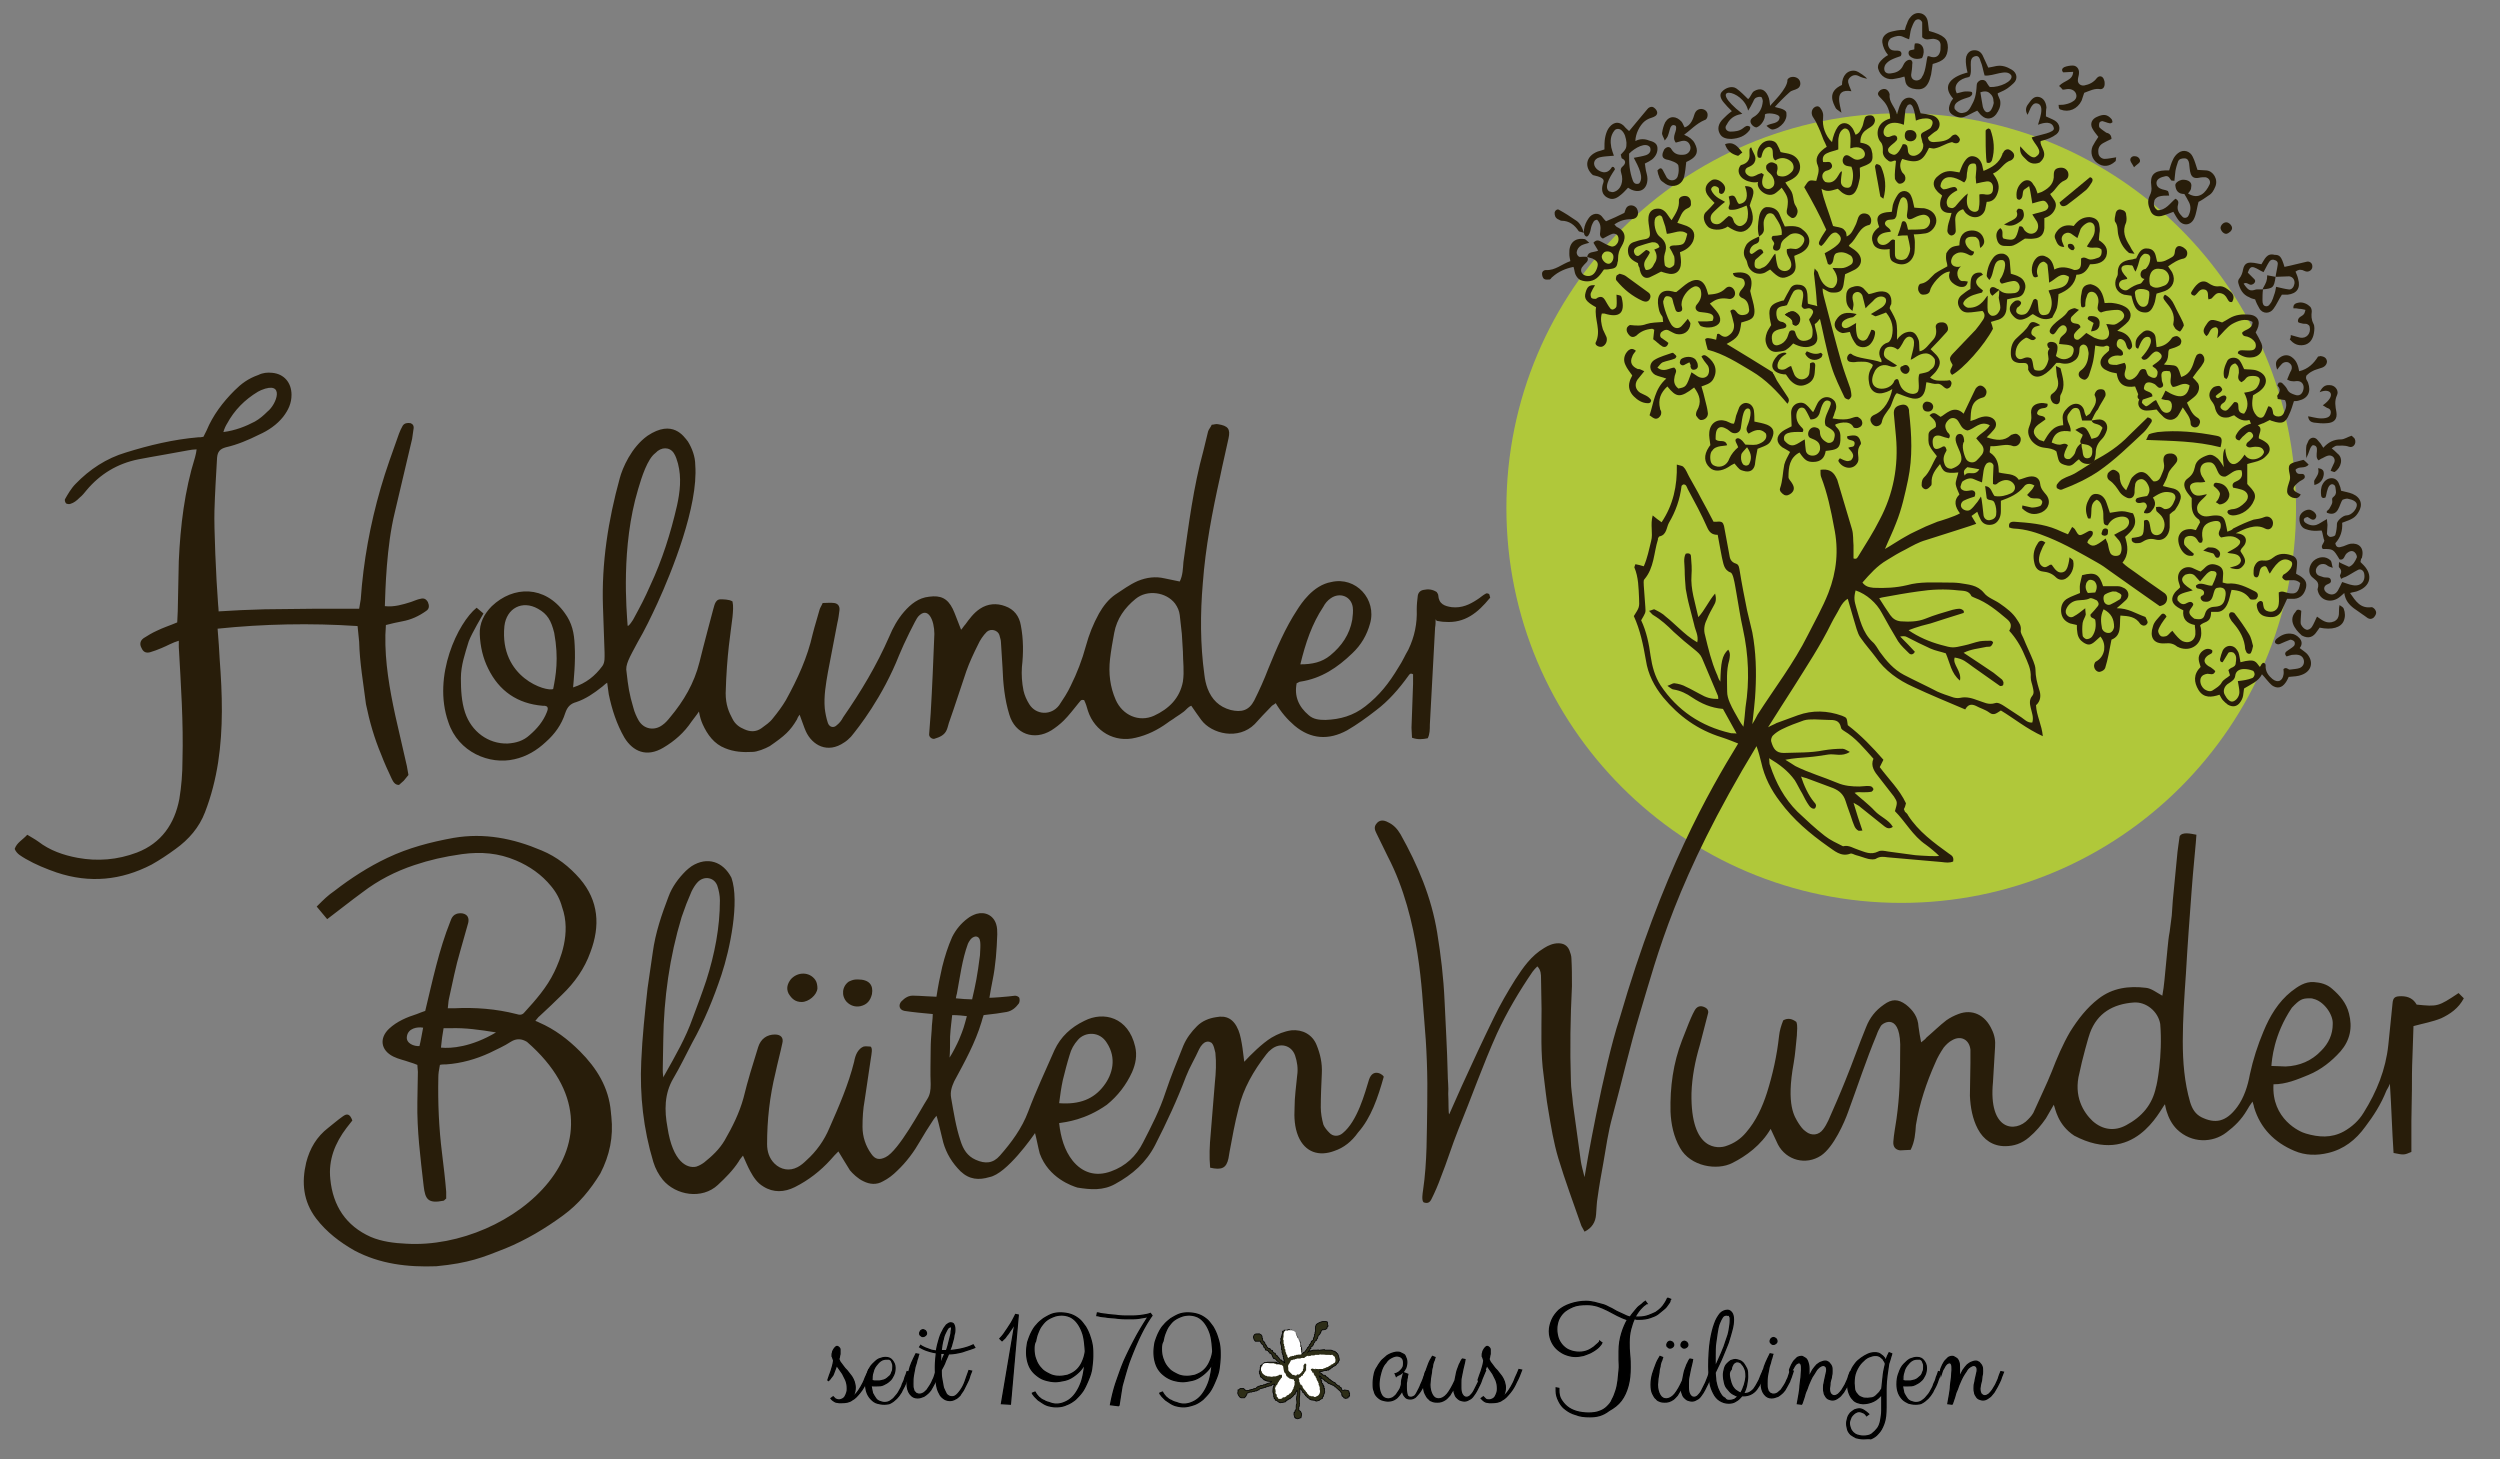
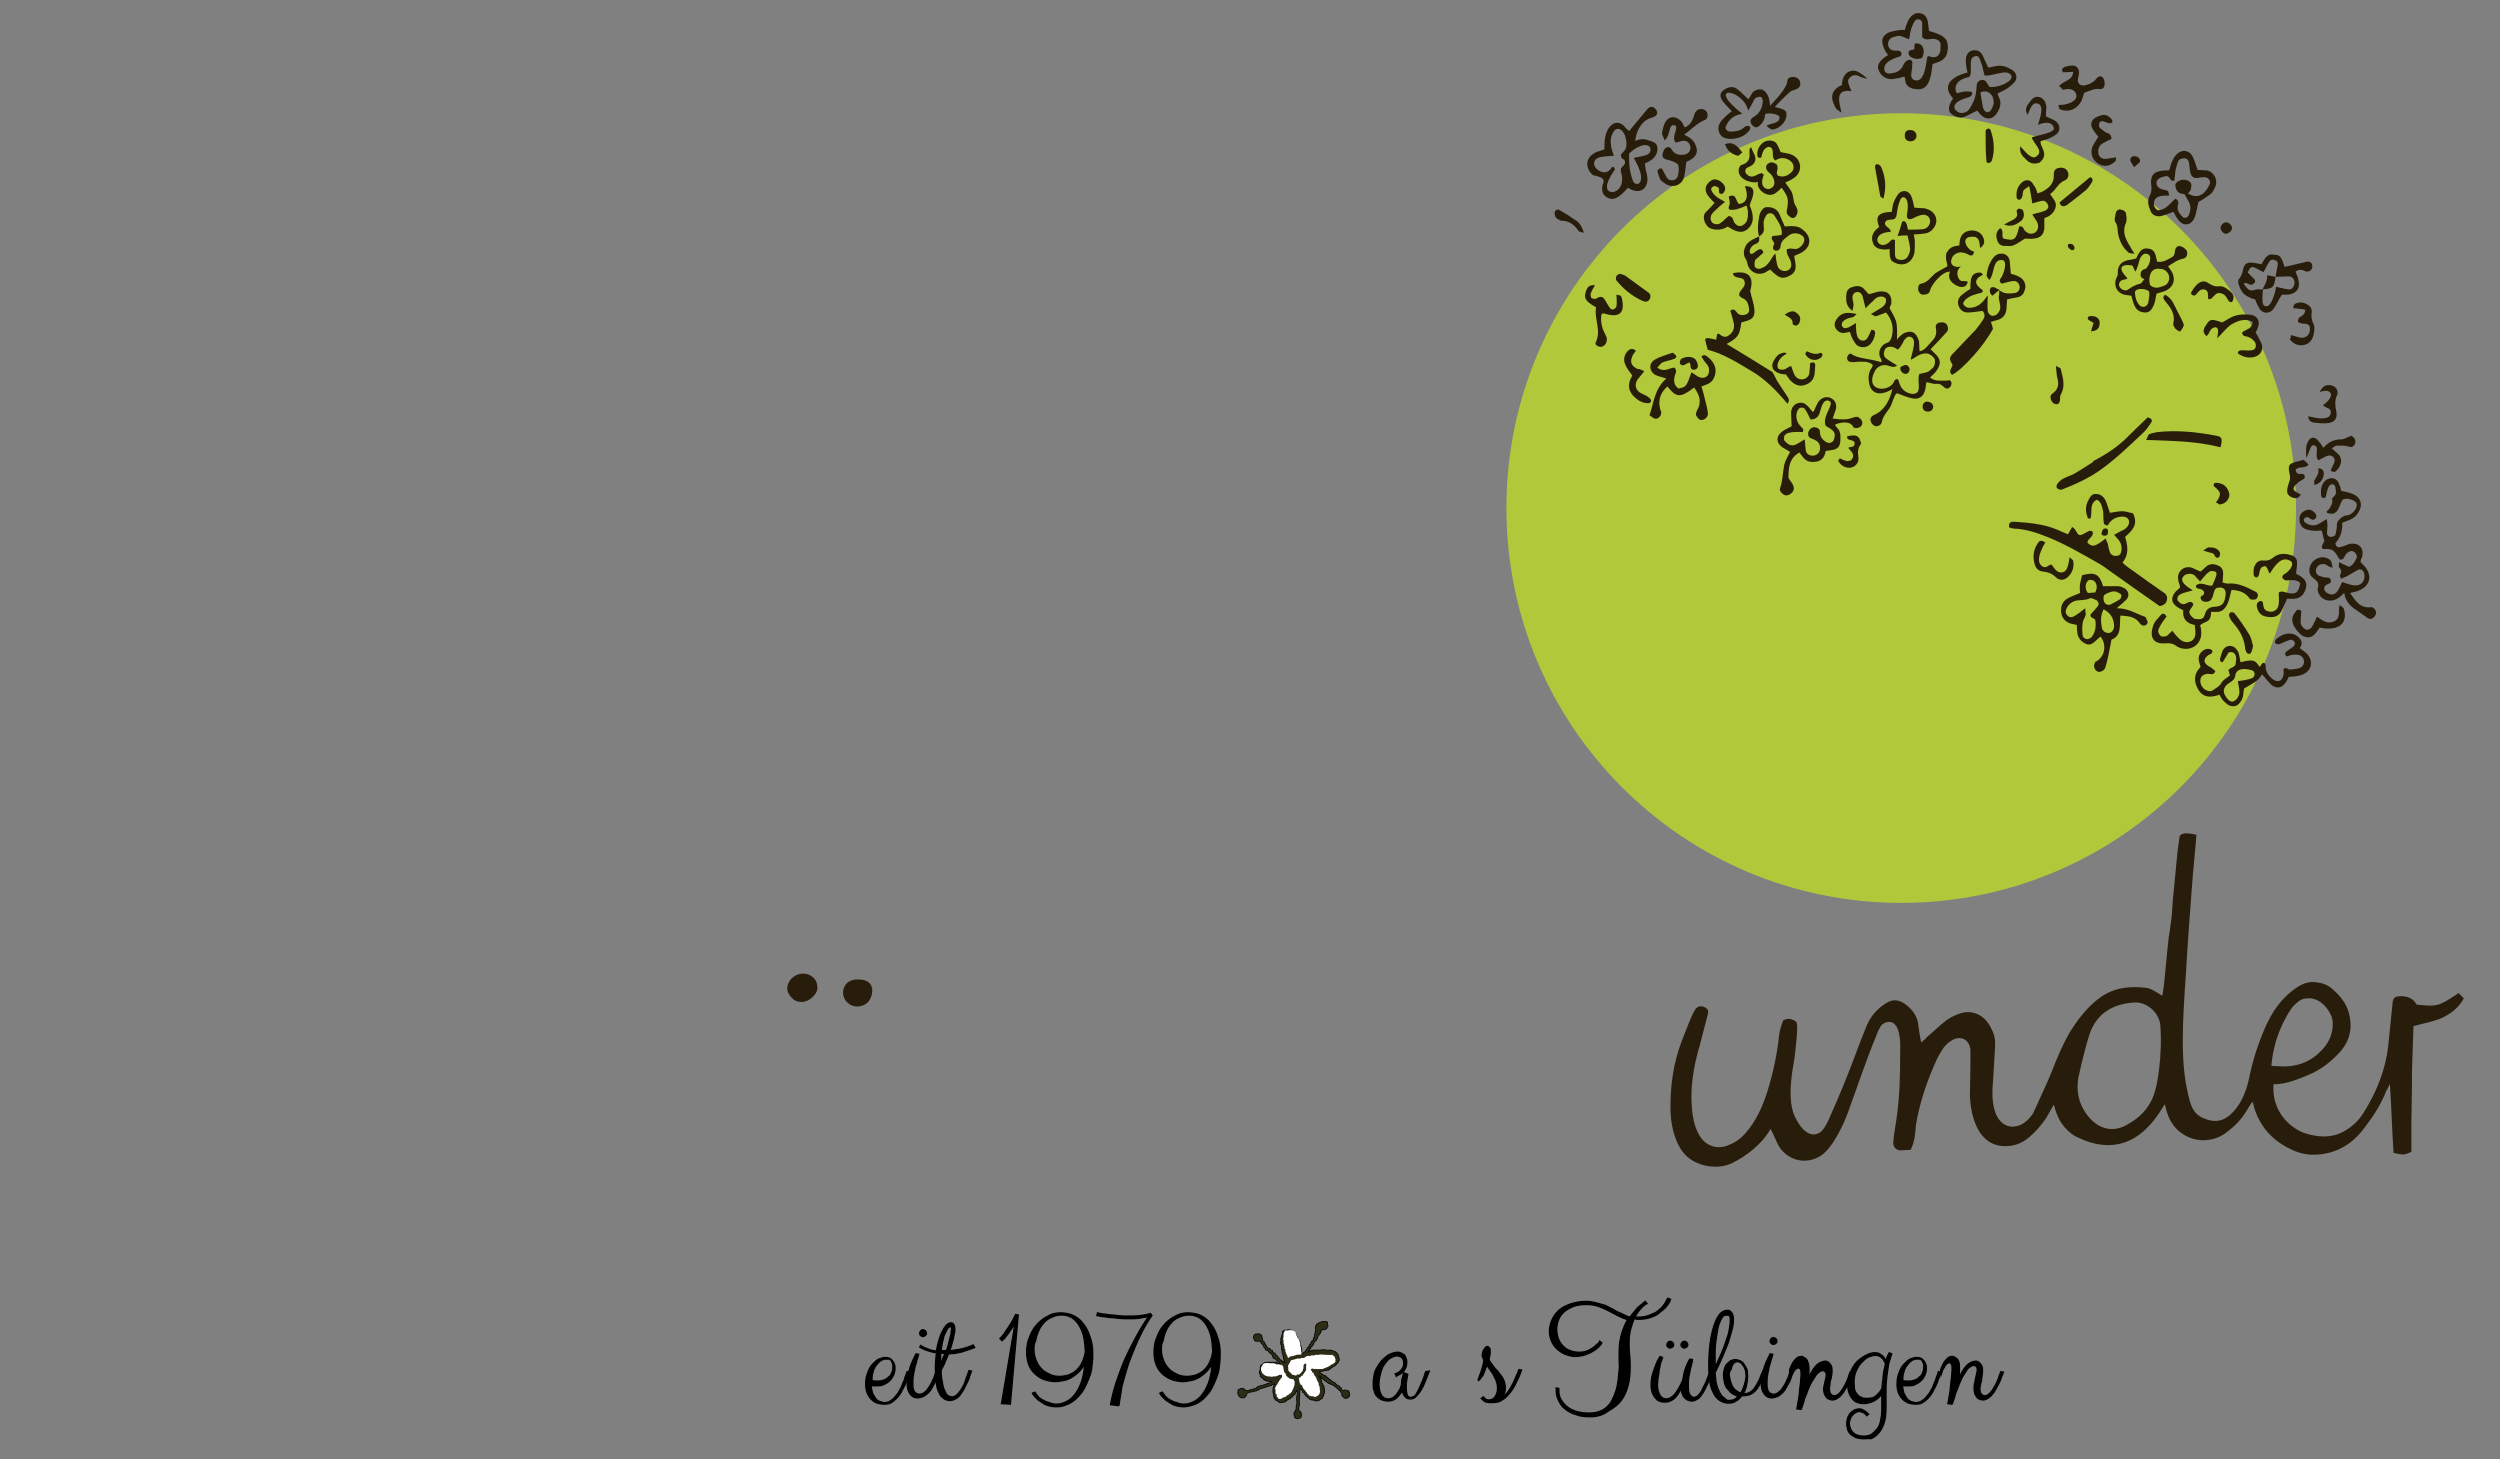
<svg xmlns="http://www.w3.org/2000/svg" viewBox="0 0 476.8 278.3">
  <rect x="0" y="0" width="476.8" height="278.3" fill="#808080" stroke="none" />
  <path d="M287.3 96.9c0-41.6 33.7-75.3 75.3-75.3s75.3 33.7 75.3 75.3-33.7 75.3-75.3 75.3-75.3-33.7-75.3-75.3z" fill="#b0c83a" />
  <g fill="#281d0a">
-     <path d="M273.8 118.1c0 .5 0 1.1-.1 1.6-.3 6.2-.7 12.3-1 18.5 0 .9 0 1.8-.4 2.6-1 .2-1.9.3-3-.1 0-.6-.1-1.2-.1-1.9l.3-8.4v-1.8c-.5-.3-.7 0-.9.3-1.8 2.5-3.8 4.8-6.2 6.6-1.8 1.4-3.6 2.7-5.5 3.8-3.5 1.9-6.9 1.7-10-.9-1.4-1.2-2.6-2.6-3.6-4.3-.3.3-.7.4-.9.7-1.1 1.1-2.1 2.2-3.1 3.3-3.1 3.1-8.2 1.9-10.2-.8-.6-.8-1.2-1.7-1.9-2.7-.6.2-1 .8-1.4 1.1-.5.4-1 .7-1.6 1.1-.5.4-1.1.7-1.6 1.1-1.8 1.3-3.8 2.3-6 2.8-4 1-7.8-1.2-9.1-5.1-.2-.7-.4-1.4-.7-2 0-.1-.1-.1-.2-.1-.5-.1-.6.3-.9.6-.9 1.1-1.8 2.3-2.8 3.3-.7.7-1.6 1.4-2.4 1.9-3.3 2-6.9.7-8-3-.9-2.9-1.2-6-1.3-9l-.3-4.8c0-.5-.2-.9-.3-1.4-.3-.9-1.6-1.3-2.4-.6-.7.7-1.3 1.6-1.7 2.5-.8 1.6-1.6 3.3-2.2 5-1.1 3.2-2.1 6.4-3.2 9.5-.2.5-.3 1.1-.5 1.6-.4 1.1-1.4 1.5-2.4 1.8-.4.1-1-.3-1-.8.1-1.4.2-2.7.3-4.1.3-5 .5-10.1.7-15.1 0-2.6-1.2-5.4-3.1-3.3-.4.4-2.8 5.3-3.6 7.3-3.2 8.1-7.8 13.9-9.2 15.6-.4.4-.8.8-1.3 1.1-3.2 2.2-6.1.5-7.3-2.1-.4-.9-.7-1.9-1.2-3.2-.3.4-.4.6-.5.9-1.3 2.2-2.3 3.1-5.2 5.1-.9.5-2.4 1.1-3.3 1.1-1.8.1-3.5 0-5.2-.7-2.1-.8-3.4-2.6-4.3-4.6-.3-.7-.5-1.3-.7-2.4-.6.9-.9 1.2-1.4 1.9-1.4 2.1-3.2 3.7-5.4 5-3.2 1.9-5.8.7-7.4-1.9-1.5-2.6-2.4-5.4-3-8.3-.1-.5-.2-1.7-.3-2.2-.6.4-.7.6-1 .8-1.5 1.2-3.1 2.3-4.9 2.9-1.1.3-1.7.9-2.1 2.1-.7 2.2-2 4-3.7 5.5-1.7 1.6-3.7 2.8-6 3.3-4.7 1.1-10.7-1.3-12.6-7.1-3.1-8.8 1.9-19 5.4-21.8.4.3.8.7 1.3 1.1-.2.4-2.2 3.7-2.8 5.3-.7 2.3-1.5 4.6-1.5 7 0 2.2.1 4.5.8 6.6 1.2 3.6 4.4 6 8.1 5.9 1.6-.1 3-.5 4.2-1.6 1.4-1.2 2.6-2.6 3.3-4.4.1-.3.6-1.3-.8-1.2-4.8-.4-8.3-2.8-10.4-7.1-1-2-1.5-4.2-1.6-6.5-.1-2.1.8-3.9 2.3-5.4 4.1-3.9 10.1-4 13.9 1.3 1.4 1.9 1.8 3.8 1.9 6.1.2 3.3-.2 6.8-.3 8.1 2.5-.8 4.2-2.2 5.6-4.1.5-.7.4-1.7.4-2.6-.1-2.9-.2-5.8-.3-8.6-.3-8.4 1-16.6 3.2-24.6.5-1.9 2.2-5.9 5.3-8.1 4.8-3.2 6.9.1 7.7 1.1.8 1.3 1.4 2.9 1.4 4.5.6 7.8-4.5 20.4-7.2 26.3-1.2 2.6-2.4 5.1-3.8 7.5-1.6 3-2.4 4.3-2.1 5.7.3 2.7.5 4.1 1.3 6.8.2.8.6 1.7 1 2.4 1 1.7 3 2 4.5.9.6-.4 1.1-1 1.5-1.5 2.6-3.1 4.6-6.5 5.6-10.5.7-2.9 2.6-10 2.6-10 .2-.5.3-2 1.4-2 .5 0 1.7 0 2.3.4.2.9.1 1.9 0 3-.3 2.7-1.1 7-1.3 14.5 0 2.2.6 3.6 1.3 4.9.5 1 1.3 1.6 2.3 2 1.1.5 2.2.5 3.2-.2.8-.6 1.6-1.1 2.2-1.9.9-1.1 1.8-2.3 2.5-3.5 2.2-4 4.1-8.1 5.1-12.6.4-1.6.9-3.1 1.3-4.6.1-.4.4-.8.6-1.3.8 0 1.5-.1 2.2 0s1.1.6 1 1.4-.2 1.6-.4 2.4c-.6 3.1-1.2 6.3-1.8 9.4-.4 2.3-.8 4.6-.6 6.9.1.9.3 1.9.6 2.8.3.8 1.1 1 1.7.4.5-.4.9-.9 1.2-1.5 3.4-4.9 6.4-9.9 8.8-15.4.7-1.7 1.6-3.3 2.8-4.7 1.3-1.5 2.8-2.7 4.8-2.9 2.2-.3 3.5.3 4.5 2.3.4.8 1.1 2.8 1.6 4 .3-.3.5-.7.8-1 .8-1.1 1.6-2.2 2.8-3 1.5-1 3.2-1.1 4.8-.5 1.7.6 2.7 1.9 3 3.7.5 2.6.5 5.3.2 7.9-.1 1.5 0 3 .3 4.5.2.9.6 1.8 1.1 2.6 1.3 2.1 4.2 2.2 5.7.2.8-1.2 1.6-2.4 2.2-3.7 1.2-2.4 2.2-5 2.9-7.6.6-2.2 1.4-4.2 2.5-6.2.8-1.4 1.8-2.7 3.1-3.6 1.4-.9 2.7-1.9 4.3-2.6 1.7-.7 3.4-.9 5.1-.5.9.2 1.9.4 2.9.6.6-1.2.6-2.5.7-3.7 1-7.1 1.9-14.3 3.8-21.2.3-1.2.6-2.5.9-3.7.1-.4.5-.8.7-1.3.4 0 .8-.2 1.2-.1 1.9.3 2.4.9 2 2.7-.5 2.4-1.1 4.8-1.6 7.3-1.5 6.7-2.8 13.5-3.3 20.3-.5 5.8-.5 11.7.3 17.5.1.9.3 1.8.6 2.6.8 2.1 2.2 3.5 4.4 4.1 2.1.5 3.5.1 4.5-1.8 1-2 1.9-4 2.7-6.1 1.6-3.9 3.2-7.7 5.5-11.2.7-1.1 3-4.7 6.5-5.3 4.7-1.1 8.7 3.3 7.4 7.9-.6 2.2-1.7 4.1-3.4 5.7-2.8 2.7-5.9 4.8-9.9 5.4-.2 0-.4.2-.7.3-.5 2.5.4 4.5 2.3 6.1.9.8 2 .9 3.2.9 2.8-.1 5.3-.8 7.6-2.6 2.7-2.1 4.5-4.4 6.3-7.4.8-1.2 1.3-2.4 1.9-3.4 1.2-2.5 1.7-5 1.6-7.7 0-.9.1-1.8.2-2.6.1-.6.5-1 1.1-1.1.9-.2 1.7-.1 2.5.4.1.2.3.4.3.6.1 1.7 1.2 2.1 2.6 2.3 1.9.2 3.4-.5 4.9-1.5.5-.3 1-.8 1.6-1.1.1-.1.5 0 .6.1s.1.4.2.6c0 .1 0 .2-.1.2-2.2 2.7-4.7 4.8-8.5 4.5-.6 0-.9-.1-1.6-.2m-48.4 5.8c-.1-1.1-.1-2.2-.2-3.3-.1-1.2-.3-2.4-.4-3.6-.1-.8-.4-1.5-.9-2.2-1.7-2.2-5.3-2.7-7.5-.9-2.1 1.7-3.6 3.8-4.1 6.5-.3 1.6-.6 3.3-.8 5-.3 2.7 0 5.3 1.1 7.8 1.3 2.9 4.4 4.3 7.3 3 2.8-1.3 4.9-3.3 5.5-6.5.3-2 0-3.9 0-5.8zm-105.9-4.9c.1.4 1.2-1.3 1.2-1.4 1.3-2.4 2-3.7 3.1-6.2 2.3-4.9 3.9-10 5.1-15.2.6-2.7.9-5.4.2-8.1-.2-.7-.4-1.4-.8-2-.8-1.2-2.4-1.2-3.5 0-1.5 1.1-2.6 4.5-3.3 6.9-3.3 11-2.2 23.1-2 26zm-14.2 12.1c.5-2.5 1.1-5.8.2-10.7-.6-2.4-1.3-3.6-3.1-4.6-3-1.7-6-.1-6.4 3.3-1 9.9 8.1 12.6 9.3 12zm142.5-4.7c2.3 0 4.1-.4 5.7-1.7 2.2-1.8 3.7-4 4.2-6.8.1-.8.2-1.6.1-2.4-.3-2.1-2.5-2.9-4.2-1.7-.6.4-1.1 1-1.4 1.6-2.2 3.3-3.4 6.9-4.4 11zm-179.8-7.3c-9-.6-18-.4-26.7.5.2 2.4.3 4 .4 5.9.5 6.6.7 13.1-.3 19.6-.5 3.2-1.3 6.4-2.5 9.5-1.1 2.9-3.1 5.2-5.6 7-1.5 1.1-3 2.1-4.6 3-5.8 3-11.8 3.6-18.1 1.5-2-.7-4-1.5-5.9-2.6-.8-.5-1.7-.9-2.1-1.9.4-1.2 1.5-1.7 2.4-2.7.8.5 1.4.8 2.1 1.3 2.2 1.7 4.8 2.6 7.5 3.1 3.8.7 7.6.4 11.3-1 4.7-1.8 7.2-5.5 8.1-10.2.4-2.4.6-4.9.6-7.4.2-7.2-.3-14.4-.7-21.6v-1.2c-1.1.3-2.3 1-3.3 1.4-.7.3-1.5.6-2.2.8-.8.2-1.3-.1-1.6-.8-.4-.7-.3-1.4.4-1.9.8-.5 1.6-1 2.5-1.4 1.2-.6 2.5-1 3.9-1.6 0-.7.1-1.4.1-2.1.1-3.2.1-6.4.2-9.6.3-6.7 1.1-13.4 3.1-19.8.1-.3.3-1.3.3-1.5-.5 0-1.2.1-1.7.2-3.1.6-6.3 1.1-9.4 1.7-4 .8-7.3 2.8-9.9 5.9-.4.5-.8 1-1.3 1.4-.6.6-1.1 1-1.8 1.2-.2.1-.7 0-.8-.1-.2-.2-.3-.7-.2-.8.5-.9 1.2-2.1 2-2.9 2.7-2.8 5.9-4.9 9.6-6 4.5-1.4 9.1-2.5 13.8-2.9.3 0 .6 0 1-.1l.6-1.2c1.2-2.9 3.1-5.4 5.3-7.6 1.3-1.3 2.6-2.3 4.6-3 .8-.4 1.7-.5 2.6-.4 2.3.2 3.7 1.9 3.7 4.2 0 1.6-.6 2.9-1.6 4.2-1.2 1.5-2.8 2.6-4.6 3.4-2 1-4.1 1.9-6.3 2.4-1.1.3-1.6.8-1.7 2-.2 3.5-.4 6.7-.5 10.1-.1 3.2.3 12.7.7 17.9 0 .1.1.9.1 1.3 3.1-.2 5.3-.3 8.8-.4 3.3 0 6.1-.1 9.1-.1h8.9c.1-.7.2-1.3.3-1.8.5-7.2 1.8-14.3 3.8-21.2 1-3.5 2.3-7 3.5-10.4.2-.5.4-1 .7-1.5s.9-.6 1.5-.5c.5.2.6.5.6.9l-.3 2.1c-1.1 4.7-2.2 9.3-3.3 14-1.6 6.5-1.8 14.8-1.9 17.9 1.8.2 3.4-.3 5-.8.6-.2 1.2-.5 1.8-.6.7-.2 1.1.1 1.4.6.3.7.3 1.3-.3 1.7-1.4 1-2.9 1.7-4.6 2-1 .2-2 .4-3.1.7 0 .7-.1 1.3-.1 1.9-.1 5.2.8 10.3 1.9 15.4.7 3.2 1.5 6.4 2.2 9.6.1.5.2 1.1.3 1.7-.3.4-.6.7-.9 1.1-.3.3-.6.5-.9.8-.8 0-1.1-.6-1.4-1.2-.7-1.5-1.4-3-2-4.6-1.3-3.1-2.2-6.2-2.9-9.6-.5-4-1.2-7.9-1.3-11.9-.1-1-.2-1.9-.3-3zm-25.6-37c2.3-.3 4.3-1.1 6-2 .9-.5 1.7-1.2 2.4-1.9 1.8-1.4 3.4-6-1.2-4.1l-.6.3c-2.5 1.5-4.5 3.5-5.9 6.1-.2.3-.5.9-.7 1.6zm233.8 130.1l2.4-5.4c2-4.4 4-8.7 6.1-13 1.2-2.5 2.6-4.9 4.1-7.3 1.5-2.3 3-4.5 5.5-6 .8-.5 1.7-.9 2.7-.9s1.7.4 2.1 1.3c.2.5.4 1.1.4 1.6.1 1.8.1 3.3.1 5.3-.3 6-.4 12-.2 18 0 1.5.3 3 .4 4.5.5 3.6 1 7.3 1.5 10.9.1.7.4 1.8.7 3 .2-1.4 3.6-20.9 6.7-30.3 8.1-27.9 17.1-43.4 22.6-52.4 0 0-2.2-.9-3.2-1.2-4.5-1.4-8.1-4-11.1-7.6-1.7-2.1-2.9-4.4-3.3-7.1-.5-2.9-1.1-5.8-2.3-8.4 1-1.6 1.1-1.6 1-3.4-.1-2-.1-4-.9-5.9 0-.1.1-.3.2-.6.5.1 1 .2 1.6.4.7-1.6 1-3.2 1.4-4.8.4-1.5-.2-3.1.3-4.9.6.5 1.1.9 1.7 1.3 2.2-3.3 3-6.9 2.9-11 .6.2 1.1.2 1.3.5.5.5.7 1.2 1.1 1.9.7 1.3 1.5 2.6 2.2 4 .8 1.5 1.6 2.9 2.4 4.5h.6c1-.1 1.2.1 1.4.8.3 1.8.7 3.6 1 5.4.1.8.3 1.5 1.3 1.8.6.2.6.9.7 1.4.4 2.5.9 5 1.4 7.5.3 1.4.7 2.8 1 4.2.7 3.7.8 7.5.6 11.2 0 1-.5 5.5-.6 6.3.8-1.3.8-1.5 1-1.8 3.2-5 6.9-9.8 9.6-15.2 1.3-2.6 2.8-5.2 3.9-8 1.6-4.1 2-8.2 1.1-12.5-.6-3.3-1.3-6.6-2.5-9.7-.1-.3-.1-.7-.1-1.3 1.4-.2 2.3.2 2.9 1.3l.3.6c.9 3.1 1.9 6.3 2.8 9.4.3 1 .2 2.1.3 3.1v2.5c.6.2.7-.1.9-.4 1.4-2.3 2.9-4.6 4.1-7 2.6-4.9 3.6-10.2 3.1-15.8-.1-1.4-.3-2.9-.4-4.3-.1-1.1.4-1.6 1.5-1.8.6-.1 1.1.1 1.3.7.1.2.1.5.1.7.5 4.3.7 8.6-.2 12.9-.6 2.8-1.2 5.6-2.3 8.3-.6 1.6-1.4 3.2-2.1 4.9.9-.5 3.2-2 3.8-2.3.7-.4 1.4-.8 2.1-1.1.6-.3 1.3-.6 1.9-.9.7-.3 1.5-.6 2.2-.9.7-.2 3.3-1 4.3-1.6-.9-1.2-1.3-2.4-.1-3.6-.3-.7-.6-1.3-.7-1.9s.4-1.7.5-2.3c-2.7.3-2.9-.2-3.5-1.6-.9 1.1-1.7 2.1-1.6 3.6 0 .1 0 .4-.1.5-.3.3-.5.6-.9.7s-1-.4-.9-.9c0-.5.1-1 .4-1.3 1.2-1.1 1.6-2.7 2.5-4.1-.5-.7-1.1-1.3-1.4-2-.3-.6-.2-1.4-.2-2.1 0-.9 1.1-1.1 1.4-1.5.2-1.2-.7-1.6-1.2-2.2.9-.9 1.4-.1 2.1.3.8-.3 2.5-2.5 4.4-.6.7-1.4 1.3-2.8 2-4.2l.3-.6c.3-.4.7-.7 1.2-.5.3.1.7.5.8.8.2.5-.1 1.3-.6 1.4-2.4.6-2.3 2.5-2.4 4.5.7-.2 1.2-.4 1.6-.6.8-.3 1.5-.4 2.3-.1 1 .4 1.3 1.5.6 2.3-.4.5-.8.9-1.4 1.5 1.8.6 3.3.8 4.6-.4.1-.1.1-.1.2-.1.5-.2.9-.3 1.3.1.4.3.5.8.3 1.3s-.6.8-1.1.8h-.2c-1.4-.6-2.8.1-4.4 0 0 .5-.2 1.1-.1 1.2 1.4.9 1.7 2.2 1.7 3.8 1.4.4 3 .1 3.8 1.4.8-.2 1.4-.5 2-.6 1.2-.2 2 .3 2.1 1.4.1.9.6 1.4 1.1 2 1 1.2.6 2.7-.8 3.4-1.4.6-2.5.4-3.7-.7-.1-.1 0-.3 0-.6.6.1 1.2.3 1.8.4.5 0 1.1-.1 1.6-.3.2-.1.4-.5.4-.8 0-.2-.4-.6-.6-.6-.5-.1-1 0-1.4-.1-.3 0-.5-.3-.9-.6.4-.4.6-.7.9-1 .2-.2.3-.5.5-.8-.8-.5-1.6-.4-2 .2-1.1 1.4-2.7 2.1-4.4 2.7v2c0 .5-.1 1-.3 1.4-.4.8-1 1.2-1.9 1.2-.8 0-1.4-.4-1.7-1.1-.2-.4-.4-.8-.6-1.4-.4.3-.7.5-1.1.8l.9 1.5c-.4.2-6.8 2.2-9.6 3.1-1.4.4-2.6 1.1-3.9 1.8-1.2.6-2.4 1.3-3.5 2-1.9 1.1-3.3 2.7-4.7 4.3.6.8 1.3.9 2.1 1 2.2.1 4.3 0 6.4-.5 2.5-.7 5.1-.5 7.6-.5.8 0 1.6 0 2.4.1 1.7.3 3.4.3 4.7 1.9.7.9 2 1.3 3 2 1.3.9 2.5 1.8 3.3 3.1.4.6.8 1.1.7 2-.1.5.3 1 .5 1.5.6 1.5 1.3 2.9 1.9 4.4.2.5.4 1.1.4 1.6 0 1.3.3 2.5.7 3.8.4 1.1.3 2.2-.6 3 .1 2 1.1 3.7 1.3 5.9-3.1-1.4-5.5-3.4-8-4.9-.7.4-1.3 1.1-2.2.4-.8-.6-1.7-.8-2.6-1.3-.9-.4-1.5-.2-2 .7-3.3-1.4-6.7-2.8-9.9-4.3-2.9-1.3-5.4-3.1-7.2-5.7-.9-1.2-1.9-2.3-2.8-3.6-.4-.5-.6-1.1-.8-1.7-.6-1.9-1.1-3.8-1.7-5.8-.7.4-1.1 1-1.5 1.7-.5 1-1.1 1.9-1.6 2.9-2.1 4.3-4.7 8.2-7.2 12.2-1.5 2.3-3.3 5.2-4.9 7.7.7-.4 1.3-.6 1.6-.8 1.4-.5 2.7-1 4.1-1.5 2.8-1 5.6-.9 8.4.1 1 .4.9.4 1.1 1.8 2.5 1.9 4.7 4.2 6.8 6.6l-.7 1.4c1.7 2.3 3.8 4.3 5 6.9-.1.4-.2.8-.4 1.1.1.2.1.3.2.5.2.2.5.4.6.7 2 3.1 4.9 5.2 7.8 7.3.4.3 1 .5.8 1.5-.7.3-1.4.2-2.2.1-3.4-.3-6.8-.6-10.3-.9-.7-.1-1.4-.2-2.1.2-.4.3-1.1.2-1.6.1-.8-.2-1.5-.5-2.3-.7-.4-.1-.8-.4-1.1-.3-1.8.7-3.1-.6-4.3-1.4-3.4-2.4-6.6-5.1-9.1-8.5-1.7-2.2-3-4.7-3.6-7.5-.2-.8-.5-2-.9-3.1-15.5 25.6-18.9 39.9-22.2 50.8-2 6.6-3.5 13.3-5.3 19.9-.8 2.9-1.2 5.8-1.7 8.7-.4 2.2-.8 4.4-1.1 6.6-.2 1.1-.2 2.2-.3 3.3-.1 1.5-.8 2.6-2.2 3.3-.2-.4-.4-.7-.6-1.1-1.5-4.3-3.1-8.6-4.4-12.9-.9-3-1.4-6.1-1.9-9.1-.4-2.2-.6-4.4-.9-6.7-.6-4.2-.4-8.5-.4-12.7 0-1.9-.1-3.8-.1-5.8 0-.7 0-1.6-.7-2.3-.3.3-.7.7-.9 1-2.6 3.8-4.9 7.7-6.8 11.8-2.7 6-4.9 12.3-7.4 18.4-1.2 3-2.1 6-3.3 9-.5 1.4-1.1 2.8-1.8 4.2-.3.6-.7.9-1.5.6-.4-.4-.2-1.6-.1-2.3.8-5.4.7-10.9.8-16.3.1-5.5-.1-11-.6-16.5-.4-3.9-.7-18.9-6.9-30.8-.7-1.5-1.5-3-2.2-4.5-.3-.6-.5-1.2 0-1.8.5-.7 1.3-.8 2.2-.3 1.1.5 1.8 1.3 2.4 2.3 3.3 5.9 5.9 12 7 18.8.7 4.3 1.2 8.5 1.4 12.9.2 4.6.5 9.3.6 13.9 0 1.3.2 2.7.1 3.9.1 1.6 0 3.9.2 3.9zm50.7-99.3c.3 1.1.1 1.7-.2 2.2-.5.9-1 1.8-1.4 2.8-.5 1-.6 2-.3 3 .6 2.5 1.2 5 2.2 7.3.2.3.2.8.7 1.5.1-3.6.3-5 1.5-6.1.5.7.3 1.4.2 2-.6 2-.4 4-.4 6 0 .7.2 1.4.5 2.1.5 1.2 1.2 2.3 1.8 3.4.1.2.5.8.8 1.2.2-1.3.3-2.7.4-3.7.8-5 .6-10-.5-15-.5-2.2-.8-4.4-1.2-6.6-.2-1-.3-2-.6-3.1-.1-.4-.3-.9-.5-1-1.4-.5-1.4-1.8-1.7-2.9-.3-1.4-.5-2.8-.8-4.3-1.1 0-1.6-.5-2-1.4-1.1-2.5-2.4-4.9-3.7-7.3-.2-.4-.3-1-.9-.9-.1.1-.3.2-.3.3-.3 2.5-1.1 4.8-2.4 7-.5.9-.4 2.3-1.8 2.6-.1 0-.2.2-.3.4v.2c-.8 2.5-.7 5.4-2.6 7.6-.2.2-.1.8-.1 1.2.1 1.4.2 2.7.3 4.1.1 1.1 0 1.1-.8 2.5 1 2.1 1.5 4.5 1.8 6.8.3 2 .8 3.9 1.9 5.6 3.2 4.8 7.7 7.8 13.3 9.1.3.1.6 0 1.2.1-.9-1.7-1.8-3.2-2.6-4.7-2.3-.2-4.1-1-5.9-2.2-1-.7-2.2-1.3-3.5-1.5-.3 0-.6-.3-1.2-.7.6-.2 1-.5 1.3-.5.8.1 1.6.3 2.3.7.9.4 1.7.9 2.5 1.3 1.4.8 2.2 1 3.6 1 0-.2 0-.5-.1-.7-1-2.4-2-4.7-3-7.1-.3-.7-.8-1.1-1.4-1.6-1.4-1.1-2.7-2.2-4-3.4-1.2-1.2-2.4-2.3-3.9-3.2-.2-.1-.4-.4-.8-.8.5-.1.8-.3 1-.3.8.4 1.6.8 2.2 1.4.9.7 1.7 1.5 2.5 2.2 1.1 1 2.1 1.9 3.5 2.7.3-1.3-.4-2.3-.6-3.4-.3-1.2-.6-2.3-.9-3.5-.3-1.1-.5-2.2-.7-3.3-.1-1.2-.2-2.4-.2-3.6 0-1.1-.3-2.2.2-3.1.7-.2 1 .1 1 .5.1 1.2.2 2.4.1 3.6-.2 2.7.7 5.2 1.3 8 1.3-1.4 1.9-3 3.2-4.5zm38.1 11.1c-.3.6-.8.6-1.1.3-.7-.7-1.5-1.4-2.1-2.3-1.1-1.8-2.1-3.6-3.1-5.4-1-1.9-2.9-3.6-5-4.3-.4 1.5-.2 2.1.1 3.2.7 2.3 1.2 4.8 3.1 6.6.6.5 1 1.3 1.4 1.9 1.3 1.8 2.7 3.4 4.6 4.4 2.1 1.1 4.3 2.1 6.4 3.2.9.4 1.8.7 2.7 1 .5.2 1.1.3 1.6.2 1.3-.3 2.4.1 3.5.5 1 .3 1.9.9 3.2.5.5-.2 1.2.2 1.8.6 1.1.7 2.1 1.4 3.2 2.1.6.4 1.2 1.1 2.1 1 .3-1-.1-1.9-.3-2.8-.2-.8-.3-1.6.3-2.3.4-.5.2-1.1.1-1.6-.1-.6-.4-1.2-.4-1.9.1-1.6-.6-2.9-1.2-4.3-.7-1.7-1.7-3.3-2.9-4.6.5-.9.4-1.5-.4-2.2-1.9-1.6-3.8-3.2-6.2-4.1-.2-.1-.5-.2-.6-.3-.5-1.1-1.5-1-2.5-1.1-2.6-.3-5.1-.2-7.7.2-2.2.3-4.4.7-6.6 1.1-.2 0-.4.1-.8.2.7 1.1 1.4 2.2 2.1 3.2.5.7 1.1 1.1 2 1.2 1.6.1 3.2.1 4.7-.5 1.7-.7 3.5-1.2 5.2-1.7.4-.1.9-.2 1.4-.2.5.1.9.4.7.8-2.2.7-4.2 1.3-6.3 2-2.6.6-4.2 1.3-4.2 1.3 1.9 1.3 4 2.2 6.2 2.8s2.2.6 4.4.1c1-.2 2-.6 3-.8.7-.1 1.4-.1 2.1-.1.2 0 .5.3.4.4-.1.3-.3.6-.5.7-.3.1-.6 0-.9.1-1.4.3-2.8.4-4.2 1.1 2 1.3 3.9 2.6 5.7 3.8l1.5 1.2c.2.1.3.4.4.6 0 .2 0 .5-.1.6s-.5.2-.6.1l-5.1-3.6c-1.4-1-1.8-1.5-3.5-1.8-.5 1.3 1.4 2.6 1 4.4-1.7-1.4-1.9-3.4-2.7-5.2-.9-.3-2-.5-2.9-.9-1.5-.7-3-1.4-4.5-2.2-.3-.2-.8-.2-1.3-.1 1.1 1.1 2 2 2.8 2.9zm-27.8 20.3c.1.7 0 1.1.2 1.4 1.1 3.3 2.7 6.3 5.2 8.8 1.7 1.6 3.4 3.2 5.2 4.6 1 .8 2.3 1.4 3.5 2 1.1-.3 2 .4 3 .7 1.2.4 2.3 1 3.7.3.5-.3 1.3-.1 1.9 0 1.7.2 3.5.5 5.2.7 1.2.1 4.5.3 4.5.1-.6-.6-1.8-1.6-2.5-2.1-2.5-1.7-3.9-4.4-5.9-6.4.5-1.7.5-1.7-.2-2.8-.9-1.2-1.9-2.4-2.8-3.6-.9-1.1-1.7-2.2-1.1-3.6-1.8-2-3.4-4-5.6-5.3-.3-.2-.6-.4-.6-.7-.3-1.4-1.3-1.4-2.4-1.4-.9 0-1.8-.1-2.6-.1-.7 0-1.5 0-2.1.2-1.4.5-2.8 1-4.2 1.7-.6.3-1.2.7-1.7 1.2-.2.2-.4.8-.3 1.1.4 1.4.9 2.2 2.4 2.2 2.6-.1 5.1 0 7.6-.5 1.2-.2 2.4-.3 3.6-.3.4 0 .8.3 1.4.6-1.5 1-2.9.3-4.1.5-1.3.2-2.5.4-3.8.5s-2.9.2-4.4.5c.7.4 1.4.9 1.9 1.2 2.6 1.3 5.4 2.1 8 3.2 1.4.6 2.8.7 4.2.7.5 0 1-.1 1.4-.1.3 0 .7 0 .9.1s.4.4.4.5c0 .2-.3.5-.4.5-.5.1-1.1.1-1.7.1-.3 0-.9-.1-1.5.1 1.1 1 2.8 2.3 3.8 3.4 1.1 1.2 2.7 1.7 3.5 3.1-.7.5-1.2.2-1.6-.1l-4.5-3.6c-.3-.3-.7-.5-1.4-.9.6 2 1.1 3.6 1.7 5.3-.3 0-.7.1-.8 0-.7-.4-.8-1.1-1.1-1.8-.4-1.3-.9-2.5-1.3-3.8s-1.2-2-2.4-2.5c-1.7-.6-3.4-1.3-5.1-1.9-.1 0-.7-.2-1-.3.5 1.6 1.4 3.6 2.5 4.9.3.3.5.6.2 1.1-.2.3-.8.1-1.2-.5-.5-.7-.9-1.5-1.3-2.3-.5-.8-.9-1.7-1.4-2.5-1.3-1.8-2.9-3-4.9-4.2zm34.3-61c-.3-.1-.5-.1-.8-.2l-.9-.3c-1-.2-1.5.3-1.4 1.4.1 1.2.6 1.4 1.7.8.3-.2.6-.3.8.1.1.2.2.5.1.6-.4.7-.7 1.4-.4 2.3.2.8.7 1.1 1.4 1.1 4.4-1.5-.5-4.9 1.1-6.5.7-.4 1.3 0 1.3 1.3-.6.7 0 2.7.4 3.4.4.6 1.3.8 1.9.3.4-.4.8-.8 1.1-1.2.4-.6.4-1.2 0-1.8-.3-.4-.7-.8-1.1-1.3.8-1 2-1.4 2.6-2.5-1.9-1-3 .8-4.3 1-1.2-.3-1.3-1.3-1.9-2-.5-.5-1.2-.5-1.7 0-.7.7-.8 1.3-.2 2.3.3.3.7.6.3 1.2zm8.7 11c1.2.2 2.2-.1 3.1-.5s1.1-1.4.3-2.1c-.7-.6-1.6-.6-2.6 0-.3.2-.5.6-1.1.3v-1.1c0-.8.1-1.6.1-2.4 0-.2-.3-.6-.6-.6-.2-.1-.7.1-.8.3-.3.4-.4.8-.5 1.3-.1.7-.2 1.4-.3 2.2-.6-.2-1-.4-1.5-.6-.8-.4-1.6 0-2.2.4-.2.2-.3.7-.4 1 0 .5.4.7.8.8.5.1 1-.1 1.4-.1.5.1.8.4.5 1.2-.6.2-1.3.4-1.9.7-.6.2-.9.9-.6 1.4s1.2.8 1.7.4c.4-.3.8-.8 1.1-1.2.3-.3.5-.7.9-1.3.2.5.4 2.8.5 3.6.1.6.6 1 1.2.9s1.1-.4 1.2-1c.1-.8 0-1.6-.3-2.3-.3-.8-1.2-.3-1.5-.9-.1-.8-.2-1.5-.3-2.3 1.2.1 1.2 1.2 1.8 1.9zm-2.9-5.1c-1-.2-1.7-.3-2.3-.4-.4.4-.9.6-.5 1.6.6-1.1 1.9.3 2.8-1.2zM263.9 205.4c.1-.3-2-1.9-2.8.5-.8 2.6-2.2 7.9-5 10.2-.8.7-1.9.7-2.6-.1-.4-.4-.9-1-1.1-1.5-.3-1.1-.5-2.2-.5-3.3 0-2.2.1-4.3.2-6.5.1-1.9-.3-3.7-1-5.4-.8-2-2.7-3-4.8-2.8-1.4.2-2.6.7-3.8 1.4-1.8 1.1-4 3.3-5.2 4.6-.1-.6-.4-4.3-1.1-6-.9-2.2-2.3-2.9-4.3-2.5-1.3.2-2.6.7-3.6 1.7-1.1 1.1-2 2.3-2.6 3.7-1.2 3-2.4 5.9-3.4 8.9-1.1 3.4-2.7 6.5-4.3 9.6-1.3 2.6-3.3 4.5-6.1 5.5-3 1.1-5.5.2-7.3-2-1.6-2-2.3-4.5-2.6-7.2 1.3-.2 5-.6 9.1-3.5 2.1-1.7 3.7-3.8 4.8-6.2.7-1.6 1-3.2.6-4.9-1.3-5.6-6-6.8-9.7-4.9-2.5 1.2-4.5 3-5.7 5.6-1.7 3.9-3.5 7.7-5 11.7-1.2 3.2-3.2 5.9-5.4 8.4-1.3 1.5-2.8 1.6-4.6.8-1.6-.7-2.4-2-2.9-3.6-.9-2.7-1.3-5.4-1.8-8.2-.2-1.2.1-2.1.6-3.2 2-3.7 4-7.3 5.2-11.3.1-.4.2-.7.4-1.3.7-.1 1.8-.2 2.5-.3.6-.1 1.3-.2 1.9-.3 1-.2 1.7-.8 2.3-1.6.2-.3.2-.8.1-1.1-.1-.2-.5-.4-.8-.4-1.5.2-4.2.4-4.9.4.2-1.1.4-2.4.6-3.3.6-2.9.8-5.9.9-8.8 0-.6 0-1.3-.2-1.9-.5-1.7-2.1-2.5-3.8-2-.6.2-1.2.5-1.7.9-1.2.9-2.2 2.1-2.9 3.5-.8 1.8-1.4 3.7-1.9 5.7-.2.9-.4 1.9-.6 2.8s-.3 1.8-.5 2.9c-.7 0-3.3-.2-4.2-.2-1.1-.1-1.8.4-2.5 1.1-.6.7-.4 1.6.6 1.8 1.2.2 4.1.5 5.4.6 0 1-.2 2-.2 2.9-.1 1.2-.2 2.6-.2 3.8 0 2.3-.1 4.4 0 6.7 0 1.1-.1 2-.7 2.9-1.1 1.7-5.4 9.8-7.9 11-1.2.6-2 .4-2.7-.6-1.1-1.5-1.7-3.3-1.7-5.2 0-1.7.1-3.4.4-5l1.2-8.1c.1-.7.4-2-.1-2.2-.4 0-.9-.1-1.3 0-.5.2-.9.6-1.2 1.1s-.5 1.2-.6 1.8c-1.1 4.4-2.9 8.5-4.7 12.6-1 2.4-2.5 4.5-4.4 6.2-.5.5-1.1 1-1.7 1.3-1.5.8-3.2.5-4.4-.7-1-1-1.4-2.3-1.4-3.7 0-4.6.5-9.1 1.6-13.6.4-1.9.9-3.7 1.3-5.6.3-1.1-.3-1.7-1.4-1.7-1.5 0-2.7.8-3.2 2.4-1 3.2-2 6.4-2.8 9.7-.8 2.9-2.1 5.5-3.6 8.1-1 1.7-2.4 3-3.9 4.2-.4.3-.9.6-1.5.8-1.7.4-4.5-.8-5.5-7.5-.6-3.2-.6-6.4 1.1-9.3 1.3-2.2 2.4-4.5 3.6-6.8 2.3-4.1 4.1-8.5 5.6-13 1.6-4.8 3.5-13.9 1.9-18.5-1.6-3.1-4.6-4.1-7.6-2.2-.4.3-.8.6-1.1.9-1.4 1.4-2.6 3-3.3 4.9-1.3 3.4-2.5 6.9-3 10.6-.3 2.3-.7 4.6-1 6.9-.5 4.6-1 9.2-1.2 13.9-.3 6.5.4 12.9 2.3 19.2.4 1.3 1 2.4 1.8 3.4 2.5 3 7.5 3.8 10.5 1 1.5-1.4 2.9-2.8 4-4.5.2-.4.5-.7.8-1.1.5 1.1.9 2.1 1.4 3 .6 1.1 1.3 2.2 2.5 2.9 1.9 1.2 4 1.1 6 .1 2.6-1.3 4.9-3.1 6.8-5.2.5-.6 1-1.1 1.5-1.6.8 1.3 1.5 2.5 2.2 3.6.5.6 1.5 1.6 2.6 2.1 1.2.6 2.5.7 3.7 0 1-.5 1.9-1.2 2.7-2 1.8-1.7 3.2-3.6 4.4-5.7.7-1.2 1.5-2.5 2.3-3.7.1-.2.4-.6.8-1.1.2.5.3 1.1.4 1.4.3 1.2.6 2.5.9 3.7.6 2.1 1.7 3.9 3.3 5.5 1.7 1.6 3.5 1.7 5.5 1.1 3.3-.6 8.3-7.8 8.7-8.4.3 1.1.6 2.8.9 3.9 1.7 4.7 6.2 6.2 7.2 6.5 2.5.4 4.9.6 7.2-.7 3.3-1.8 5.9-4.1 7.6-7.4 2.2-4.3 4.2-8.6 5.9-13.1.7-1.8 1.7-3.4 2.5-5.2.2-.4.4-.7.7-1 .4-.4 1-.6 1.5-.3.6.2.8 1.7.9 2 .2 1.9.1 3.8-.1 5.7-.3 3.3-.5 6.5-.8 9.8-.2 2.1-.3 4.3-.1 6.4 2.2.5 3.1.1 3.5-1.8.1-.4.1-.8.2-1.2.5-2.7 1-5.5 1.7-8.2.9-3.9 2.9-7.3 5.3-10.4.3-.4.6-.7 1-1 1.6-1.3 3.8-.8 4.5 1.2.4 1.2.6 2.5.4 3.8-.2 2.1-.5 4.1-.5 6.2-.1 1.8 0 3.7.7 5.4 1.3 3.1 4 3.9 6.9 2.8 1.8-.6 3.3-1.8 4.5-3.5 2.5-2.8 3.8-6.7 4.9-10.6zm-137.2-.3c-.1.1-.1.2-.2.4-.1-.8-.1-1.3-.1-1.5 0-1.9.1-3.8.1-5.7.1-7.9 1.2-15.8 3.5-23.4.3-.8.6-1.7.9-2.5s.7-1.6 1-2.4c.3-.6.7-1.3 1.2-1.8 1.2-1.2 3.1-.9 3.7.7.3.9.5 1.9.5 2.8 0 5.2-1 10.3-2.6 15.3-.8 2.4-1.7 4.8-2.6 7.2-1.3 3.7-3.2 7-5.4 10.9zm58.7-14.5c-.8 0-2.1-.1-3.1-.2.1-.5.1-.6.2-.9.6-3.2 1-6.5 2.1-9.5.2-.4.6-1.3 1.5-1.4 1.1.1.9 1.5.8 3.6-.5 3.9-.8 5.4-1.5 8.4zm-4.3 11.1c.1-.9.1-3 .1-4 .1-1.8.3-3 .4-4.1 1 0 2.1.1 2.8.2-.6 2.2-.6 2.3-1.5 4.5-.3.7-1.3 2.7-1.8 3.4zm20.9 8.7c.2-1.6.4-3 .7-4.4.4-1.6.8-3.2 1.3-4.8.3-1.1.8-2 1.6-2.9 1.3-1.5 4.1-1.7 5.5.6 1.9 2.9 1.1 6-.6 8.2-1.9 2.5-4.6 3.6-8.5 3.3zm-85.4 2.6c0-.3-.1-.6-.1-1-.4-4.6-2.7-8.3-5.9-11.5-2.3-2.3-4.8-4.2-7.8-5.5-.2-.1-.4-.2-.7-.3.2-.2.6-.8.8-.9 1.5-1.4 2.8-2.6 4.3-4.1 2.4-2.3 4.3-5 5.4-8.1 1.9-5 1.6-9.8-2-14-2-2.3-4.4-4.2-7.3-5.4-5.4-2.3-10.9-3.4-16.8-2.4-4.4.8-8.6 1.9-12.6 3.8-3.6 1.7-7 3.9-10.1 6.3-1.3.9-2 1.6-3.4 3 .5.6 1.4 1.7 2 2.4 2.4-1.8 4.5-3.5 6.7-5.1 3-2.3 6.3-4 9.9-5.2 3-1 5.6-1.6 9.1-2.1 3.7-.5 7-.2 10.3 1.2 2.6 1.1 4.9 2.7 6.7 4.9 1 1.2 1.7 2.5 2.1 4 1.8 5-.4 10.1-1.5 12.4-1.4 2.9-3.5 5.3-5.7 7.7-.4.5-.9.5-1.5.3-3.9-1-7.9-1.3-11.9-1.1h-1.2c.1-.6.1-1.3.2-1.7.7-3.1 1.3-6.3 2.2-9.3.5-1.8 1-3.5 1.5-5.3.2-.9-.1-1.6-1.1-1.8-1.8-.2-2.1 1-2.3 1.5-2.2 5.5-3.4 11.3-4.8 17.1-.6.2-1.1.4-1.6.6-1.9.6-3.8 1.4-5.3 2.8-1.9 1.8-1.6 4.1.8 5.3 1 .5 2.1.7 3.2 1.1.4.1.9.3 1.4.5 0 .5.1.9.1 1.3 0 1.9-.1 3.8-.1 5.8-.1 5.4.6 10.7 1.2 16 .3 2.5.8 3.4 3.8 2.8.1 0 .2-.2.5-.4v-1.3c-.2-2.5-.5-4.9-.8-7.4-.6-4.8-.8-9.6-.7-14.4 0-.8.1-1.3.3-2.4.3-.1.8-.1 1.2-.1 2.9-.2 5.7-1 8.3-2.2 1.4-.7 2.8-1.3 4-2.1 1.1-.7 2.1-.6 3.1 0 21.6 18.8-2.9 39.7-23 38.5-2.3-.1-4.7-.4-6.8-1.3-4.7-2.1-7.2-5.9-7.7-11-.4-3.7.9-6.9 3.1-9.8.4-.5.8-1 1.1-1.4-.5-1.4-1.1-1.3-1.8-.8-1 .7-1.9 1.5-2.8 2.2-2.2 1.7-3.5 3.9-4.2 6.6-.9 3.8-.6 7.4 1.9 10.7 2 2.6 4.5 4.5 7.3 6.1 4.9 2.6 10.2 3.2 15.6 3 6.3-.6 8.9-1.7 13.2-3.4 3.9-1.6 7.6-3.8 11-6.3 3-2.2 5.2-4.9 7.1-8 1.8-3.5 2.5-7 2.1-10.8zm-35.9-17c-.2 1-.5 2.8-.7 3.5-1 .1-2.6-.5-2.4-1.8.2-1.6 2-1.9 3.1-1.7zm13.9.9c-4.7 2.8-8.6 3.1-10.5 2.9.1-1.2.3-2.6.5-3.7h1.3c2.8-.1 5.6.3 8.7.8zm263-174c-.1-.5-.3-.9-.9-.9-.5 0-1 .1-1.1.7-.2.5-.2.9-.4 1.4-.3.6-.5 1.3-1.3 1.6-.1-.3-.3-.6-.4-.9-.1-.2-.2-.4-.4-.6-.7-.9-1.9-1-2.6 0-.5.7-.9 1.8-1.1 2.9-1.3-1.2-1.9-3.1-1.7-4.6.1-.8-.1-1.4-.6-2-.3-.3-.7-.3-1.1 0-.5.4-.6 1.1-.3 1.7.3.5.6.9.8 1.4.5 1 .9 2 1.3 3.1.2.4.4.8.6 1.3-.3.2-.5.3-.7.5-1 .8-1.6 1.8-1 3.1.4 1-.1 2-.3 2.9-1.4-.2-1.4-.2-2.3 1.2 1.5 2.6 3 5.4 4.2 8.1-.5.8-1 1.5-1.3 2.2-.2.4-.1.8.4.9 1-.8 1.7-2.9 2.9-2.5 1.7 1.2.5 2.4-2.3 3.9.2.6.4 1.3.6 2 0 .1.2.1.4.2 1-.4.4-1.7 1.2-2.2 1-.4 1.9-.1 2.7.4.5.3.7 1.3.2 1.7-.4.3-1 .6-1.5.7-.6.1-1.2 0-2.1 0 .7 1 1.1 1.9.8 2.9-.1.3-.4.8-.7.9s-.8 0-1.1-.2c-1.2-.6-1.6-2.3-1.8-2.8-.1-.2-.3-.3-.6-.7-.1.6-.2 1-.1 1.3.2 1.7.4 3.5.5 5.2 0 .1 0 .4.1.7-.4-.2-1.4-.3-1.8-.5-.1-.8 0-1.7-.2-2.4-.2-.8-.8-1.2-1.6-1.2-.7-.1-1.3.2-1.6.8-.4.7-.8 1.4-1.2 2.2-.2 0-.5.1-.8.2-1.6.5-2.1 1.2-1.9 2.8 0 .5.2 1.1.3 1.7-.3.5-.6.9-.8 1.4-.3.8-.4 1.5-.1 2.3.3.9 1 1.5 2 1.4 1.1-.1 1.6-.2 1.9-.5 0 0 .5-.3 1.2-1.1 1.3.7 2.7 1 3.9.3 1.4-.9.3-2.7.2-4 .4-.2.6-.5 1-1 .2.6 1.4 6.8 2.2 9.1.6 2 1.6 4 2.5 5.9.1.2.6.4.8.4.2-.1.5-.5.5-.7 0-.5-.1-.9-.2-1.4-.6-1.7-1.2-3.3-1.7-5-1.2-4.2-2.3-8.5-3.4-12.7-.1-.3-.2-1-.2-1.4.4.2 1 .6 1.3.7s.6.1.9.1c1.1 0 1.6-.4 1.8-1.5.1-.7.2-1.4.3-2 .7-.3 1.3-.6 1.9-.9 1.4-.8 1.5-2.3.3-3.4-.4-.4-1-.7-1.5-1.1.1-.1.1-.2.2-.3 1.4-1.1 1.7-3.3 3.7-3.7.4-.1.5-1.1.2-1.5-.2-.5-.7-.7-1.2-.7s-.9.3-1.1.8-.3 1.1-.6 1.6c-.4.8-.7 1.6-1.6 2-.1-.7 0-.8-.6-1.4-.5-.4-1.4-.4-2-.6-.8-2.7-1.8-4.9-2.2-7.1 1.2.8 2.2.2 3.1 0 .4.3.7.7 1.1.9 1 .6 1.9.4 2.4-.6.4-.7.5-1.5.7-2.3.1-.6 0-1.3 0-2 .6-.3 1.1-.4 1.6-.7.8-.4.9-1 .8-2-.2-1-.3-1.8-2.3-2.1 0-3.1 2.7-2.4 2.8-4.3zm-11.8 36.6c0 .3-.5 1.1-.7 1.3-.3.2.7 1.3.6 2.5 0 1.2-.3 1.3-1 1.6-2.1.6-2.2-1.5-2.4-1.7-.1-.2-.4-.2-.6-.2-.1 0-.3.1-.4.2-.2.4-.3.9-.5 1.3-.4.7-.9 1.1-1.6 1.3-.6.2-1.1-.1-1.2-.7-.3-1.5.2-2.1 1.8-2.4.2 0 .5-.1.7-.2.1-.1.2-.2.2-.4 0-.1-.1-.3-.2-.4-.2-.1-.4-.3-.6-.3-.8-.1-1-.6-1.1-1.3-.1-1.2.3-1.5 1.1-1.7.2 0 .6-.1.9-.2.5-1 .7-1.7 1.2-2.5.3-.5 1-.6 1.5-.4.8.5.2 2.1.1 3.1.4.7.6.5 1.2.4.5-.1 1 .3 1 .7zm9.8-30.5c.2.5 0 1-.4 1.2-.6.3-1.2.4-1.8 0-.3-.2-.5-.3-.8-.5-.4-.2-.8-.1-1 .3-.3.5-.2 1.2.3 1.5.3.2.8.2 1.2.3.4 1 .4 2.1.1 3.2-.1.5-.4.9-1 .8-.6 0-1.1-.5-1.1-1.1s.1-1.2.2-2c-.6-.2-.9 2.7-3.2 2-.8-.7-.7-1.7.1-2.1.5-.1 1.7-.5 1-1.5-.3-.4-.9-.1-1.5-.2-.2-.9.1-1.4.8-1.7.6-.3 1.3-.4 2.1-.7v-1.7c0-.4.1-.8.2-1.2.2-.6.7-1.1 1.1-1.1 1.5.1.9 3.4 1 3.8 1.8-.6 2.5.2 2.7.7zM343 61.7c.4-.7.3-1.4-.3-1.9-.6-.6-1.2-.6-2.3.2.6.5 1.6.7 1.5 1.8 0 .1.4.3.6.3.1 0 .4-.2.5-.4zm64.8 13.5l-.6-1.5c-1.9.3-3.2-.3-3.5-2.5-.6-.1-1.2-.2-1.8-.5-1.5-.6-1.7-1.9-.6-3 .3-.3.6-.5.9-.8.1-.2 0-.5.1-.7-.5-.6-.9 0-1.3-.1-.5 0-.9-.1-1.4-.2-.1 1-.2 2-.4 3-.2.9-.5 1.8-.8 2.7-.1.3-.4.7-.7.8s-.8-.2-1-.4c-.4-.4-.3-1 .1-1.3 1-.7 1.4-1.7 1.5-2.9.1-.4 0-.8-.1-1.2-.1-.6-.5-.9-.9-.9-.4.1-.7.4-.7.8 0 .9-.2 1.8-1 2.3-.8.6-1.8.7-2.8.4h-.6c-.4.4-.8 1-1.4 1.5-1.5 1.4-3.1 1.7-4-.2.2-1.8-1-1.1-1.9-1.3-1.1-.2-1.4-.8-1.4-1.9s.3-2.1 1.1-2.8c.8-.8 1.8-1.5 2.4-2.6.4-.7 1-.6 2.1.1-.5.3-1.2.1-1.6 1-.4 1.1.6 1 .8 1.5-.7.9-1.3-.1-1.9-.1-1.3.7-2 1.7-2 3.1 0 .5.4 1 .9 1 .6 0 1-.6 2-.2.6.5.3 2.2.9 2.3.8.2 1.5.1 1.9-.6.3-.4.5-1 .6-1.5 0-.7-.4-1.4.2-2-.1-.1-.3-.2-.3-.3-.3-.6-.1-.9.5-1 .9 0 1.4.4 1.3 1.3 0 .5-.2.9-.3 1.4 1 .8 2 .8 2.9.1.3-.3.5-.8.5-1.3s-.4-.8-1-.9c-.5-.1-1.1-.1-1.8-.2.1-.5.1-.9.3-1.2.3-.4.7-.6 1-1 .2-.3.3-.7 0-1.1s-.8-.3-1.1 0c-.6.4-1 1.8-1.6 1.4-1-.5.2-1.7.9-2.3s1.5-1 2.1-1.9c.2-.4.8-.6 1.2-.7.2-.1.5.1 1 .3-.6.5-1 .9-1.4 1.3-.3.4-.2 1 .3 1.2s1.2 0 1.4.8c-.4.4-.9.8-1.2 1.3-.1.2-.1.7.1.9s.6.3.8.1c.5-.3.8-.7 1.4-1.2l1.5.9c.5.2 1 .4 1.6.4 1.1 0 1.5-1 1.1-2-.1-.3-.2-.6-.4-1 .7 0 1.2.2 1.6.1s.8-.4 1.2-.7.7-.7.6-1.2c-.2-.6-.7-.9-1.3-.9-.7 0-1.4.1-2.1.2-.4.1-.8.2-1 .3-.7-.3-.7-.8-.6-1.3.2-.8.2-1.6-.4-2.3-.5-.5-1.3-.5-1.6.2l-.3.9c-.1.5-.1.9-.1 1.3-.4.4-.8.2-.8-.1-.1-.8-.1-1.6.1-2.4.1-.9.4-1.6 1.7-1.7 1.9.4 2.4 1.9 2.7 3.6.5 0 1.1-.1 1.6 0 .8.1 1.6.3 2.3.7 1.1.6 1.4 1.8.6 2.8-.6.7-1.4 1.2-2.1 1.8 1.1.2 2.2.7 2.7 2.1.1.5.4 1.1-.4 1.5-.6-.3-.5-1.1-.9-1.6-.3-.4-.9-.6-1.2-.3s-.4.9-.2 1.3c.3.5 1.2.6 1.1 1.5-.3.4-.7.2-1 .2-.7 0-1.3.2-1.7.7-.3.3-.1.9.3 1s.8.1 1.2.1c.5-.1 1-.3 1.5-.4.6.8 0 1.5 0 2.2 0 .8.7 1.3 1.5.9.6-.3 1-.8 1.3-1.4.2-.4.5-.6 1-.5.5.2.2.4.7 1.2.7.5 1.8 1 1.8-.7-.3-.8-.7-.7-1-1.1.1-.3 2.6-1.4 1.5-2.4-1.1-1.1-1.8.6-2.6 1.1-.4.2-.8.2-1-.3 1.3-1.4 2.4-3.2 1.5-3.9-1.3-.4-1.8 1.6-2.1 2.2-.6-.1-.5-.6-.5-1 0-.9.6-1.5 1.2-2 .4-.4.9-.6 1.5-.4s1 .6 1.1 1.2.1 1.2.2 1.9c1.3-.1 2.2-.7 2.9-1.7.2-.3.7-.4 1-.4.3.1.7.4.8.8.1.3-.1.9-.4 1-.5.3-1.1.5-1.8.7-.6.4.2 1.7-1.1 2.9.6.2 1.9 0 2.4.4s.6 1.2.9 2c1.4-.4 2-1.5 2.4-2.8.1-.4.3-.9.5-1.3.2-.3.7-.5 1.1-.2.2.2.4.5.4.8.1.6-.3 1-.6 1.5-.6.7-1.1 1.4-1.6 2.1.4.4.7.7 1 1.1.4.7.2 1.7-.5 2.4-.4.4-1 .8-1.6 1.3.5 1 .9 2.2 1.9 2.8.4.2.6.5.6.9-.1.5-.3.9-.8 1-.4.1-1-.2-1-.7 0-1.2-.8-2-1.5-3.1-.4.7-.7 1.3-1 1.7-.7.8-1.7.9-2.6.2l-.8-.8c-.2-.2-.4-.5-.6-.7-.7.1-1.3.2-1.9.2-1.4 0-1.9-1.2-1.4-2.1-.5-.4-.3-.7-.2-1zm1.1-1.3c-.2.9 1.7.6 1.6 1.7l-1.8.6c-.1.1-.2.4-.2.6.1.2.7.7.8.7.7-.2 1.1-.9 1.9-1.2.3.6.6 1.2.9 1.7.4.7 1.1.9 1.6.6.4-.2.6-.9.5-1.5-.1-.5-.4-.8-1-.8-.3 0-.5-.1-1-.2.3-.6.6-1.1.8-1.6 2.7 1.7 4.2 1.4 4.6-1-1.2-.8-2.2.3-3.2.3-1-1 .1-2.1-.6-3-1.9-.3-1.6.6-1.5 1.7 0 .4.5.9.1 1.3-.7.5-1-.2-1.4-.5-.9-.5-1.9-.7-2.1.6zm15.5 11.6c0 1.6 1.1 5.2 3.7 1.2 1 1.7 3.5.7 3.7-.5-.2-.9-.9-1-1.7-1-.6 0-1.2.4-1.7-.2 0-.6.4-.7.7-1 .2-.2.5-.5.6-.7.1-.3-.1-.6-.3-.8-.1-.1-.5-.2-.6-.1-.4.2-.7.6-1.1.9-.2.2-.4.5-.6.7-.7-.1-.9-.6-.6-1.1.6-1.1 1.5-1.8 2.8-2.1-.1-.3-.3-.7-.3-.7-1.1.3-2-.1-2.9-.9-.4.1-.7.3-1.1.4-1.3.2-2.1-.3-2.5-1.6-.1-.6-.3-1-.7-1.5-.7-.9-.5-1.9.3-2.6.3-.2.7-.3 1.1-.3.2 0 .5.3.6.6.1.1-.1.4-.3.6-.3.2-.6.4-.9.7v.2c.4.5.6.1 1-.1s.8-.3 1 .1c.1.2-.1.6-.2.8-.2.3-.5.4-.7.6-.3.4-.3.7.1 1s.8.3 1.1 0c.4-.4.8-.9 1.2-1.4.7-.1.8.3.8.8 0 .7.1 1.3 1.1 1.4.9-1.2.8-2.5 0-4 1.1-.2 2.2-.3 2.7-1.4.2-.3.3-.8.3-1.1-.1-.5-.6-.7-1.2-.7s-1.1 0-1.5.5c-.2.3-.5.5-.8.7-.9-.5-.6-1.2-.5-1.8 0-.7 0-1.3-.7-1.8-1.6.4-.8 2.2-1.7 3-.1-.1-.3-.2-.4-.3-.3-1.1.1-2.2.6-3.2.4-.7 1.7-.8 2.3-.1.4.5.6 1.1.9 1.7.8.1 1.7 0 2.5.3 1.9.7 2.2 2.4.7 3.7-.4.4-.9.6-1.5 1-.2 1.3-.4 2.7.7 3.9.5.5 1.1.5 1.4 0s.5-1.1.8-1.8c.7 0 .8.6.9 1.1 0 .5.3.7.7.8.5.1 1 0 1.3-.5.4-.8.8-1.6.3-2.6-.5-.1-.9-.1-1.4-.2 0-.3-.1-.5-.1-.6.4-.6.8-1.2.1-1.9-.1-.1.1-.5.2-.6.2-.1.5-.1.7.1.3.3.7.7.9 1.1.3.7.9.9 1.5 1.1.8.3 1.4-.1 1.6-1 .2-.8-.2-1.5-.9-1.6-.4-.1-.8.1-1.2 0-.3 0-.6-.1-1-.3.3-.7.5-1.3.8-1.8.2-.5.1-1-.3-1.3-.4-.4-1.1-.3-1.5.1-.3.3-.6.7-.9 1.1-.4-1.2-.3-1.7.5-2.3s1.7-.6 2.4 0c.8.6 1.1 1.5 1.3 2.6 1.7-.4 2.8-1.5 3.6-2.8.2 0 .4-.1.5-.1.6.1 1.1.3 1.2 1 0 .6-.4 1.1-1.2 1.3-.5.2-1.1.3-1.6.6-.4.2-.8.5-1.1.8-.3.7.2 1 .3 1.4.6 1.7 0 3-1.8 3.4-.3.1-.6.1-.9.1-.3.9-.5 1.7-.9 2.5-.7 1.7-1.4 1.9-3.2 1.3-.1 0-.3-.1-.5-.2l-1.2.6c-.4.1-.7.3-1.1.4 1.1.7.1 1.6.2 2.5.4.2.9.4 1.4.8.7.5.9 1.4.4 2.1-.4.5-.9 1-1.4 1.2-.8.4-1.7.5-2.6.8v3.8c.3.4.8.8 1.1 1.3.4.5.5 1.2.2 1.8-.6 1.6-2.3 2.9-4.1 2.9-.2 0-.5-.1-.7-.2-.1-.1-.2-.2-.3-.4 0-.1.1-.4.2-.4.3-.1.6-.2.9-.2.9-.1 1.6-.6 2.3-1.3.9-.9.6-2-.6-2.4-.6-.2-1.2-.3-1.7-.4-.3-.7.1-1 .6-1.2 1-.4 1.3-1.1 1-2.1-1.4-.3-2.1.8-3.1 1.2-1.8.1-1.3-2.2-2.7-2.7-2.2-.3-2.4 1.6-1.7 2.7.2.2.3.5.6 1-.5.1-.8.1-1 .1-1.1-.1-2.1.2-1.9 1.1.7 2.4 2.8 1 3.2 1.2-.8 1.1-2.4 1.7-1.7 3.4 1.1 1.3 2.1.6 3.3.6 1.3 0 1.7.3 2 1.6.1.4.2.9.3 1.5.5-.2.9-.3 1.1-.6 1.8-.9 2.5-1.2 3.9-1.7.7-.1 1.4-.2 2.1-.5s1.5.2 1.6 1c.1.9-.6 1.7-1.5 1.2-1.8-1-4 .1-5.6.9 2.3.1 2.3 1.7 1.3 2.7-.1.1-.2.2-.3.4 0 .1-.1.1-.1.3.1.2.3.5.5.8.4.7.6 1.3 0 2s-1 .8-2.5.4c.3-.3 1.9-.2 2.1-1.4-.2-1.6-2-1.2-2.6-1.5.4-.4 2.8-1.2 2.4-2.3-1.1-1.2-2.4-.8-3.6-.6-.8-.6-.3-1.2-.1-1.8.2-1.1-.2-1.5-1.3-1.3-1.6.3-2.3 1.1-2.2 2.8 0 .2.1.5.1.7s-.1.3-.1.5c-.5.3-.7 0-.9-.4-.3-.5-.7-.8-1.4-.8-.5 0-1 .2-1.1.7-.1.3-.1.9.1 1.1.5.6 1.1 1.1 1.7 1.6 0 .5-.4.4-.6.4-1.6.1-2.8-2.6-2.2-3.9.4-.9 1.2-1.2 2.2-1.2.3 0 .6.1 1 .2.3-.5.5-1 .8-1.5-.1-.2-.1-.4-.2-.5-1.1-.7-1.4-1.7-1.4-2.9V95c-.3-.4-.7-.8-1-1.3-.6-1-.6-1.9.3-2.5.8-.6 1.1-1.2 1.3-2.1.2-1.3 1.3-1.9 2.5-2.3.7-.2 1.2.1 1.8.6.4.3 1.2 1.6 1.2 1.7v-.2c.1.4-.5-2.5.3-3.4z" />
    <path d="M370.7 72.6c-.9 0-1.7.1-2.6-.6.5-.5 1-.9 1.3-1.4.9-1.3.7-2.2-.5-3.3l-.7-.7c1.1-1.1 2.1-2.2 3-3.2.4-.4.4-.8.2-1.3s-.7-.7-1.4-.6c-.6.1-.9.5-.8 1 .2 1 0 1.8-.6 2.4s-1.5 2-2.5 2.1c-.1-.6 0-1.8-.2-2.2-.5-1.3-1.1-1.8-2.4-1.4-.4.1-1.2.6-1.7 1.4 0-1.1.1-2.5-.2-3.6-.4-1.1-1.2-2.3-1.2-2.4 0-.2.2-.7.3-.8.2-1.7-.6-2.6-2.3-2.4-.7.1-1.3.4-2 .5-.4-.4-.7-.8-1-1.1-.7-.6-1.5-.5-2.3-.2s-1 1-1 1.8c0 .9 0 1.8 1.2 2.7.1-.6.2-.9.2-1.2 0-.5-.2-.9-.2-1.4s.3-.9.8-1c.4-.1.9.2 1.1.7.2.8.4 1.5.6 2.4.6-.7 1.4-1.3 1.7-1.7.7-.7 1.7-.7 2.1-.2.3.5 0 1.3-.8 1.8-.6.4-1.2.7-2 1.2.5.2.8.5 1 .4.7-.2 1.3-.5 1.9-.7 1.2 1.4 1.5 3 1.1 4.6-.1.4-.4 1-.7 1.1-1.4.4-1.9 1.7-1.6 2.6 0 .3.5.7.3 1.2-1.9-.7-4.7-.7-5.7-1.6-.3-.2-.7.2-.8.6s.1.8.5.9c.5.1.9.1 1.4 0 1 0 2.1-.2 3 .6-.1.3-.2.6-.4.8-.5.9-.5 1.8-.3 2.8.2 1.1 1 2 2.4 1.8.5-.1 1.3-.3 2-.8-.4 2-1.5 4.1-3.4 4.9-.7.3-.9.8-.7 1.3s.5.8 1 .9c.5 0 1-.3 1.1-.8.2-1.1.9-1.8 1.5-2.7.4-.5.9-2.7 1.4-2.8 1.1.4 2 .8 3 1 1.3.2 2.1-.4 2.4-1.8.1-.4.1-.9.2-1.3.8.1 1.4.4 2 .3.9-.1 1.2.7 1.8.9.3.1.8-.2.9-.6.2-.4.1-.8-.3-1-.3.1-.7.1-1.1.1zm-4.6-1.3c-.5.8.2 2.8-.4 3.5-.5.5-1.5.4-2.4-.2-.7-.5-1-1.2-1.2-2-.1-.4-.5-.4-.8 0-.7 2.3-5.9 2.3-3.7-1.9.6-1 1.7-1.3 2.7-.9.6.2 1 .3 1.5-.1-.3-.2-1.6-1-1.9-1.2-.4-.3-.9-.7-.4-1.9.7-.9 2-.3 2.3 0s1-1 1.3-1.6c.2-.3.5-.8 1.1-.8 1.6.3.5 2.8.2 4.4.6-.1 1.5-1.2 2.9-1.2.5 0 1.2.3 1.7 1.1.2 1.2-.3 1.7-.9 2.1-.2.4-1.5.6-2 .7zm-2.2-1.5c-.3-.3-.8-.2-1 0-.1 0-.3.1-.4.2-.3.5.3 1.3.9 1.3.5.1 1.2-.8.5-1.5zm19.3 30.8c-.2-.9.3-1.1.9-1.1 2.8.2 5.6.4 8.2 1.5.7.3 1.3.6 2.1.9.3-.5.5-.9.8-1.4.2.1.4.3.5.4.8 1.4.8 1.4 2.1.7.4-.2.8-.6 1.3-.2.3 1-.9 1.2-1 2.1 1 .9 1.4.8 3.5-.8.1.4.3.7.4 1 .1.5.2 1.1.4 1.6.2.6.8.8 1.4.7s.7-.5.8-1c.1-.8-.1-1.6-.7-2.2-.2-.2-.4-.5-.7-.8.7-.4 1.3-.7 1.9-1 .8-.5 1.1-1.2.9-1.8s-1-.8-1.9-.6c-1 .2-1.7.8-2.1 1.6-.7 0-.8-.4-.8-.8-.1-.6 0-1.3-.1-1.9-.2-.8-.3-1.8-1.2-2.2-1.5.8-.8 2.4-1.2 3.6-.2 0-.5 0-.5-.1-.5-1.2-.5-2.3.1-3.4.3-.6.6-1.2 1.4-1.2.9 0 1.5.5 1.9 1.3.3.7.5 1.5.8 2.3.8-.1 1.6-.3 2.3-.3.8 0 1.5.3 2.1.4 1.1 2.2-.2 3.3-1.5 4.5.5 1.6.8 3.3-.5 4.9.7.7 1.5 1.2 2.2 1.7 1.8 1.3 3.6 2.6 5.5 3.9.5.3.9.7.8 1.4s-.5 1.1-1.4 1.3c-3.1-2.2-6.3-4.4-9.5-6.7-.8-.6-1.5-1.1-2.4-1.6-3-1.7-6.1-3.5-9.3-4.8-2.2-.9-4.3-1.6-6.7-1.7-.2 0-.5-.1-.8-.2zm60.6-2.8c-.2-.3.2-.5.4-.7.2-.4.5-.8.6-1.2s-.2-.8.2-1.1.6-.7.5-1.2 0-1-.5-1.2c-.4-.2-.9.2-1.1 1-.2.5-.2 1.1-.4 1.5-.5.2-.7 0-.8-.3-.1-.8-.1-1.6.3-2.3s1-1.1 1.7-1.1 1.2.5 1.4 1.1c.1.2.1.3.2.5s.1.5.2.8c.7.2 1.5.3 2.2.6 1.6.7 2 2.1 1.1 3.5-.6 1-1.1 1.3-3.1 2 .1 1.5-.3 2.8-1.3 3.9.1.7.5.9 1.1.7.6-.1 1.2-.5 1.8-.6 1.6-.2 2.6.8 2.2 2.5 0 .2-.1.3-.2.4 0 .2-.1.3-.1.6l.6.6c1.8 1.9 1.3 4-1.1 4.9-.4.2-.9.2-1.5.4 1.1 1.6 2 3 4.1 2.7.3 0 .7.4.8.7.2.4 0 .9-.4 1.3-.4.3-.7.3-1.1.1-.9-.6-1.8-1.3-2.7-1.9-.9-.7-1.6-1.5-1.8-2.9-.4.4-.6.5-.8.7-1.6 1.4-4 .8-4.3-1.4.5-1.5-.4-1.7-1.1-2.4-.8-.8-.5-2.2.3-3 1-.9 2.4-1 3.3-.1.2.2.2.7.4 1.4-.6-.2-.9-.3-1.1-.5-.4-.3-.9-.3-1.4-.1-.3.2-.6.5-.7.9-.1.5.1 1 .6 1.2l.9.3c.4.1 1.1-.1 1.3.4.3.8-.5.8-.9 1.1-.5.4-.4 1 .1 1.4.8.6 1.7.5 2.2-.4.3-.5.5-1 .8-1.6.7.2 1.3.5 2 .6 1.5.3 2.5-.7 2.2-2.2-.1-.6-.7-1-1.2-.7-.8.4-1.5.9-2.3 1.3-.3.1-.6.2-.9.4-.1-.3-.3-.6-.2-.7.3-.6.3-1-.2-1.5-.1-.1 0-.5 0-1 .7.4 1.3.6 1.9.9.8-.3 1.2-1.1 1.5-1.8.1-.4-.6-2-2-.7-.4.4-.4 1.3-1.3 1.1-1.2-2-1.2-2-3.2-2-.5-.6.2-1 .3-1.6-.2-.4-.3-1.4-.5-1.9-.2-.1-1.5.3-3.1-.3-.9-.3-1.3-1.4-1.1-2.4.2-.7 1-1.3 1.8-1.3.3 0 .8.3 1 .5.3.3.6.8.1 1.3-.5.4-1.1-.3-1.4-.4-1.1.2-.7.9-.4 1.1.7.5 1.5.6 2.1.4s1.2-.7 2-1.1c0 .5.1.8.1 1.1 0 .6-.1 1.1-.1 1.7 0 .2.4.6.6.6.3 0 .9-.1 1-.4.2-.7.3-1.4.3-2.1 0-.6 1.2-1.6 1.8-1.6 1 0 2-1.2 2-2 0-.6-.7-1-1.8-1.2-.3 0-.6.1-.9.2-.7.8-.7 3.4-3 2.5z" />
    <path d="M381.3 55.3c.8.8 1.9.7 2.9.6.7-.1 1-.6 1-1.2-.1-.7-.6-1.2-1.3-1.1s-1.4.3-2.1.5c-.4-.2-.5-.6-.3-.9.6-.7 1.5-3.4.4-3.6-2-.2-1.4 2.6-2.5 3.8-.2-.3-.5-.6-.5-.8.1-1.3.5-2.5 1.3-3.5.5-.6 1.1-.8 1.9-.7.7.2 1.1.7 1.2 1.4.1.8.1 1.6.2 2.4.6.2 1.1.3 1.6.6.9.4 1.4 1.5 1.1 2.4-.2.7-.5 1.3-1.4 1.5-.6.1-1.2.2-2 .4 0 .5-.1.9-.1 1.4 0 1.4-.6 2.3-2 2.6-.3.1-.6.2-1 .3.2.5.3.9.4 1.3-1.6 3.1-5.7 7.7-7.8 8.8-.8-.7 0-1.3.1-1.9-.2-.4-.5-.8-.5-1.2 0-.3.3-.7.6-1 1.4-1.5 2.9-3 4.3-4.5.5-.6 1-1.3 1.4-1.9s.4-1.2-.1-1.7c-1 .1-1.9.3-2.8.3s-1.5-.5-1.8-1.4c-.2-.7 0-1.4.6-1.9.5-.4 1-.8 1.7-1.2 0-.5 0-1.2.1-1.8.2-1 .9-1.4 1.9-1.3.1 0 .2.2.4.4-2.8 1.3-.3 2.7 0 3-.1.1-.1.3-.2.4-1.1.3-2.2.5-3.1 1.3-.3.3-.6.7-.4 1s.6.6.9.6c2.6.1 3.4-2.3 3.7-2.3 0 1-.1 2 0 2.9 0 .3.4.8.7.9s.8 0 1.1-.3.6-.8.6-1.2c0-.6-.2-1.2-.3-1.9.1-.6.1-1 .1-1.5zm21.4 66.7c-.4 2.1-.7 3.8-1.2 5.4-.1.3-.5.6-.9.7-.5.2-1.1-.3-1.2-.9-.1-.3.1-.9.3-1 .9-.5 1.4-1.2 1.6-2.2.1-.9 0-1.7-.7-2.6-.3.3-.7.6-1 .9-.9.8-1.4.8-2.3.2-.6-.4-1-1-1.1-1.8-.1-.5-.1-.9-.1-1.5-.5-.1-.9-.2-1.3-.3-1-.4-1.6-1.1-1.7-2.2s.3-2.1 1.3-2.6c.7-.4 1.4-.6 2.3-1 0-.5-.1-1.1 0-1.7s.3-1.2.4-1.7c2.6-.7 3.3-.1 4 2.1h2.8c.5 0 .9.2 1.3.4.8.5 1 1.5.3 2.2-.5.5-1 .9-1.8 1.6 2.2 0 3.6 1 5.3 1.6.1 0 .2.1.2.1.1.3.4.7.4 1 0 .2-.3.6-.6.6-.2.1-.6-.1-.8-.3-.9-1.4-2.2-1.5-3.8-1.6-.2 1.9.3 3.8-1.7 4.6zm-5-6c0 .6.1.9.1 1.2-.1.5-.5 1-.6 1.6-.1.8-.1 1.6 0 2.4 0 .3.5.7.8.7s.8-.2 1-.5c.7-1 .8-2.1.6-3.2-.3-.4-1-.3-.9-1 .5-.5 1-1.1 1.4-1.6.3-.4.1-.8-.2-1.1-.4-.2-1-.5-1.3-.4-.8.4-1.5.3-2.3.4-1 .1-1.8.7-2.2 1.6-.2.4-.2.9.2 1.3s.9.4 1.3.1c.6-.3 1.2-.8 2.1-1.5zm3.5.2c-.7 1.4-.5 2.5-.3 3.7 0 .1.1.1.1.2.3.5.9.7 1.4.6.5-.2.7-.6.8-1.1 0-1.5-.5-2.6-2-3.4zm1.7-3.4c-.3.1-.8.2-1.3.5-.5.2-.5.9-.3 1.5.2.4.7.7 1.2.5.6-.3 1.2-.6 1.8-1 .2-.1.3-.6.3-.8-.1-.2-.4-.4-.7-.5-.2-.2-.5-.2-1-.2zm-4.7.3c.4 0 1-.1 1.4-.1.4-.8.4-1.5-.1-2.1-.2-.2-.7-.4-1-.3-.2 0-.5.4-.6.6-.2.6-.2 1.2.3 1.9zM350 81c.1.6.9.7 1 2v1c-.1 1.3-.5 1.7-2 1.9-.2 0-.5.1-.8.1-.2 1.3-.9 2.1-2.4 2.1-1.1 0-1.6-.3-2.6-1.8-1.9 1-2.1 2.8-2.1 4.7 0 .4.5.8.7 1.2.5.8.4 1.4-.2 1.9-.4.3-.8.5-1.3.3-.5-.3-1-.8-.8-1.3.5-1.4.5-3 .8-4.5.2-.8.7-1.6 1.1-2.4-.4-.3-1-.6-1.5-.9-1.2-.9-1.2-2.1 0-3 .5-.4 1.1-.6 1.8-1 0-.8-.1-1.7-.1-2.5s.3-1.4 1-1.8c.7-.3 1.4-.3 2 .3.4.3 1 1.2 1.2 1.3.4-.6.7-1.7 1.2-2.2.8-.9 2.1-.9 2.9.1.2.3.3.7.3 1.1s-.2.8-.3 1.1c-.1.4-.2.7-.4 1.1 3.5.6 3.7-.4 4.8-.3.3.2.7.4.8.8.2.5 0 1-.5 1.2-.3.2-.9.2-1.1 0-.7-1.6-3.3-.7-3.5-.5zm-5.8 2.8c.1 1.1.1 1.4.2 2.1s.7 1 1.3 1c.7 0 1.2-.4 1.4-1.1.1-.8-.1-1.4-.8-1.8-.3-.2-.7-.3-1.1-.5-.4-.3-.4-.7-.3-1.1.2-.6.7-1 1.3-.9s.9.4.9.9c0 .9.5 1.5 1.2 1.9.5.4 1.4.1 1.5-.6.3-1 .1-1.4-.8-2-.3-.2-.7-.4-.8-.5-.8-1.7 1.8-4.3.7-4.7-1.3-.7-1.7 1.9-1.9 2.4-.3.7-.8 1.1-1.7 1.1-.3-.6-.6-1.3-1-1.9-.3-.5-1.1-.5-1.4.1-.2.3-.3.7-.3 1.1 0 .8.3 1.5.9 2.1.3.3.6.5.3 1-2.4-.1-3.9.1-3.5 1.6 1.5 1.8 2.4.6 3.9-.2zm-32.3-56.9c0-1.3.8-3 1.8-3.8.5-.4 1.1-.6 1.7-.8.5-.2.8-.6.6-1.1-.1-.3-.5-.7-.8-.8s-.8.1-1 .4c-1.2 1.4-2.3 2.8-3.5 4.2-.3-.3-.7-.6-1-1-1.2-1.1-2.3-.5-3 .6-.3.5-.5 1.2-.6 1.8s-.1 1.3-.1 2.1c-.6.2-.9.3-1.3.4-2.3.9-2.6 3-.9 4.5 2.9.6 1.9 1.3 1.8 2.1-.2 1.1.2 1.9 1.2 2.3.9.4 1.7-.1 2.4-.7.5-.4.9-.9 1.3-1.3.3.2.5.3.7.4 1.7.7 3-.2 3-2.1 0-.6-.2-1.1-.3-1.6-.1-.4-.1-.9-.2-1.3.6-.3 1-.5 1.4-.8.7-.6 1.1-1.4 1-2.3-.1-.8-.8-1.1-1.6-1.3-.7-.3-1.7-.4-2.6.1zm-2.8 2.6c.1.2.1.5.2.7.7.3 1 .9 0 1.7-.3.4-.2.7-.1 1.1.5 1.5 0 3.2-1.4 3.6-.2.1-.6 0-.9-.1-1.3-.9.8-3.7 1.1-4.2 0-.1-.1-.3-.2-.4s-.4-.1-.4 0c-1 1.7-2.5.7-2.9.3-.8-.8-.6-1.9.6-2.2.8-.2 1.7-.2 2.7-.3-.2-.6-.4-1.1-.5-1.6-.2-1.1-.2-2.2.6-3.2.3-.4.9-.4 1.3-.1.7.6.9 1.5 1 2.4 0 1 0 1.2-1.1 2.3zm5.6-1.4c.3.8-.2 1.3-.8 1.5s-1.3.3-2.3.5c.9 1.7 2 3.8 1 4.9-.8.3-1.1-.3-1.2-.6-.3-.8-.5-1.7-.6-2.5s-.1-1.7-.1-2.6c1.1-1.1 3.2-2.3 4-1.2zm123.9 95.5c.5.4 1 .7 1.4 1.1 1.3 1.5.9 3.3-1 4-.7.3-1.5.3-2.5.4-.1.2-.3.7-.6 1.1-.7 1-1.6 1.2-2.6.5-.6-.5-1.4-1.6-1.9-2.1-.7 1.4-2.1 1.9-3.4 2.7-.1.4-.1.9-.2 1.4s-.3.9-.6 1.3c-.6.8-1.4.9-2.3.4-.3-.2-.6-.5-.9-.8s-.4-.6-.7-1.1c-1.5.5-3 .7-4-.9-.9-1.5-1-3 .4-4.4-.3-1-.7-1.9.1-2.8.6-.6 1.3-.9 2.1-.4.2.7-.4.7-.8 1-.8.6-.9 1.3-.1 1.9.2.2.6.3.8.5.3.2.5.4.7.6-.3.9-1 .5-1.5.5-.6.1-1.1.3-1.3.9-.2.7.1 1.6.8 2.1.5.3 1.1.5 1.6.1.6-.4 1.3-.8 1.6-1.4.4-.7 1.1-.9 1.6-1.4-.1-.3-.2-.6-.3-1 .1-.1.3-.3.5-.4.5-.2.9-.4.9-1 .1-.6.2-1.3-.3-1.8-.2-.3-.9-.3-1.1-.1-.4.6-.7 1.2-1.1 1.8-.5 0-.5-.4-.5-.6.1-.5.3-1.1.5-1.6.3-.6.9-1 1.6-.9s1.1.6 1.4 1.2c.2.5.3 1.4.4 1.9 3-.8 2.9 0 3.7.9.1-.1.2-.3.3-.5l.3-.3c.6.1.5.5.5.9.1 1 .6 1.6 1.3 2.2 1 .8 1.9.4 2.1-.8.1-.4 0-.8 0-1.1.6-.5.9.2 1.3.1.6-.1 1.3-.1 1.8-.3s.9-.7.8-1.4c-.1-.6-.5-1-1.1-1.1-.4-.1-.8 0-1.2 0-.4.1-.7.2-1 .3-.4-.4-.3-.7-.1-.9.5-.4 1.1-.7 1.5-1.1.2-.2.2-.6.1-.8s-.5-.4-.8-.4c-.6.2-1.2.5-1.7.7-.4.2-.7.3-1.1 0-.3-.3 0-.8.5-1.1.8-.6 1.7-.9 2.7-.7.5 0 2.6 1.2 1.4 2.7zm-11.8 6.3c.6-.1 1-.1 1.4-.2.5-.1.9-.2 1.4-.4.2-.1.4-.5.4-.7 0-.3-.2-.7-.4-.7-.5-.2-1.1-.3-1.6-.3-.8 0-1.6.3-1.7 1.3-.1.7-.6 1-1.2 1.4-.9.5-1.2 1.5-.8 2.2.4.8 1 1.4 1.5 1.3.6-.1 1.3-.9 1.3-1.8 0-.7-.2-1.3-.3-2.1z" />
-     <path d="M398.6 50.4c-.5 1.1-1.2 2-2.6 2-.3 2-1.7 3-3.4 3.7-.1.9-.1 1.8-.3 2.6-.2.7-.7 1.4-.9 1.9-1.6.7-2.7-.1-3.7-.7-.4.2-.7.5-1.1.7-1.2.6-1.9.5-2.7-.4-.9-1-.8-2 .4-2.8.2-.1.7-.2.9 0 .5.3.2.7-.1 1-.1.1-.3.2-.4.3-.2.4-.3.8.1 1.1.3.2.7.3 1.1.2.7-.1 1-.7 1.3-1.3l.6-1.5c.1-.1.3-.2.4-.2s.3.2.4.3c.1.6.1 1.2.2 1.9.1.5.4.9.9.9s1-.1 1.2-.6c.5-1 .5-2 .2-3-.1-.4-.3-.7-.4-1.1 1.6-.5 3.7-.2 3.9-2.6-1.6-1.1-2.5.5-3.8 1.1 0-.7-.1-1.1-.1-1.5-.1-.6-.1-1.3-.2-1.9-.1-.2-.4-.5-.7-.6-.3 0-.6.2-.8.4-.5.7-.7 1.6-.3 2.4-.6.4-.9.1-1-.2-.5-1.2 0-3 1.1-3.6.4-.2 1-.2 1.3 0 1.1.4 1.5 1.4 1.7 2.5 1.3-.7 2.6-.4 3.8.1 1 0 1.3-.4 1.3-1.5v-.7c.7-.5 1.2.2 1.8.2.5 0 1.1-.2 1.6-.4.5-.3.6-.9.5-1.5-.8-.8-1.8 0-2.8-.6.3-.5.6-.9.9-1.4.5-.7.7-1.4.6-2.3-.1-.7-.7-1.1-1.4-.8-.4.2-.8.5-1.1.9-.2.2-.3.6-.4.9s-.2.6-.4 1.1c-.4-.3-.7-.5-1-.7-.5-.4-1-.4-1.5-.1-.5.4-.6.9-.4 1.5.1.3.2.5.4 1-1.2 0-1.4-.8-1.7-1.5-.3-.6 0-1.1.3-1.5.8-1.1 2-1.3 3.2-1 .8-1.1 1.7-1.7 3-1.7 1.1.1 1.8.6 1.9 1.7.1.5.1 1 0 1.4 0 .4-.1.8-.1 1.3 1.1.7 1.9 1.6 1.4 3.1-.5 1.2-1.7 1.5-3.1 1.5zM302.7 49c.2-1.1 1.2-.8 2.1-1.2l-.9-1.5c.5-.6 1-.5 1.5-.2.6.3 1.2.7 1.9.9.3.1.8-.1 1-.4.5-.5.5-1.4.1-1.8-.2-.2-.6-.3-.9-.2-.6.2-1.2.6-1.8.9-.6-.3-.6-.8-.5-1.3.1-.8.1-1.6-.6-2.3-.7.1-.7.5-.9.8-.2.4-.3.9-.4 1.4-.2.7-.5 1.1-.8 1-.5-.3-.4-.8-.4-1.3.1-.8.4-1.5.9-2.2.6-.9 1.9-1.2 2.6-.2.2.3.5.6.7.8 1.2-.5 2.3-1 3.5-1.6.1-.2.2-.7.4-1 .5-.7 1.6-.5 2 .2.5 1 .1 2-1.1 2s-2.2.3-3.2 1c.2.2.3.4.5.5 1.9.9 1.6 2.4.9 3.6-.5.8-.7 1.5-.7 2.4 0 .2 0 .5-.1.7-.1.9-.4 1.2-1.4 1.3-.4.1-.8.1-1.2.1-.3.4-.6.9-1 1.3-.9 1-2.3 1.2-3.5.7-.4-.2-.7-.6-.9-1s-.2-.9-.4-1.5c-1.5.3-2.9.9-4 1.9-.2.1-.3.4-.5.5-.4 0-.8.1-1.1-.1s-.4-.7-.4-1c0-.4.3-.7.8-.7 1.7.1 2.9-1.1 4.6-1.7-.1-.5-.2-.9-.2-1.4-.1-2 1-3.1 2.9-2.8.2 0 .4.3.9.7-.7.2-1.1.3-1.5.5-.5.3-.8.7-.9 1.3 0 .4.2.8.6.9.4 0 .9-.1 1.4 0 .2.3.2.7-.1 1s-.7.7-.9 1c-.4.7 0 1.4.8 1.6 1 .2 1.7-.3 2.1-1.5.3-.9.1-1.3-.9-1.8-.4-.1-.7-.2-1-.3zm4.2 1.3c.5-.1.9-.8.8-1.5-.1-.6-.8-1-1.5-.8-.4.1-.8.7-.7 1.1.1.6.8 1.3 1.4 1.2zm60.8-24.1c.1.8.7.9 1.1.9 1.3-.1 2.6-.1 3.5-1.2.2-.2.7-.3.8-.2.3.2.6.5.7.9-.1.8-.8.9-1.5.5-1.4.3-1.9.9-3.3 1.2-.3.1-.8-.1-1.1-.1-1 2-1.7 3.3-5.1 2.1-.5.8-.5 1.6-.1 2.4.1.3.5.5.6.8.2.5.1 1-.3 1.3-.2.2-.7.3-.9.2-.3-.2-.6-.6-.7-.9-.1-.9.1-2.4.2-3.4-.4-.3-.8.4-1.4 0-.7-.5-1.2-1.1-1.1-2 0-.6 0-1.1-.4-1.6-.8-.8-1.3-3.6 1.8-4.5-.2-4.1-3.5-4-1.9-5.4 1.4-.8 1.8.7 1.8.8-.2 1.5 1 2.3 1.4 3.8.3-.9.4-1.5.7-2 .6-1.4 2.2-1.6 3-.3.4.6.5 1.3.8 2.1.7.1 1.4.2 2.2.4 1.4.4 1.9 1.9.9 2.9-.7.4-1.2.9-1.7 1.3zm-3.8 2.7c.1.6.6.9 1.3.8.9-.2 1.7-1.1 1.6-2.1 0-.2-.2-.4-.2-.7-.4-1.4-.4-1.4.8-2 .3-.2.6-.3.8-.5 1.4-2.1-1.3-2.1-2.8-1.4-.4-3.2-1-3.1-1.2-3.1-.1 0-.3.1-.4.2-.2.3-.3.6-.4.8-.1.9-.2 1.9-.3 2.9-3.5-1.4-4.4 1.4-3.6 2.1.3.3.7.3 1.1.1.2-.1.5-.2.7-.2s.5.2.5.4c.1.2 0 .5-.1.6-.4.5-1 .8-1.4 1.3-.3.3-.3.8.1 1.1.3.2.8.4 1 .3.6-.2 1.1-1.1 1.5-2 1-.1.9.6 1 1.4zm-45.7 36.5c-.2.7-.6.9-1.1.7-.7-.4-1.2-1-1.8-1.4.1-.7.1-1.2.2-1.8-.2-.1-.3-.2-.4-.2-1.2.1-2.2.5-3 1.3-.4.3-.9.4-1.3 0s-.7-.9-.5-1.5c.1-.2.5-.6.7-.5 1 .1 2 .2 3-.2.9-.3 2-.3 3.2-.4-.1-.4 0-.8-.2-1.1-.6-.7-.7-1.6-.8-2.5-.1-1.9 1-2.7 2.9-2.2.2.1.5.1.6.1.8-.6 1.5-1.3 2.3-1.8 1.7-1 2.9-.5 3.5 1.3.1.3.2.6.3 1 1.2-.1 2.3-.2 3.3-1.2.4-.4.9-.4 1.3-.1.5.4.7 1.2.3 1.7-.2.3-.7.5-1 .4-1.1-.2-2.1-.1-3 .5-.2.1-.4.3-.6.4.6.7 1.2 1.3 1.6 1.9.8 1.3.3 2.3-1.2 2.6-.7.1-1.4.1-2.1-.2-.2-.1-.3-.4-.6-.9h1.7c.4 0 .8-.1 1.1-.1.4-.8.1-1.2-.5-1.4s-1.3-.2-1.9-.3c-.7-.1-1.1-.8-.6-1.4.7-.8 1-1.6.8-2.6-.1-.7-.8-1.1-1.4-.8-1.2.5-2.3 2.1-2.3 3.3v.2c.1.5.4 1.2-.5 1.3-.7.1-.7-.7-.9-1.2s-.2-.9-.4-1.4c-.1-.2-.5-.4-.8-.4-.5-.1-.7.3-.8.7 0 .1-.1.2-.1.2-.1.8 1.1 4.2 1.8 4.8.5.5 1.2.5 1.7 0 .4-.4.7-.8 1.2-1.4.2.4.5.7.5.9-.1 1.5-1.3 2.3-2.7 2-.4-.1-.9-.4-1.3-.6-.6-.4-1.1-.1-1.5.2-.3.2-.4.8-.1 1.1.6.4 1 .7 1.4 1zm-5.8-15.2c-1-.5-1.8-1-1.9-2.1-.1-.9.2-1.6 1-1.9.6-.2 1.2-.4 1.8-.5 1.4-.2 1.5-.5 1.3-1.9-.1-.8-.3-1.6-.2-2.4.1-1.1.9-1.7 2-1.6.4 0 .9.3 1.2.6.4.4.7 1 1.2 1.6.8-1.3 1.5-2.3 1.4-3.8 0-.4.3-.7.8-.8s1 0 1.3.5c.2.3.2.7.2 1.1 0 .3-.3.6-.6.7-1.2.5-1.4 1.7-2 2.8.7.2 1.2.4 1.8.6 1.4.6 1.7 1.6 1.2 2.9-.5 1.1-1.4 1.7-2.5 2.1.1.7.2 1.3.2 1.9 0 1.8-1.1 2.6-2.8 2.1-.4-.1-.7-.2-1-.3-.8.4-1.5.8-2.2 1.1-.8.3-1.4-.1-1.7-.9-.1-.3-.2-.6-.2-.9-.2-.3-.3-.6-.3-.9zm6-3c.2-.2.2-.3.3-.3.3-.1.6-.1.9-.1 1.6-.1 1.7-.2 2.2-2.2-1.2-1-2.5-.1-3.9 0-.1-.5-.2-1-.3-1.4l-.6-1.8c-.1-.2-.4-.4-.6-.3-.3.1-.6.3-.7.5-.4.9 0 2.9.8 3.5 1.2.9 1.5 1.9 1 3.3-.2.6-.1 1.4 0 2.1 0 .3.6.6.9.6s.8-.4.9-.6c.1-.5.1-1.1 0-1.6-.3-.7-.6-1.2-.9-1.7zm-2.9.4c.5-.2.8-.3 1-.5-.1-.2-.2-.6-.5-.7-.2-.2-.6-.2-.9-.2-.9.2-1.8.5-2.7.8-.2.1-.4.2-.6.4-.3.4-.2.7 0 1.1.3.4.7.4 1 .1.4-.3.7-.6 1.1-.9.1-.1.4.1.6.2.1.1.2.3.1.4-.2.4-.4.7-.6 1-.5.7-.6 1.4-.1 2.2.9 0 1.3-.5 1.6-1.2.6-.8.6-1.8 0-2.7zm83.4 32.6c.5-.1 1.1-.2 1.6-.2 1.1.1 1.6 1.1 1.3 2.1-.2.6-.5 1.2-.9 1.6-.8.8-1.2 1.6-1.2 2.7 0 .5-.2 1.1-.3 1.6-.1.1-.3.2-.4.4-1 .2-1.9.1-2.5-.8-.8.5-1.2 1.4-2.2 1.2-1.9-.4-1.6-.9-2.1-2.7-.6-.5-1.4-.6-2.2-.7-1-.1-1.8-.5-2.5-1.3-.6-.8-.9-1.7-.5-2.7.3-.8.5-1.4.4-2.3-.2-1.3.4-2 1.6-2.2.5-.1 1 0 1.5.1.1.6-.2.7-.5.8-.6.1-1.3.1-1.5 1 .2.8 1.5.2 1.6 1.2-.4.3-1 .7-1.4 1-1.1.9-1.1 1.8.1 2.8.2.2.6.2 1 .4.9-1.5 1.7-3 3.7-3.1 0-.5-.1-.9-.1-1.2-.1-.9.3-1.5.9-2.1 1.3-1.3 2.8-.9 3.2.5 0 .2.1.3.1.5.1.1.1.3.3.6.3-.3.7-.4.8-.7.5-1 1.5-1.9.8-3.3-.1-.2.2-.8.5-1s.8-.2 1.1-.1c.4.1.6.9.4 1.3-.4.8-1 1.6-1.4 2.5-.5.5-.8 1.3-1.2 2.1h-1.8l-.3-1.2c-.1-.5-.2-1.2-.9-1.2s-.9.5-1.3 1-.4 1-.2 1.6.6 1.1.5 1.9c-1.7-.3-3.1 0-3.6 2.1.5.2.9.4 1.4.4.5.1 1-.5 1.7.1-.2.5-.6 1.1-.7 1.7-.1.2 0 .7.2.8.2.2.7.2.9.1.4-.3.9-.8 1-1.3.2-.8.6-1.3 1.2-1.7 0 .4 0 .8.1 1.1.2.7 0 1.9 1.1 1.8.9-.1.9-1.2.8-1.9-.5-.8-1.4-.7-2.1-.9-.3-.4-.1-.7.1-1.1.1-.2.2-.4.2-.6-.5-.3-.9-.6-1.4-.9 1.7-1 2.1-.7 3.1 1.7 1.3-.3 1.3-.3 2.1-2.1-.7-1-1.8-.5-2.1-1.4zm-18.8-47.1c.8 1.1 1.3 2.1 1 3.3s-.9 2.1-2.2 2.1c-.1.6-.2 1-.3 1.5-.5 1.5-2.2 1.9-3.5.8-.3-.2-.5-.6-.7-.9-1 .3-1.5 1-1.5 2 0 .7.1 1.4.1 2.1 0 .5-.3.8-.7.9s-.9-.4-.9-.9c0-.3.1-.6.1-.9.1-.6.5-1.6.7-2.5-2.2.2-2.6-1.5-1.8-3.3-.3-.3-.7-.5-1-.9-.9-1-.8-2.1.3-2.9.8-.7 1.8-1 2.9-.8.4.1.8.1 1.1.2.3-.7.5-1.4.9-2s.9-1.2 1.7-1.1 1.3.6 1.6 1.3c.2.4.2.9.4 1.5 1.7-.7 3-1.5 3.6-3.2 0-.1 0-.2.1-.2.2-.5.6-.8 1.1-.7.3.1.7.4.9.7.3.5.1 1.1-.5 1.4-1.4.4-1.9 1.9-3.4 2.5zm-2.6 4c.1-.1.9-.1 1.2 0 .9.1 1.4-.2 1.4-1.1.1-.9-.4-1.5-1.2-1.4-.6.1-1.2.2-2 .4 0-.4-.1-.8-.1-1.2 0-.6.4-2.5-.2-2.6-1.4-.2-1.3 1.1-1.4 1.5-.2.7.1 1.4-.6 2.1-4.2-2.6-4.6.6-4.5.8s.5.6.7.5c.5 0 1-.3 1.6-.4.4-.1.8 0 .9.6-2.9 1.4-1.9 3.1-1.7 3.2s.5.2.7.2.5-.2.6-.3c.5-.6 1-1.2 1.6-1.8.2-.2.4-.4.8-.7-.7 3 .8 3.5 1.3 3.5s.8-.3.8-.7c.2-.9.1-1.7.1-2.6zm36.3 61v2.5c-.1 1.6-1.2 2.7-2.7 2.3-1.1-.3-1.8 0-2.6.5-.3.2-.8.2-1.2.2-.5-.1-.9-.4-.7-1 2.2-.3 2.2-.3 2.3-2.4v-.9c.6-.3.8-.1 1 .3.2.6.2 1.3.4 1.8.3.8 1.4.9 2 .2.7-.9.7-2.1 0-3.1-.3-.4-.7-.7-1-1-.1-.2-.1-.5-.1-.8.3 0 .6-.1.9 0s.6.4.8.4c.4 0 .8-.1 1.1-.4.4-.4.6-.9.8-1.4.3-.7-.1-1.3-.9-1.4-1.1-.2-1.8 0-3.3 1 .9 1.3.1 2.1-.3 2.6-.4.6-1.4.4-1.4.3 0-.6.9-1 .4-1.7-.4-.6-1 0-1.6-.2-.2 0-.4-.3-.4-.4 0-.2.2-.5.3-.5.6-.2 1.2-.3 1.9-.4.7-.9.5-1.7-.1-2.6-.3-.4-.7-.7-1.2-.6-.6.1-1 .6-1 1.2-.1.5-.1 1-.1 1.4-.1 1-.9 1.3-1.7.8-.4-.2-.8-.5-1.1-.9-.6-.9-1.1-1.7-2-2.3-.4-.3-.5-.8-.3-1.3.2-.3.6-.6.9-.7.4-.1 1.2.4 1.3.8.1.3.1.6.1.9.1.8.4 1.5 1.2 2.2.2-.4.3-.7.5-1.1s.3-.9.6-1.3c1.1-1.2 2.2-1.6 3.4-.1.2.3.5.6.7.8.8.1 1.2-.4 1.4-.9.3-.8.8-1.5.6-2.5-.3-1.4.2-2 1.5-1.9.9.1 1.4 1.1.8 1.8-.5.7-1.2 1.2-1.5 2.1-.2.8-.6 1.5-1 2.3.7.2 1.4.3 2.1.5 1 .3 1.6 1.2 1.2 2.2-.2.7-.6 1.3-1 1.9-.3.2-.7.5-1 .8zm-83.1-17.3c.2-.5.3-1 .4-1.5.2-.5.4-1.1.6-1.6.3-.6 1-1 1.6-.8.6.1 1.1.7 1.2 1.4s.1 1.4.1 2.1c.9.2 1.6.3 2.4.6 1.2.5 1.5 1.3 1 2.5s-.7 1.3-2.8 2.1c-.2 1-.4 2-.5 3-.2 1-.9 1.6-2.2 1.2-.7-.2-.7-.2-1.7-1.4-.4.2-.8.4-1.2.7-1.3.8-2.7.9-3.5.1-1.1-1-1.2-2.4-.2-3.9.1-.2.3-.4.3-.4-.1-1-.3-1.7-.2-2.5.2-1.8 1.6-2.6 3.2-2.1.3.1.6.3.9.4.2.1.4.1.6.1zm2.8 1.9c-.6-.6-.4-1.1-.2-1.6.4-.9 1-3.1.1-3.2-1.1-.1-1.2 2.8-1.4 3.8-.2.9-1.1 1.1-1.7.8-.4-.2-.7-.6-1.2-.8-.9-.5-1.6-.2-1.8.7-.1.5-.1 1-.1 1.4.7.7 1.8-.2 2.2 1.1-.3.2-2.2 0-2.8 1-.5.4-.5 1.6-.3 2.2s.7.8 1.3.9c1.1.1 1.9-.6 2.2-1.5.4-.9 1-1.6 1.7-2.2-.1-.3-.2-.5-.3-.7-.2-.4-.4-.8.1-1 .2-.1.6.1.8.3.3.2.5.6.8.9.7 0 1.4.1 2.1 0 .4-.1.9-.3 1.3-.6.5-.4.7-.9.5-1.5-1.1-1.2-2.3-.6-3.3 0zm-.3 2.6c-.5.6-1 1-1.1 1.4-.1.6-.1 1.2.3 1.8 0 .1.4.3.6.3s.5-.1.6-.3c.5-1 .5-1.9-.4-3.2z" />
    <path d="M338.3 71.4l.6 1.2c.7 1.1 1.4 2.1 2.1 3.2.2.3.3.7-.1 1.2-2-2.4-4.1-4.6-6.8-6.2s-5.3-3.3-8.4-4.1c-.2-.7-.4-1.4-.5-2 .3-.3.6-.3 2.1.1.1-.4.1-.7.2-1.1.1 0 .3-.1.4 0 .6.5 1.2.8 1.9.2.7-.5 1-1.2.9-2.1-.2-.8-.4-1.7-.7-2.5.5-.5.9-.2 1.2.2.4.6 1 .7 1.7.5.4-.1.7-.4.7-.9-.1-1-.3-1.9-1.4-2.3-.2-.1-.4-.3-.5-.5-.1-1.1 1.6-1.5.9-2.9-.4-.7-1.9-.1-2.1-1.3 3-.6 4.1.7 3.3 3.4.3 1.4.7 2.4.8 3.5.1 1.4-.3 1.9-1.8 2.3-.2.1-.4.1-.7.2-.3 2.4-.6 2.9-2.8 4.1 3 1.8 5.9 3.6 8.8 5.4 0 .2.1.3.2.4zm-6-49.7c-1 .2-2.2.5-3 2.1-.5.6 0 1.3.7 1.3.9 0 1.8-.1 2.5-.7.4-.3.7-.6 1.3-.2 0 .2 0 .4-.1.6-.9 1.2-2.1 1.6-3.5 1.7-.9 0-1.8-.2-2.2-1-.5-.9-.3-1.9.6-2.8.5-.5 1-1 1.7-1.5-.6-.6-1.1-1.1-1.5-1.6-.7-.8-.9-1.6-.4-2.1.7-.8 2-1.2 2.8-.6.7.5 1.6 1.4 2.2 2 .5-.4.6-1.1 1.1-1.5 1.2-.7 2.1-.4 2.7.9.3.6.3 1.3.4 1.9.2-.4 3.4-3.3 3.3-5 .3-.6 1.3-.7 1.9-.3.7.4.8 1.6 0 2-.5.3-1.1.3-1.5.7-.8.7-2.1 2-2.8 2.8.1.1 2.1.3 2.2 1.1.1.7-.1 1.4-.6 2s-1.2 1.1-2 1.2c-.3 0-.5-.1-1.2-.7.8-.6 2.4-.3 2.5-1.6 0-.8-2.8-1-2.8-.5.1.8-.7 2.1-1.6 2.4-.6 0-1.8-1.1-.7-1.9 1.3-.7 1.8-1.8 1.9-3.1 0-.3-.2-.8-.3-.8-.3-.1-.8 0-1.1.2s-.4.7-.6 1c-.2.4-.4.8-.8 1.4-.9-4.2-8.4-5.1-1.1.6zM375 10.8c.2-.6.6-1.1 1.3-1.2.8-.1 1.4.2 1.8.9.4.8.7 1.6 1.1 2.4.6-.1 1-.2 1.5-.3 1.1-.2 2 .1 3 .7s1.2 1.8.3 2.6c-.8.7-1.1 1.1-3 1.9 0 .5.5 1.1.5 1.6.1.9-.3 1.7-.8 2.4-.7.9-1.8 1.1-2.7.3-.4-.3-.6-.7-.9-1-.9.4-1.7.9-2.5 1.2-.5.2-1.1.1-1.6-.1-1.3-.5-1.6-1.3-1-2.6.1-.3.3-.5.5-.8-3.2-3.6 2.4-4.9 2.9-5-.1.5.2.5.1.9-1.8.3-3.1 1.5-2.3 3.1.3-.1.9-.2 1.2-.3s1.6-.1 1.7.1c.2.5-.3.8-.5.9-1.2.4-3.2.9-2.8 2.3.5.6 1.1.9 1.7.7.7-.1 1.1-.6 1.4-1.2.7-1.2 1-2.1 1.1-4.1 0-.4.3-.7.7-.9.4-.1.8-.1 1.1.3.2.3.4.7.7 1 1.9.1 4.5-1.1 4.1-2.2-.9-1.4-3.4.2-5.1 0-.3-1-.4-1.9-.8-2.8-.1-.4-.3-1-.9-.9-1.7.3-.4 2.7-1.2 4-.3-.3-.9-2.8-.6-3.9zm2.7 6.8c.1.8.3 1.7.4 2.4.1.9.6 1.5 1 1.4.6-.1.8-.7 1-1.2.1-.3.2-.6.1-.9 0-.6-.2-1.1-.7-1.5-.5-.5-1.2-.4-1.8-.2zm41.6 20.9c-.3 1.1-.4 2.2-.8 3.1-.6 1.4-2.1 1.6-3 .4-.4-.5-.7-1.1-1-1.6-.8.3-1.5.6-2.3.8-1 .2-1.8-.2-2.1-1.1-.4-.9-.6-1.8-.1-2.8.3-.6.4-1.1.3-1.8-.3-2.1.5-2.9 2.6-3h.8c.2-.7.4-1.4.7-2 .2-.5.6-1 1-1.3 1-.8 2.3-.4 2.8.7.4.8.6 1.6.9 2.5.6 0 1.1.1 1.7.1 1.3.1 2.3 1.7 1.7 3.1-.3.7-.6 1.3-1.3 1.7-.7.5-1.3.9-1.9 1.2zm-1.4-2.8c0 .5-.2.7-.6 1.2 2.1 1.3 3.4-.2 4.1-1.7.3-.6-.1-1.3-.8-1.4-.4 0-.8 0-1.2.1-1.9.4-1.7-1.5-1.9-2.8-.1-.5-.3-.9-.9-.9-.5 0-1 .1-1.2.6-.2.6-.4 1.2-.5 1.8s-.1 1.2-.2 1.9c-.3-.1-.5 0-.6-.1-.3-.3-.4-.9-1.1-.8-.4.1-.9.2-1.3.5-.7.5-.5 1.6.4 1.9.4.2.9.2 1.3.4.2.1.2.5.3.9-.8 0-1.4 0-2 .2-.3.1-.7.4-.8.7-.2.7-.2 1.4.6 1.9 1.6 0 2.4-1.4 3.4-2.2.6.3.6.7.5 1.1-.3 1 .2 1.7.8 2.3.3.4 1 .3 1.2-.2.4-.8.5-1.7.1-2.5-.3-.6-.6-1.1-.9-1.6-1.2 0-1.6-.7-1.7-1.5-.2-.6.7-1.1 1.2-1.2.6-.1 2.1.1 1.8 1.4zm-49.3-23.5c-.1.7-.2 1.4-.3 2-.6 2.7-1.7 3.1-3.5 2.7-1.7-.5-1.3-1.6-1.6-2.3-.6.2-1.1.3-1.7.4-1.5.4-2.9-.4-3.3-1.9-.1-.3 0-.8.2-1.1.3-.5 1.1-1.2 1.7-1.5-.6-.7-1-1.6-1.1-2.4-.1-.9.4-1.5 1.2-1.9.5-.2 1.1-.3 1.6-.4s.9-.1 1.5-.1c.1-.4.2-.8.4-1.2.1-.3.2-.6.4-.9.5-.7 1.1-1.2 2-1.1s1.5.8 1.6 1.8c.1.5.1 1.1.2 1.6 2.9.8 3.6 1.5 3.6 3.2-.1 1.8-.7 2.5-2.9 3.1zm-.9-1.5c.3 0 .6.2.9.2.7.1 1.2-.3 1.4-1 .1-.3.1-.6.1-1 .1-1-.4-1.4-1.4-1.5-.7 0-1.4.4-2.1-.3V4.3c0-.2-.4-.6-.6-.6-.2-.1-.7.1-.8.3-.3.4-.5 1-.7 1.5-.2.6-.2 1.2-.4 2-.5-.2-.8-.3-1.2-.5-.7-.3-1.4-.1-2.1.2-.5.2-.8.9-.7 1.4s.4.9.9 1c.4.1.8 0 1.2.1s.6.5.3 1c-.6.2-1.2.4-1.8.7-.4.2-.8.5-1.1.9-.2.3-.3.8-.2 1.1.1.5.7.7 1.2.6.9-.1 1.7-.4 2.2-1.2.2-.3.3-.7.6-1 .2-.2.5-.4.8-.4.5 0 .6.5.5.9 0 .6-.1 1.3-.2 1.9-.1 1.4 1.7 1.5 2.1.4.8-1.1.8-3.8 1.1-3.9zm-32.2 34.4c-.4-1.3-.2-2.5 0-3.8.2-1.1.9-1.9 1.6-1.8 1 0 1.9.4 2.3 1.4.3.7.6 1.5 1 2.3.4 0 2.4-.4 3.4.6 1.5 1.1 1.8 2.9.2 4.1-.5.4-1.1.6-1.8.9.1 1.3.9 2.9-.9 3.8-1.4.7-2 .5-3.7-1.2-.3.2-.7.4-1 .6-1.4.6-2.9-.1-3.3-1.6-.1-.3-.1-.6-.3-.9-.6-.9-.5-1.8 0-2.7.5-1 2.4-1.6 2.5-1.7 0 .5.2 1.1-.6 1.4-.6.2-1.1.7-1.2 1.4 0 .1 0 .3.1.4s.3.2.4.1c.4-.2.8-.6 1.2-.8s.8 0 .9.6c-.3.3-.7.6-1 .9-.2.2-.6.4-.6.7-.1.3-.1.8 0 1.1.2.4 1 .5 1.3.2 1.4-.3 2.1-2.6 2.6-2.7.1.9.2 1.6.4 2.3.2.8 1.2 1.2 1.9.9s.9-1 .6-1.8c-.2-.7-.9-1.3-.7-2.3.3 0 .5-.1.7-.1.3 0 .6.1 1 .1.9-.1 1.8-1.3 1.6-2-.1-.5-.9-1-1.7-1-.4 0-.8.1-1.1.3-.7.6-1.6 1-1.7 2.1 0 .4-.3 1-.9.9-.7-.1-.6-.7-.4-1.1.4-.6-.9-1-.2-1.7.4 0 1.3-.1 1.7-.2.2-1.4-.7-2.6-1.4-3.7-.3-.5-1.1-.6-1.5-.1-.2.3-.4.7-.5 1.1-.1.5 0 1 0 1.4.1.8-.3 1.2-.9 1.6zm.9-11.8c-1.1 2.7.9 3.1 1.5 2.5.8-.4.6-1.8-.2-2.6-.4-.4-1.1-.8-.8-1.7.7-.8 1.3-.6 2-.1.4 1.2-.4 1.4.2 2.1 1.1.4 1.9 0 2.6-.7.4-.4.5-1 .2-1.6-.2-.5-1.7-1.7-3.3-.6-1-.6.1-2.3-1.2-2.6-1.3.2-1.3 1.6-1.5 2 0 .1-.3.1-.4.1s-.3-.2-.3-.3c-.3-1.4.8-3 2.3-3 .6 0 1.1.2 1.4.7s.5 1 .7 1.5c.7.2 1.4.2 2.1.5 1.9.8 2.2 3.2.5 4.4-.5.4-1.1.6-1.7.9.4.7.9 1.2 1.2 1.8s.3 1.4.5 2.1c.1.4.5.8.6 1.3.1.3 0 .8-.2 1.1-.2.4-.6.6-1 .4-.3-.2-.7-.5-.8-.8s0-.8.1-1.2c.2-1.6.1-2-1.1-3.7-.3.3-.6.6-1 .9-1.6 1.4-4-.7-3.5-2-.7.2-1.8 0-2.5-.4-1.2-.6-1.6-1.9-.8-2.8 2.8-.7 1-3.1 2-3.4.3 1.1 1.2 1.8.6 2.9-.2.4-.7.7-1.2.9-.6.2-.7.9-.3 1.3.6.6 1.1.6 1.9.2.3-.2.7-.3 1-.4.1.1.2.2.4.3zm-13.3 40.6c-2.7 2.1-3.4 1.9-5.1-.2-1.3 1.2-1.8 2.5-1.4 4.2 0 .2.1.3.2.5.1.5 0 .9-.5 1.3-.5.3-.8.2-1.7-.5.8-2.3.9-5 3.2-7-.8-.3-1.5-.4-2.1-.7-1.2-.7-1.3-2.2-.1-2.9 1-.6 2.2-.9 3.3-1.3h.2c.2.2.5.4.6.6.1.1-.2.5-.3.5-.7.3-1.5.4-2.3.7-.4.2-.6.6-1 1 1.2 1 2.2.1 3.2 0 .7.6.2 1.1.1 1.6-.2.9-.2 1.7.7 2.4 1.5-.3 1.5-.3 2.5-3.1l.9.6c.8.6 1.6.6 2.1.1.4-.4.5-1.4.1-2-.2-.3-.5-.6-.7-.9s-.3-.5-.5-.8c.4-.4.7-.3 1.1 0 1.5 1.1 2.1 2.7 1.1 4.4-.5.8-1.4 1-2.2 1.3.3.9.5 1.8.7 2.6s.4 1.5.5 2.3c.2.8-.5 1.6-1.4 1.5-.3-.1-.6-.5-.8-.8-.1-.2 0-.7.1-.9 1-1.7.6-3-.5-4.5zm90.4-23.1c.3.5.6.8.8 1.2.7 1.5.1 2.9-1.4 3.5-.5.2-1 .3-1.6.5-.2.7-.2 1.4-.5 2.1s-.7 1.5-1.6 1.5c-1 0-1.7-.4-2.1-1.3-.3-.6-.4-1.2-.6-1.9-.5-.1-.9-.1-1.4-.2-1.3-.4-1.9-1.5-1.6-2.8.1-.4.4-.8.4-1.1-.1-1.9.9-2.6 2.6-2.8.3 0 .6-.2.9-.2.5-1 .9-2.1 2.3-1.9 1.5.2 1.4 1.5 1.7 2.5 1.2.2 2-.4 2.9-.9.6-.4.4-1 .6-1.5s.6-.7 1.1-.5c.3.1.6.3.8.5.6.5.4 1.6-.3 1.8-1.1.2-2 .8-3 1.5zm-6.2 1c-.5-.6-.4-1.3-.9-1.2-2.3-.3-2.2.9-.8 2.3 0 0 .1.1.1.3-.3.1-.6.1-.9.2-.8.3-.9 1.2-.2 1.7.4.3.9.4 1.3.1.7-.5 1.4-.9 2.3-1.1.3-.1.5-.6.8-.9-1.1-.1-1-1.8.2-1.9.6-.6.9-1.3.9-2.2 0-.2-.2-.5-.4-.6-.3-.1-.7-.2-.9 0-.3.2-.6.6-.7.9-.2.8-.4 1.5-.8 2.4zm2.8 2.6c.9.8 1.8.4 2.6.1.7-.2 1.1-1 1-1.7-.1-.8-.8-1.5-1.6-1.5-2.5-.5-2.3 2.6-2 3.1zm-2.9 1.7c.1 1.3.8 2.4 1.4 2.4.5.1.9-.2 1.1-.7.1-.7.3-1.4.2-2.1-.2-.7-3.1-1-2.7.4zm-46.8-8.6c-1.3.2-2.8.1-3.2-1.2-.5-1.3.2-2.3 1.2-3-.7-1.8-.5-2.8 2.4-2.9.1-.4.1-.9.2-1.3.2-.7.5-1.3.9-1.9.7-1.1 2.1-1 2.6.2.3.6.4 1.4.6 2.2.4 0 .8.1 1.3.1.3 0 .6 0 .9.1 1.2.3 2 1.2 2 2.3 0 1-.9 2.2-2 2.4-.7.1-1.4.2-2.3.2.1.6.2 1 .2 1.5 0 .7 0 1.4-.1 2.1-.5 2-2.3 2.7-4.1 1.6-.7-.4-.6-1.6-.6-2.4zm1.5-2.5c.3-.8.5-1.4.7-2.1.1-.4.1-.8.6-.7s.6 1.4.7 1.6c1 0 2 0 2.9-.1.8-.1 1.4-.9 1.3-1.7-.1-.7-.8-1.2-1.6-1-.6.1-1.2.4-1.8.7-.7.3-1.1 0-1-.8.2-1.1.4-3.1-.7-3.3-.6.1-.7.9-.9 1.4-.2.7-.3 1.4-.4 2.1 0 .2-.2.4-.3.6-.6.4-1.6-.1-1.9.8-.1.8 1.1.9 1.1 1.7-.9.1-1.9.2-2.4 1-.4.6 0 1.4.7 1.5.6.1 1.1-.2 1.5-.6.3-.3.5-.6 1-.3v2.6c0 .5.1 1 .7 1.1.7.2 1.4 0 1.7-.5s.5-1 .5-1.6c-.1-.9-.3-1.7-.5-2.5-.7 0-1.2 0-1.9.1zm73.8 5.9c1.5-.3 2.9-.7 4.3-1 .5-.1 1 .3 1 .8.1.6-.4 1.1-1 1.1-.3 0-.6-.2-.9-.3-.2 0-.5-.1-.7 0-.1 0-.3.1-.6.3.2.5.4.9.5 1.4.5 1.7-.2 2.8-2 3h-1.1c-.6.9-1 1.9-1.6 2.7-.7 1-2.1 1-2.7-.1-.3-.5-.6-1.1-.8-1.7-.4-.1-.8-.2-1.1-.4-1.3-.5-1.8-1.6-2.1-2.7-.1-.3 0-.7.2-.9.4-.5.6-1.1.7-1.7.2-1 .7-1.4 1.7-1.3.5 0 1.1.2 1.8.3.6-.9 1-2.2 2.5-1.8 1 0 1.3.3 1.9 2.3zm-4.1 4.3c-.1.7-.1 1.4-.1 2.1 0 .5.1 1 .6 1.1.6.1.8-.4 1.1-.8.2-.4.4-.9.5-1.3.2-.5.3-1 .4-1.6.9.2 1.6.4 2.4.5.6.1 1-.5 1.1-1.1.1-.7-.3-1.3-1-1.4-.9 0-1.7.1-2.6.1.1-.8.3-1.5.4-2.3.1-.4-.1-.8-.6-.9-.4-.2-.8 0-1 .3-.4.6-.7 1.3-1.1 2-.7-.3-1.2-.7-1.8-.9s-.9.1-1.2 1l1.3 1.3c.3.4-.1.9-.6 1s-.9-.6-1.5-.2c.9 1.3 1.2 1.5 2.4 1.1zm-43-18.3c.4-.2.7-.2 1-.4 1.3-.7 2.2-1.6 2.1-3.2 0-.9.4-1.2 1.1-1.3.8-.1 1.3.2 1.6.8.2.6.1 1.3-.6 1.6-1.3.5-1.7 1.9-2.8 2.6.5.9 1.4 1.5 1 2.7-.4 1.1-1.2 1.6-2.1 1.9v1.9c-.1 1.2-.7 1.9-2 2-.6.1-1.1 0-1.7 0-.7.4-1.4 1-2.2 1.3-.5.2-1.1.1-1.7.1-.7 0-1.2-.4-1.4-1.1-.3-.9-.2-1.7.6-2.3.8.6.1 1.5.6 2 2.1.5 2.4.3 3-2.3.7-.2.8.4 1 .7.6.7 1.4.9 2.1.4.5-.4.7-1.2.3-2-.3-.5-.6-.9-.9-1.4.9-.3 1.7-.4 2.4-.7.5-.2.8-.7.6-1.1-.2-.5-.6-.9-1.1-.8-.6.1-1.2.3-1.9.5-.2-1.1-.3-2.1-.6-3.3-.4.3-.7.5-1 .7-.4.5 0 1.5-.8 1.9-.5 0-.6-.3-.6-.6-.1-1 .2-1.9.9-2.6.8-.8 1.8-.7 2.3.3.5.6.6 1.1.8 1.7zm-67.4-11.2c1 .4 1.7 1 2 1.6.8 1.5.5 2.5-1 3.3l-.6.3c-.1 1-.2 1.9-.4 2.8-.3 1.3-1.5 2-2.8 1.7-.5-.1-1-.5-1.4-.8-.3-.2-.5-.6-.6-1-.2-.4-.2-.7-.3-1.1.4-.4.7-.6 1-.1s.5 1 .8 1.5c.6.8 1.9.6 2.1-.4.2-.6.2-1.3.1-1.9s-1.6-1-1.9-1.1c-.6-.1-1.7-.3-.8-2 .5-.6 1.1-.6 1.4 0 .6 1 1.5 1.1 2.4 1 .8-.1 1.3-.8 1.2-1.5-.2-.9-.8-1.3-1.7-1.1-.4.1-.7.2-1.1.3-.9-1.2.4-2.2 0-3.2-.5-.3-.8-.1-1 .3-.2.5-.3 1.1-.5 1.6-.1.3-.3.5-.6.9-.2-.6-.6-1.1-.5-1.5.1-.7.3-1.4.6-2 .8-1.3 2.1-1.2 3.1-.1.2.2.4.8.6 1.1 1.2-.4 1.6-1.6 1.9-2.6.2-.5.5-.8 1-.9.6-.1 1.2.2 1.4.7s0 1.3-.5 1.4c-1.5.6-2.9 2.1-3.9 2.8zm5.8 13c-.5-.5-1-1-1.4-1.6-.6-1-.3-2 .8-2.7.6-.4 1.5-.1 2.1.5s.7 1.2.2 1.9c-.1.1-.3.2-.4.2s-.3-.1-.4-.2c-.1-.3 0-.7-.1-.9s-.5-.4-.8-.4c-.4 0-.8.5-.6.8.6 1.4 2.2 1.9 2.6 2.2-.5.4-.9.7-1.3 1.1s-.8.7-1.2 1.2c-.4.6-.3 1.3.1 1.7.4.3 1.1.4 1.6 0 .3-.2.6-.5.9-.8.2-.2.5-.4.6-.5.9.1.8.8 1.1 1.3.4.5.9.8 1.5.5.4-.2.8-.6.9-1 .2-.5.3-1.8-.1-2.8-1.4.6-2.1.9-3.2.8-.5-.3 0-.8 0-1.2s-.1-.9-.2-1.3c1.6-.8 1.3 1.1 2 1.4 1.5-.2 1.8-1.5 1.1-3.4 1.2 0 1.7.4 1.6 1.4-.1.8-.5 1.5-.7 2.3.9 2 .8 3.5-.4 4.5-1 .8-2 .7-3.8-.5-1.2.9-3.2.7-3.8 0-.7-.7-1-1.9-.5-2.6.7-.7 1.3-1.3 1.8-1.9zm110.9 70.7c.3.2.5.3.7.4 1.1.7 1.4 1.3 1.2 2.3-.3 1.2-1 2-2.2 2.1h-1.4c-.4.8-.7 1.6-1.1 2.4-.7 1.2-1.8 1.2-2.9 1s-1.7-1-1.8-2.2c0-.2.2-.6.5-.7.3-.2.7 0 .7.4.1.6.1 1.1.7 1.4 1.1.5 2.2-.1 2.3-1.3.1-.7 0-1.4 0-2.2.7-.4 1.2 0 1.8.1 1.5.3 2-.1 2.3-1.9-.8-.8-1.8-.5-2.7-.5-.2 0-.5-.2-.7-.5-.1-.1.1-.5.2-.6 1-.5 2.1-1.8 1.5-2.5-1.3-.9-2.5-.4-4.1 2.3-.4-.5-.5-1.6-1.1-1.4-1.2.3-.6 1.6-1.3 2.1-.5.1-.7-.3-.7-.7s0-.8.1-1.2c.3-.8.8-1.4 1.7-1.3.8.1 1.4-.1 2-.6 1-.8 2.2-.8 3.4-.4.7.2 1.1.7 1.1 1.4s-.1 1.3-.2 2.1zM374 50.8c-1.3 1-.5 2.8.2 2.8.4 0 .7 0 1.1.1-.2 1-.8 1.1-1.5 1-.5-.1-2.7-1-1.9-2.9-1.7 0-3.7 2.8-3.8 3.6-.1.6-.7.8-1.3.8-.5 0-.7-.3-.9-.7-.2-.5 0-1.4.5-1.4 1.2-.2 1.8-1.2 2.6-1.9.7-.5 1.5-.9 2.4-1.4 0-.8-.4-1-.2-2.5.8-1.4 1.5-1.3 2.5-1.5 0-1.2.3-2.5 1.9-2.8 1.2-.2 2.2.3 2.6 1.2s.3 1.4-.5 2.1c-.3-.7.1-1.5-.9-2.1-3.3-.5-1.8 2.5-.3 2.8-.1.7-.5.9-1 .6-1.1-.6-2.1-.7-3 .2-1.1 1.7.4 2.4 1.5 2zm24.9 37.5c.1-.1.3-.2.4-.4 2.5-1.3 4.8-2.8 6.8-4.9 1.2-1.2 2.4-2.3 3.5-3.4.8.2 1 .6.6 1.1-.4.6-.8 1.2-1.3 1.7-2.8 2.6-5.5 5.3-8.7 7.5-2.1 1.4-4.4 2.5-6.8 3.4-.1.1-.3.1-.5.1-.2-.1-.5-.2-.6-.3-.1-.2-.1-.5 0-.7.3-.4.7-.9 1.2-1.1.7-.4 1.5-.6 2.2-1 1-.6 2.1-1.3 3.2-2zm30.7-26.9c-1.4-.8-2.8-.2-3.9.4-1 .6-1.8 1.7-2.8 2.7-.1-.3.6-2-.4-2.1-1.2.2-1 1.3-1.7 1.7-.7-.7-.7-1.2 0-2.2.7-1.1 1-1.1 3-.4.4-.2.9-.5 1.4-.8 1.2-.7 2.4-.8 3.7-.7 1.7.1 2.3 1.3 1.6 2.8l-.3.6c.4.7.8 1.4 1.1 2.1.5 1.2-.2 2.3-1.4 2.6-1.1.2-1.9.1-3.1-.7 0-.5.4-.6.8-.6.6 0 1.3.1 1.9 0 .7-.1.9-.8.6-1.5-.4-.6-.9-.9-1.5-1.1-.4-.1-.8 0-1-.7.4-.7 2-.6 2-2.1zm-39.4-39.2c.6.3 1.2.5 1.7.8 1 .6 1.2 1.9.3 2.6-.8.6-1.7 1-3 1.3-.3 1.1 1.8 2.4-.2 4.1-1 .4-1.9.2-2.6-.6-.6-.6-1.3-1.1-1.1-2.5.6.6 2.2 2.8 3.1 1.9 1.5-1-.6-2.4-.9-3.6 1.5-.5 4.5-.9 4.2-1.8-.3-1.3-1.8-1.1-3-.6 0-.4 1.6-3.9-.3-4.1-1-.1-1.4 1.7-1.7 2.2-.6-1-.2-1.7.3-2.3.5-.7 1-1.3 1.9-1.1.8.2 1.3.9 1.4 2-.1.5-.1 1.1-.1 1.7zm-85.8 36.4c-2-1.1-2.3-1.7-2-2.8s.7-1.5 1.8-1.4c-.3.5-.6 1-.8 1.5-.1.3 0 .7.1.9.2.2.6.2.8.2s.4-.3.6-.3c.5-.2.9 0 1.2.5s.6 1.1 1 1.6c.1.2.5.3.6.2.3-.1.6-.4.6-.6.1-.7 0-1.4 0-2.2.4.1.6.1.8.2.1.1.2.3.2.4.7 2.9-.4 3.9-3.3 3h-.5c-.3 1-.1 2 .2 3 .2.5.5 1 .7 1.5.2.7-.1 1.5-.8 1.8-.5.2-1.4-.2-1.3-.7 1.2-2.4-.3-4.5.1-6.8zm88.3-42.2c1-1.1 2.6-1 2.7-2.7-.7 0-1.3.1-1.9.1-.4-.4-.2-.8.2-1 .5-.2 1.1-.3 1.6-.3.8 0 1.3.7 1.2 1.5 0 .4-.2.8-.2 1.2-.1.7.5 1.2 1.2 1.1 1-.2 1.8-.6 2.4-1.4.5-.6 1.2-.4 1.4.4.1.2.1.5.1.7 0 .6-.3 1-.8 1-1.1-.2-2 .3-3.1.7-.2.5-.3 1-.5 1.5-.8 1.6-2.4 2.3-4 1.7-.1 0-.3-.2-.3-.3-.1-.1 0-.3-.1-.6.5 0 .9 0 1.3-.1.5-.1 1.1-.3 1.5-.6.4-.2.7-.7.6-1.2-.1-.6-.6-1-1.2-1.1-.5-.1-.9.1-1.4.1-.2-.2-.4-.5-.7-.7zm30.8 68.9c-4.7-1.2-9.3-1.2-14.2-1.4.3-.5.4-1 .6-1.1.5-.2 1.1-.3 1.6-.4 3.8-.4 7.5 0 11.2.7 1.1.2 1.2.6.8 2.2zM152.9 191.1c-1.2 0-1.9-.6-2.5-1.6-.5-1-.2-1.9.4-2.7 1.3-1.5 3.6-1.5 4.7.1.3.4.4 1.1.4 1.6-.1 1.3-1.7 2.6-3 2.6zm10.7-4.3c2.2 0 3 1.1 2.7 2.8-.3 1.2-.9 2-2.2 2.3-1 .2-1.9-.1-2.6-.8-1.1-1.2-.9-3 .4-3.9.7-.3.9-.4 1.7-.4zM439.9 84.9c.1-.3.3-.6.4-.9.4-.6 1.1-.7 1.6-.2.2.2.4.5.6.7s.3.5.6.9c1-1.1 2-1.6 3.4-1.6.6 0 1.3-.5 2-.7.2.2.5.4.6.6.4.9-.3 1.8-1.1 1.5s-1.6-.2-2.3-.2c-.3 0-.5.2-1 .5.5.4.8.7 1.1 1 1.2.9.7 2.7-.5 3.5-.1.1-.4-.1-.8-.2.2-.6.5-1.1.7-1.6.3-.8-.4-1.5-1.2-1.3-.4.1-.7.3-1.1.5-.3.1-.5.3-.7.4-1-.8.5-2.8-1.1-2.9-.6.4-.6 1.2-1.2 2.4 0 .8-.2-1.5 0-2.4zm-37.2-58.4c-.5.2-1 .5-1.6.8-.7.4-1 1-.9 1.8 0 .7.6 1.2 1.2 1.2.7 0 1.4-.2 2.2-.3-.1.4 0 .7-.2.8-1.1 1-2.3 1.1-3.4.3-1-.7-1.4-2-.9-3.2.3-.6.7-1.2 1.1-1.8-.4-.5-.9-1.1-1.2-1.7-.4-.9 0-1.7.9-2.1 1.3-.6 2-.5 2.8.4.1.1.2.5.2.6-.1.1-.4.3-.6.2-.5-.1-.9-.3-1.3-.4-.2 0-.5.1-.6.3-.1.3-.1.7 0 .9.4.4.9.7 1.3 1 .4.1 1 .3 1 1.2zm35.1 90.2c.2-.4.5-.6 1.1-.2 0 .5-.1 1-.1 1.5 0 .4-.1.9.1 1.2.2.4.6.8 1 .9.3.1.8-.2 1-.5.4-.6.6-1.2 1-2 1 .7 1.9 1.5 3.3.9 1.3-.7.7-1.9 1-3.1.4.3.7.4.8.7.3.8.3 1.6 0 2.3-.5 1.3-2.3 1.8-4.6 1.3-.1.2-.3.4-.5.7-.7 1.1-1.6 1.5-2.9.8-.3-.3-3-2.5-1.2-4.5z" />
    <path d="M313.6 70.8c-.5.6-.9 1.1-1.3 1.6-.6.9-.4 1.9.5 2.5.7.4 1.6.6 2.1 1.4 0 .5-.3.6-.6.6-1.1 0-2-.6-2.7-1.3-.8-.8-1.1-1.8-.8-2.8.1-.5.4-.9.5-1.2-.5-.7-1-1.3-1.3-2-.5-1-.2-2.1.6-2.8.4-.3.8-.4 1.4.1-.2.3-.6.7-.7 1.1-.5 1.1-.1 1.9 1.1 2.4.2-.1.6.1 1.2.4zm25.5-3.1c.8-.5 1.6-.6 1.6-.2-1.8.9-2 2.6-1.4 2.9 1.2.4 1.5-.4 2.3-.6.2.6.4 1.1.6 1.6.3.7 1.1 1.1 1.8.9s1.1-.7 1.1-1.4c.1-.6.1-1.1.1-1.6.7-.4 1-.1 1 .4s-.1 1-.1 1.4c-.1 1.2-.7 1.9-1.8 2.3s-2 0-2.8-.8c-.3-.3-.6-.8-.9-1.2-.7.1-4.4-.6-1.5-3.7zm13.7-4.4c-.2 0-1.2.3-1.5.2-1.2-.3-1.8-1.5-1.1-2.5.8-1.3 1.9-1.6 3.9-1.1-.3.3-.5.5-.7.6-.7.1-1.4.3-1.9.8-.2.2-.3.6-.2.9.6 1 1.9-.2 2.7-.6-.1.6 0 2.4.4 2.9.6.7 1.4.6 1.8-.1.3-.5.5-1 .7-1.5.6 0 .8.3.7.8-.1.6-.3 1.2-.7 1.7-.6.9-1.9 1.1-2.8.4-.6-.7-1-1.5-1.3-2.5zm84.1.6c.8.2 1.3.4 1.8.5 1.2.2 2.1-.8 1.8-2.1 0-.2-.3-.4-.5-.5-.3-.1-.6 0-.9-.1s-.7-.1-.8-.3 0-.6.2-.8c.3-.3.7-.4.9-.7.1-.1.2-.4.3-.8-.4-.1-.8-.2-1.2-.2-.4-.1-.7-.1-1.1-.1-.1-.9.6-1 1.1-1.1.8-.1 1.6.3 2.1.8.2.2.3.6.3.9-.1.8-.1 1.5.3 2.3.3.5.2 1.3.1 1.9-.2 1.1-.8 2-1.9 2.2s-2-.2-2.7-1.1c.2-.2.2-.4.2-.8zm6.1 13.4c2.7-1.9 1.5-3.4-.6-2.5.6-1.2 1.2-1.5 2.3-1.3.8.2 1.4 1.1 1 1.9-.5 1.1-.3 2.1-.1 3.2.2 1.3-.4 2-1.7 2.1-.9.1-1.8 0-2.6-.1-.6-.1-1-.4-1.1-1.2.3 0 1.6.4 2.5.4 1.3 0 1.7-.4 1.8-.9.1-.4 0-.8-.4-1-.4-.1-.7-.4-1.1-.6zm-52.9 26.2c-.2.2-.3.5-.5.8-.3.7-.6 1.3-.7 2-.1.6 0 1.3.6 1.7s1 0 1.5-.3h.3c.3.4.6.9 1 1.2.6.5 1.5.3 1.8-.3.2-.3.3-.7.4-1.1.1-.3.1-.6.2-1.2.4.3.7.5.7.7.3 1.3-.4 2.8-1.5 3.4-.6.3-1.3.2-1.8-.3-.7-.7-1.5-1-2.5-1.1-.9-.1-1.4-.7-1.6-1.6-.3-1.3-.2-2.5.6-3.7.3-.6.8-.8 1.5-.2zm-81.2-51.3c.3.1.8.2 1.1.4 1.5 1.1 2.9 2.1 4.4 3.2.4.3.5.8.2 1.3s-.8.5-1.3.3c-2-.9-3.6-2.2-5-3.9-.2-.2-.1-.6 0-.9 0-.1.3-.2.6-.4zm131.4 36.4c-.7.9-1.8.2-2.5 1 .2 1.1 1 .7 1.4.8s.5.7.2.9c-.2.2-.5.3-.8.5s-.6.5-.9.8c-.5.6-.3 1 .5 1.4l.6.3c-.4.8-1 .8-1.6.6-.5-.2-1-.6-1-1.2s.2-1.2.4-1.8c.2-.5.2-.9.1-1.4-.4-1.8-.2-2.1 1.5-2.5.4-.1.7-.2 1.1-.3.1 0 .7.6 1 .9zm-89.1-67.1c-.7-.5-1-.7-1.1-.9-.5-1-1.7-3.1 1.2-4.4 0-1.8 1.1-2.9 2.5-2.7.7.1 2.2 1.3 2.3 1.5-.3 0-1.3-.3-1.6-.5-.6-.3-1.2-.2-1.7.3-.4.4-.4.8-.2 1.3.1.4.3.7.5 1.3-3.5-.6-2.1 2.7-1.9 4.1zm70 35.6c-.2-.7.1-1.4-.5-1.8-1.3-.5-1.5.8-2.2 1.1-.5-.1-.8-.4-.5-.8.3-.5.7-1.1 1.2-1.5.6-.5 1.3-.6 2-.1.6.4 1.2.7 2 .6.9-.1 1.6.5 2.3 1.1.6.6.6 1.2.2 1.9-.6.1-.7-.3-.9-.6-.3-.6-.7-1-1.4-1.1s-1 .4-1.4.8c-.2.3-.4.3-.8.4zm-14.1-8.7c-.7-.1-1-.1-1.1-.2-1.1-.9-1.7-2.1-2-3.4-.2-.8 0-1.7-.6-2.5-.2-.3 0-1.1.1-1.6s.5-.9 1.1-.7c.5.1.9.4.9 1 .1.5.1 1 0 1.4-.8 1.7-.2 3.1.7 4.5.2.4.4.8.9 1.5zm22.6 74.8c-.1.5-.2.9-.4 1.3 0 .1-.2.2-.4.2-.1 0-.3-.1-.4-.2-.1-.2-.2-.4-.3-.7-.1-1.9-1-3.5-2.2-4.9-.3-.3-.5-.6-.7-1s-.3-.8.1-1.1c.2-.1.7 0 .8.2 1 1.3 1.9 2.6 2.7 3.9.5.8.6 1.6.8 2.3zm-77.2-37.8c.6-.3 1.1 0 1.2-.7.2-1.1-1.6-.4-1.4-1.5 1.5-.3 2-.2 2.4.6.1.3.3.7.2.9-1.2 1.6.1 2.7-.8 3.8-.9 1.2-2.8.8-3.5-.6 0-.1.1-.3.3-.5.4.2.8.4 1.2.5.3.1.6 0 .9-.1 1.1-1.1-.2-1.9-.5-2.4zm40.3-46.8c1.9-1.6 3.9-3.2 5.8-4.8.5.1.6.5.4.9-.3.5-.7 1.1-1.1 1.5-1.2 1-2.5 2-3.7 2.9-.7.4-1.2.3-1.4-.5zm20.1 17.6c.8.4 1.4 1.1 1.8 2 .5 1.1 1.1 2.1 1.6 3.2.1.2.2.5.2.7-.2.4-.4.8-.7 1.1-.1.1-.7-.3-.9-.5-.2-.3-.5-.7-.4-1 .4-1.8-.5-3-1.5-4.2-.4-.5-.6-.8-.1-1.3zm-20.8 13.6c.6.3.9.4.9.5.4 1.7 1 3.3 0 5-.1.2-.1.5-.1.7 0 .5-.1 1-.6 1.1-.2 0-.6-.1-.8-.3-.5-.6-.6-1.4-.1-1.7 1.3-.9 1.3-2 .9-3.3-.1-.6-.1-1.1-.2-2zM378.9 31c0-.3-.1-.6-.1-.9-.1-1.5-.1-3-.1-4.5v-.7c.1-.2.3-.3.5-.4.1 0 .3.1.4.2.7 1.9.9 3.9.3 5.9-.2.4-.5.6-1 .4zm-19.7 6.9c-.4-.3-.6-.4-.6-.5-.3-1.9-.7-3.7-1-5.6 0-.2.2-.5.3-.5.2 0 .4.1.6.2.1.1.2.2.3.4.8 1.9 1 3.8.4 6zm-57.1 6.5c-.6-.2-.9-.2-1-.3-.8-1.2-1.8-2-3.3-2-.2 0-.4-.2-.7-.3-.5-.3-.6-.7-.6-1.2 0-.4.5-.8.8-.6 1.1.6 2.2 1.3 3.2 2 .7.4 1.2 1.2 1.6 2.4zm120.5 51.4c.5-.5.7-1 .8-1.6-.1-.6-.6-1-1.2-1.5-.1-.6.4-.7.7-.6 1.2.1 1.9.8 2.2 1.8.4 1-.6 2.3-1.8 2.3-.1 0-.4-.3-.7-.4zM322.2 69.1l-.8.4c-.4.3-.8.2-1-.2-.1-.2.1-.7.2-.8.8-.6 2.2-.6 2.8.1.2.3.4.7.4 1 .1.4-.1.8-.6.9-.4.1-.7-.1-.8-.6.1-.2 0-.4-.2-.8zm60-26.3c.5-.2.9-.5 1.4-.7.8-.4 1.4-.8 1-1.8 0-.1.2-.5.4-.5.3 0 .7.1.8.3.3.7.3 1.4-.3 2-.9.7-1.9 1.3-3.3.7zM329 27.5c1.6-.6 2.4.4 3.3 1.6-.4.2-.7.7-.9.6-1.1-.3-2-.9-2.4-2.2zm69.8 35.7c.2-.7.3-1.1.5-1.6-.3-.2-.7-.4-1-.6-.1-.1-.2-.3-.1-.4 0-.1.2-.3.3-.3 1-.1 1.7.2 1.9.9.1.3 0 .6 0 .9-.2.7-.6 1-1.6 1.1zm21.4 41.8c.5-.3.8-.6 1-.6.5 0 1 0 1.4.2.7.4 1.1.9.6 1.7-.9.4-.7-.8-1.3-.8-.5-.1-1-.3-1.7-.5zm4.4-60.4c-.5 0-1-.5-1.1-1.1 0-.5.5-1.1 1.1-1.1.5 0 1.1.6 1.1 1.1s-.6 1-1.1 1.1zm-77 23c-.1.2-.1.5-.3.6-1 .8-2.4.5-3-.7 0-.1.3-.5.3-.5.9.4 1.7.7 2.6.3.1-.1.2.1.4.3zm94.5 21.7c1 .1 1.1.6 1.1 1.1-.1 1-.6 1.8-1.8 2.1 0-.3-.1-.7 0-.9.4-.7 1-1.3.7-2.3zM407 31.9c-.3-.6-.6-.9-.7-1.3-.1-.5.4-.9.9-.8.6 0 1.1.6.9 1.1-.2.3-.6.5-1.1 1zm-38.3 45.6c0 .6-.4 1-1 1-.5 0-.9-.2-1-.8-.1-.5.2-1 .7-1.1.7 0 1.2.3 1.3.9zm12.6-22.2c-.4.3-.8.7-1.3 1.1-.9-.6-.6-2.4.9-1.3.2 0 .3.1.4.2zm19.5 46.4c.1-.2.1-.4.2-.6.2-.4.8-.4 1-.1.1.2 0 .6 0 .8 0 .1-.2.3-.3.3-.2.1-.4.1-.6 0-.2 0-.3-.2-.3-.4zm-5.3-54h-.4c-.4-.2-.8-.5-.7-1 0-.1.2-.2.4-.2.6 0 .8.4.9.9-.1 0-.2.1-.2.3z" />
    <path d="M425.6 112.5c-.3 1-.4 1.9-.8 2.7-.4.9-1.1 1.6-2.2 1.5h-.9c0 2.3-1.4 1.7-2.1 2.6.1.2.2.6.2 1 .3 2.5-1.9 4.1-4.2 3.2-.1-.1-.3-.1-.4-.2-.6-.5-1.3-.7-2.2-.6-2.5.2-3-1.4-2.4-3.2.2-.9 1-1.6 1.6-2.3.3-.3.7-.2 1 .4-.3.4-.7.9-1 1.4-.2.4-.5.8-.6 1.3 0 .3.2.8.5 1s.8.1 1.1 0c.4-.2.6-.6 1.1-1 .4.5.7.9 1 1.2.4.4.8.8 1.3.9 1 .3 2-.3 2.1-1.4v-.7c0-.3-.1-.6-.1-1.1-1.6-.3-2.4-1.2-2.2-2.8-.4-.2-.8-.4-1.1-.6-1.2-.8-1.3-1.7-.5-2.8.3-.4.7-.6 1-1-.1-.6-.4-1.1-.4-1.7-.1-1.5 1.3-2.5 2.7-2 .5.2 1 .5 1.6.7.4-.3.7-.6 1-.9.7-.6 1.4-.6 2.2-.3s1.1.8 1.1 1.6c0 .6-.1 1.1-.1 1.7.4.1.7.2 1 .2 1.9-.2 3.6.7 5.2 1.5.4.2.6.5.5 1-.1.2-.3.5-.4.5-.4.1-1 .1-1.1-.1-.9-1.3-2.1-1.6-3.5-1.7zm-2.6-.4c-1.3 0-.3 3.2-2.8 2.6-.4-.2-.9-.9 0-1.2.3-.4.2-.9-.4-1.1-.4-.2-1 0-1-.7.9-.9 2.1.1 3.1 0 .3-.6.6-1.3.8-2 .1-.2 0-.5-.1-.6-.2-.2-.6-.2-.9-.2-.3.1-.6.3-.8.5-.4.4-.8.9-1.3 1.5-.4-.4-.7-.8-1-1.1-.5-.5-1.2-.4-1.8-.2-1.9 1.3 1.1 2.7 1.4 3-2.3.6-3.1.8-2.9 1.9.5.6 1 1 1.8.5.4-.2.9-.4 1.2.2 0 .8-1.8 1.4.2 2.8 2.9.6 1.2-1.6 3.3-2.2.8-.2 2.3.2 2.6-1.9.5-2.3-1.4-1.8-1.4-1.8zM340.4 60c1.2-.8 1.7-.8 2.4-.2.6.5.7 1.2.3 1.9-.1.2-.4.4-.6.4s-.6-.2-.6-.3c.1-1.1-.9-1.3-1.5-1.8zm22.9-34.4c.1-.6.4-.8 1-.8.7 0 1.1.4 1.2.9.1.6-.3 1.1-.8 1.2-.2.1-1.6.2-1.4-1.3zm1.6-14.5c-.5-.2-.9-.5-.9-1 0-.7.7-.5 1.1-.7 0-.3 0-.7.1-1.1 1.5-.3 2.1 1.3 1.4 2.7.1.1-1 .4-1.7.1zM434 52.8c-.3 2.1-.5 2.2-2.5 2.4.1-.1.1-.3.2-.4.5-.9.7-1.3.7-2.3.6.1 1.1.2 1.6.3zm-69.6 166.5c-.7 0-1.4.1-2 .1-.9-.1-1.4-.7-1.3-1.7.1-1.4.4-2.9.6-4.3.6-4.3.7-7.7.7-12.9.3-7.6-3.3-5.5-3.7-4.8-.3.5-.6 1.1-.8 1.7-2 4.8-3.6 9.7-5.4 14.6-.7 2-2.8 6.8-5.2 8.4-2.9 1.9-6.6.9-8.2-2.1-.5-1-.9-2-1.4-3-1.8 3.1-4.7 5.2-7.3 6.5-2.9 1.5-8 .7-10-2.9-1.2-2.1-1.7-4.5-1.8-6.9-.1-4.7.5-9.2 2.2-13.6.5-1.2 2-5.4 2.7-6.1.5-.5 1.1-.5 1.8-.1.5.3.6.8.4 1.3-.5 1.9-1 3.9-1.5 5.8-.9 3-1.5 6.1-1.6 9.2-.2 11.3 5.3 10.5 6.5 10.1 1.6-.5 2.9-1.4 3.9-2.6 1.9-2.2 3.1-4.8 4-7.6 1.1-3.5 1.9-7.1 2.3-10.8.1-1 .4-2 .8-3 .9-.5 1.7-.3 2.5.3.3.8.1 1.7.1 2.6-.2 1.8-.3 3.5-.6 5.2-1.5 8.2.2 10.3.9 11.5.4.6.8 1.2 1.4 1.6 1.1.9 2.5.7 3.3-.4.4-.5.7-1.1 1-1.7 1.1-2.5 2.2-5 3.2-7.5 1.4-3.4 2.6-6.9 4-10.3.7-1.8 1.8-3.2 3.4-4.3 1.5-1.1 2.7-1.1 4.2 0 1.4 1.1 2.3 2.4 2.4 4.2.1.9.3 1.9.5 3 .5-.4.8-.6 1-.9 1.3-1.1 2.5-2.3 3.8-3.3.7-.5 1.5-.9 2.3-1.2 2.6-1 5.1.1 6.4 3 .5 1 .7 2.1.6 3.3-.1 2.2-.3 4.5-.4 6.7-.9 9.3 4.3 9.7 6.7 7.1.5-.5 1-1.1 1.2-1.7 1.1-2.5 2.3-4.9 3.3-7.4 1-2.6 2.1-5.2 3.5-7.6 1.5-2.4 3.2-4.6 5.4-6.3 2.7-2.1 5.8-2.5 9.1-2.1 1 .1 2 .9 3.1 1.5.2-1.1.3-1.9.4-2.9s.2-2.1.3-3.1.2-2.1.3-3.1.2-2.1.4-3.1c.1-1 .3-2.1.4-3.1s.1-1.9.2-2.9.2-2.1.3-3.1.2-2.1.3-3.1.2-2.1.3-3.1.3-2 .4-2.9c.5-.9 2.1-.5 3.2-.3 0 .7-.7 7.5-.9 10.5-.4 5.3-.8 10.7-1.1 16-.3 4.3-.6 8.6-.6 12.9 0 3.9.3 7.8 1.4 11.6.4 1.3 1 2.3 2.2 2.9 2.5 1.2 4.6 1 6.8-2 1.3-1.8 2-4 2.4-6.2.6-2.8 1.5-5.6 2.6-8.2 1.2-2.9 2.8-5.6 5.3-7.6 1.3-1 2.6-1.9 4.3-1.8 1.3.1 2.5.4 3.5 1.3 1.5 1.3 2.7 2.7 3.2 4.7.7 2.7.2 5.1-1.6 7.2-1.7 1.9-3.7 3.5-6.1 4.5-2.2.9-4.3 1.8-6.7 1.8-.4 6.6 5 9.1 6.2 9.4 2.4.7 4.8.9 7.2-.4 1.6-.9 2.9-2.1 3.8-3.6 2.5-4 4.2-8.2 4.7-12.9.3-2.6.5-5.2.8-7.9.1-1.2.5-1.4 1.7-1.4 1.3 0 2.3.5 2.9 1.6 4 .4 4.1.4 8-2.2l1 1c-1 1.9-2.6 3-4.3 3.8-1.7.7-3.5 1-5.3 1.5-.1 2.1-.1 4-.2 5.9-.1 2.1-.1 4.2-.1 6.2s-.1 4-.1 6v5.9c-1.4.6-1.4.6-3.4.2-.3-4.4-.4-8.7-.7-13.2-.3.8-.6 1.1-.7 1.4-1 2.5-2.4 4.7-4 6.8-1.8 2.5-4.1 4.3-7.1 5-2.1.5-4.3.5-6.4-.4-3.8-1.6-6.5-4.3-7.7-8.3 0-.1-.1-.5-.3-1.1-.3.4-.9 1.3-1.1 1.7-1 1.7-2.3 3-3.9 4.2-2.6 2-6.6 2.1-9.4-.6-1-1-1.6-2.2-2-3.5-.1-.4-.2-.7-.3-1.3-1 1.2-5.9 12-17.3 6-3.2-2.1-3.6-5.2-3.9-5.9-.7 1.2-1.1 1.9-1.5 2.6-.9 1.3-1.9 2.5-3.2 3.6-1.4 1.2-2.9 1.7-4.6 1.7-2.3 0-4.1-1.2-5.2-3.3-1-1.9-1.4-4.1-1.5-6.3 0-2.1.1-4.2.1-6.2v-2.6c-.2-1.9-1.8-2.8-3.5-1.8-.6.3-1.2.9-1.6 1.4-.6.9-1.2 1.9-1.6 2.9-1.7 3.8-3 7.7-3.7 11.9-.1 1.5-.2 3.1-1 4.7zm47.6-24c-.4-2.4-2.7-4.3-5.1-4.1-3.9.3-6.9 2-8.3 5.8-.2.4-1.6 5.5-2 7.6-1.2 4.5.8 7.6 2.5 9.2 1.9 1.7 4.2 2 6.4.8 3-1.6 5-3.9 5.7-7.3.1-.1 1.3-5.9.8-12zm21.2 8c1.1 0 1.9.1 2.7.1 2.7-.1 5-1.1 6.8-3 1.4-1.4 2.2-3.1 2.2-5.1.1-1.9-1.8-4.4-3.7-4.8-.2-.1-.5-.1-.7-.1-1.4 0-1.9.2-3.4 1.8-3.5 5.2-3.8 10-3.9 11.1z" />
  </g>
  <g stroke="#000" stroke-miterlimit="10">
    <g stroke-width=".25">
-       <path d="M159.6 260.3c-.1.3-.2.5-.3.8s-.2.5-.3.8-.2.5-.4.7-.3.5-.6.7l-.1-.1c.2-.6.4-1.2.6-1.7.2-.6.4-1.3.5-2 0-.1-.1-.2-.1-.3s-.1-.2-.1-.3-.1-.2-.1-.2v-.3c0-.1 0-.3.1-.5 0-.2.1-.3.2-.5s.2-.3.3-.4.2-.2.3-.2.2 0 .3.1l.2.2c.1.1.1.2.1.3v.8c0 .2-.1.3-.1.5s-.1.3-.1.4v.2c.1.2.2.5.4.7.2.3.4.5.6.8s.5.5.7.8.5.6.7.9.4.7.5 1c.1.4.2.7.2 1.1 0 .6-.1 1-.3 1.4s-.4.6-.7.8c.4-.2.8-.5 1.1-.9.4-.4.7-.9 1-1.4s.6-1.1.8-1.7c.3-.6.5-1.1.7-1.6l.5.1c-.3.8-.6 1.6-1 2.3-.3.7-.7 1.4-1.2 2s-.9 1.1-1.5 1.4c-.5.4-1.2.5-1.9.5h-.6c-.2 0-.4-.1-.6-.1-.2-.1-.4-.2-.5-.3-.2-.1-.3-.3-.4-.4l.4-.3.4.4c.2.1.4.2.7.2s.5-.1.7-.2.4-.3.5-.5.2-.4.3-.7.1-.5.1-.8c0-.6-.1-1.1-.3-1.6l-.6-1.2c-.2-.3-.5-.7-.7-1-.1-.1-.3-.4-.4-.7z" />
      <path d="M168.6 267.8c-.5 0-.9-.1-1.3-.2s-.8-.4-1.1-.7-.6-.7-.8-1.2-.3-1.1-.3-1.7c0-.8.1-1.5.4-2.2.2-.6.5-1.2.9-1.6s.8-.8 1.2-1c.5-.2.9-.3 1.3-.3.6 0 1 .2 1.3.6s.5.8.5 1.4c0 .5-.1 1-.3 1.4s-.4.8-.8 1.1c-.3.3-.7.5-1.1.7s-.8.2-1.3.2h-.6c-.2 0-.4 0-.5-.1.1.6.2 1 .3 1.5.2.4.4.7.6 1s.5.5.8.6.6.2.9.2c.4 0 .8-.1 1.1-.3s.7-.5.9-.8c.3-.3.6-.7.8-1.1s.5-.8.6-1.3c.2-.4.4-.8.5-1.3.2-.4.3-.8.4-1.1l.5.1c-.1.3-.3.7-.4 1.1-.2.4-.3.9-.5 1.3-.2.5-.5.9-.7 1.4-.3.5-.6.9-.9 1.2-.4.4-.8.7-1.2.9-.1.1-.6.2-1.2.2zm.4-8.6c-.3 0-.7.1-1 .3s-.6.5-.9.9-.5.8-.6 1.3c-.2.5-.2 1-.2 1.6.1 0 .3.1.5.1h.8c.3 0 .6-.1 1-.2.3-.1.6-.3.9-.6.3-.2.5-.5.6-.9.2-.3.2-.7.2-1.1 0-.2 0-.4-.1-.6s-.1-.3-.2-.5c-.1-.1-.2-.2-.4-.3z" />
      <path d="M175 266.6c-.6 0-1-.2-1.4-.7s-.6-1.2-.6-2.1c0-.6.1-1.4.4-2.4.2-1 .7-2 1.3-3.2l.5.1c-.1.2-.1.6-.3 1-.1.4-.2.9-.4 1.4-.1.5-.2 1-.3 1.6-.1.5-.1 1.1-.1 1.6 0 .4 0 .8.1 1 .1.3.1.5.3.6.1.1.2.3.4.3.1.1.3.1.5.1.3 0 .5-.1.7-.2s.5-.4.7-.6l.6-.9c.2-.3.4-.7.5-1 .2-.3.3-.7.4-1s.2-.6.3-.8l.5.1-.3.9c-.1.4-.3.7-.4 1.1-.2.4-.4.7-.6 1.1s-.4.7-.7 1-.6.5-.9.7c-.5.2-.8.3-1.2.3z" />
      <path d="M175.6 256.6c.1.1.3.2.5.3s.4.2.7.3.5.2.8.3.7.1 1 .2c.1-.8.3-1.5.5-2.2s.4-1.2.7-1.7c.2-.5.5-.8.7-1.1.3-.2.5-.4.8-.4s.5.1.6.3.2.5.2.9c0 .3 0 .6-.1.9s-.1.7-.2 1c-.1.4-.2.7-.3 1.1s-.3.8-.4 1.1c.9-.1 1.7-.2 2.5-.4s1.4-.4 2-.7l.3.5c-.7.3-1.5.5-2.3.8-.8.2-1.7.4-2.7.4-.2.6-.5 1.1-.7 1.7-.2.5-.5 1-.7 1.4 0 .5 0 1.1.1 1.6.1.6.2 1.1.3 1.7.2.5.4.9.6 1.3.3.3.6.5 1.1.5.4 0 .7-.2 1-.5s.6-.7.9-1.2.5-1 .7-1.6.4-1.1.6-1.7l.5.1c-.1.3-.3.7-.4 1.1s-.3.8-.5 1.2l-.6 1.2c-.2.4-.5.7-.7 1.1-.3.3-.6.6-.9.7-.3.2-.7.3-1 .3-.4 0-.8-.1-1.1-.3s-.7-.5-.9-1c-.3-.5-.5-1.1-.6-1.9s-.2-1.8-.2-3.1c0-1 .1-1.9.2-2.8-.8-.1-1.4-.3-2-.5-.5-.2-.9-.4-1.2-.6zm3.8 3.5c.2-.3.3-.6.4-1 .1-.3.3-.6.4-1h-.8zm1.9-7.1c-.1 0-.2.1-.4.2-.2.2-.3.4-.5.8s-.4.8-.5 1.4c-.2.6-.3 1.3-.4 2.2h1c.2-.5.3-.9.4-1.3l.3-1.2c.1-.4.2-.7.2-1s.1-.5.1-.7-.1-.4-.2-.4zm11.4 14.8l-1.7-.1 2.6-15.4c-.3.5-.5.9-.8 1.3s-.5.8-.8 1.1c-.2.3-.4.6-.6.7-.2.2-.2.3-.3.3l-.4-.4c.4-.4.8-.9 1.1-1.4.3-.4.6-.9 1-1.5.3-.5.6-1.1.9-1.7l.5.1zm8.8 0c.7 0 1.3-.2 1.9-.5s1.2-.8 1.7-1.5.9-1.5 1.2-2.4c.3-1 .5-2.1.6-3.4a5 5 0 0 1-1.1 1.6c-.4.4-.9.8-1.4 1.1s-1 .5-1.6.6c-.5.1-1 .2-1.5.2-.6 0-1.2-.1-1.9-.3s-1.2-.5-1.8-1c-.5-.4-1-1-1.3-1.7s-.5-1.6-.5-2.6c0-.7.1-1.3.2-1.9.2-.6.4-1.2.7-1.8s.6-1.1 1-1.5c.4-.5.8-.8 1.3-1.2.5-.3 1-.6 1.5-.8s1.1-.3 1.7-.3c.7 0 1.4.1 2 .3s1.1.5 1.6.9.8.9 1.2 1.4c.3.5.6 1.1.8 1.7s.4 1.2.5 1.9c.1.6.1 1.3.1 1.9 0 .9-.1 1.7-.2 2.5s-.4 1.6-.7 2.3-.6 1.4-1 2-.9 1.1-1.4 1.6c-.5.4-1.1.8-1.7 1-.6.3-1.3.4-2 .4-.5 0-1-.1-1.4-.2s-.8-.3-1.1-.5l-.9-.6-.6-.6c-.2-.2-.3-.4-.4-.5s-.1-.2-.1-.2l.5-.2s.1.1.1.2c.1.1.2.3.3.4s.3.4.5.5c.2.2.5.4.8.5.3.2.6.3 1 .4.5.2.9.3 1.4.3zm-4.3-10.5c0 .7.1 1.4.4 2.1.2.6.6 1.2 1 1.6.4.5 1 .8 1.6 1.1s1.2.4 1.9.4c.5 0 1-.1 1.5-.2.5-.2 1-.4 1.5-.8s.9-.9 1.2-1.5.6-1.4.7-2.3c-.1-1.4-.2-2.5-.5-3.4s-.7-1.6-1.1-2.1-.9-.9-1.4-1.1-1-.3-1.5-.3c-.6 0-1.1.1-1.6.3s-.9.4-1.3.7-.7.7-1 1.1-.5.9-.7 1.4-.3 1-.4 1.5c-.3.5-.3 1.1-.3 1.5zm16.2 10.8l-1.6-.2c.3-1.6.7-3.2 1.2-4.6s1-2.9 1.6-4.2 1.3-2.7 2-4 1.5-2.6 2.4-4c-.5.1-1.1.2-1.7.3s-1.2.1-1.9.1c-.8 0-1.5 0-2.3-.1-.7-.1-1.4-.1-2-.2s-1.1-.1-1.4-.2c-.4-.1-.5-.1-.5-.1l.1-.5s.2 0 .5.1c.4.1.8.1 1.4.2s1.2.1 1.9.2 1.5.1 2.2.1c.8 0 1.5 0 2.2-.1s1.4-.2 1.9-.4l.3.4c-1 1.4-1.8 2.9-2.5 4.4s-1.3 3-1.9 4.6c-.5 1.5-.9 3-1.3 4.4-.2 1.2-.4 2.5-.6 3.8zm12.4-.3c.7 0 1.3-.2 1.9-.5s1.2-.8 1.7-1.5.9-1.5 1.2-2.4c.3-1 .5-2.1.6-3.4a5 5 0 0 1-1.1 1.6c-.4.4-.9.8-1.4 1.1s-1 .5-1.6.6c-.5.1-1 .2-1.5.2-.6 0-1.2-.1-1.9-.3-.6-.2-1.2-.5-1.8-1-.5-.4-1-1-1.3-1.7s-.5-1.6-.5-2.6c0-.7.1-1.3.2-1.9.2-.6.4-1.2.7-1.8s.6-1.1 1-1.5c.4-.5.8-.8 1.3-1.2.5-.3 1-.6 1.5-.8s1.1-.3 1.7-.3c.7 0 1.4.1 2 .3s1.1.5 1.6.9.8.9 1.2 1.4c.3.5.6 1.1.8 1.7s.4 1.2.5 1.9c.1.6.1 1.3.1 1.9 0 .9-.1 1.7-.2 2.5s-.4 1.6-.7 2.3-.6 1.4-1 2-.9 1.1-1.4 1.6c-.5.4-1.1.8-1.7 1s-1.3.4-2 .4c-.5 0-1-.1-1.4-.2s-.8-.3-1.1-.5l-.9-.6-.6-.6c-.2-.2-.3-.4-.4-.5s-.1-.2-.1-.2l.5-.2s.1.1.1.2c.1.1.2.3.3.4s.3.4.5.5c.2.2.5.4.8.5.3.2.6.3 1 .4.5.2.9.3 1.4.3zm-4.3-10.5c0 .7.1 1.4.4 2.1.2.6.6 1.2 1 1.6.4.5 1 .8 1.6 1.1s1.2.4 1.9.4c.5 0 1-.1 1.5-.2.5-.2 1-.4 1.5-.8s.9-.9 1.2-1.5.6-1.4.7-2.3c-.1-1.4-.2-2.5-.5-3.4s-.7-1.6-1.1-2.1-.9-.9-1.4-1.1-1-.3-1.5-.3c-.6 0-1.1.1-1.6.3s-.9.4-1.3.7-.7.7-1 1.1-.5.9-.7 1.4-.3 1-.4 1.5c-.3.5-.3 1.1-.3 1.5zm51.1 4.2c-.4 1-.7 1.8-1 2.5s-.6 1.2-.9 1.6-.6.7-.8.9c-.3.2-.6.3-.9.3-.4 0-.8-.1-1-.4-.3-.3-.5-.7-.5-1.3-.3.6-.7 1.1-1.1 1.5-.5.4-1 .6-1.7.6-.4 0-.7-.1-1.1-.2-.3-.1-.6-.3-.9-.6s-.5-.6-.6-1.1c-.2-.4-.2-.9-.2-1.5s.1-1.2.2-1.7.3-1 .6-1.4c.2-.4.5-.8.8-1.2.3-.3.7-.6 1-.9.3-.2.7-.4 1-.5s.7-.2.9-.2c.3 0 .5 0 .7.1l.6.3c.2.1.3.3.4.6.1.2.2.5.2.9s-.1.8-.2 1.1c-.2.3-.3.6-.6.8-.2.2-.4.4-.7.5-.2.1-.4.2-.5.3l-.2-.5s.1 0 .3-.1.4-.2.6-.4.4-.4.5-.6c.2-.3.2-.6.2-1s-.1-.8-.4-1c-.2-.2-.6-.3-.9-.3s-.6.1-1 .3-.8.5-1.1 1c-.4.4-.7 1-.9 1.7s-.4 1.5-.4 2.4.2 1.6.5 2.1.8.7 1.3.7c.3 0 .5-.1.8-.2.3-.2.5-.4.7-.6l.6-.9c.2-.3.3-.7.4-1.1 0-.3 0-.6.1-1l.3-1.2.8.3c0 .1-.1.3-.1.5s-.1.4-.1.6-.1.5-.1.7v.7c0 .7.1 1.2.2 1.5s.4.4.7.4c.2 0 .4-.1.6-.2s.4-.4.6-.8.5-.9.7-1.5c.3-.6.6-1.4.9-2.4z" />
-       <path d="M277.3 264.8c-.3.5-.6.9-.8 1.3-.3.3-.5.6-.8.8s-.5.3-.8.4-.5.1-.8.1c-.2 0-.5 0-.8-.1s-.6-.2-.8-.5c-.3-.2-.5-.6-.7-1s-.3-1-.3-1.7.1-1.4.3-2.1c.2-.6.4-1.2.6-1.7.2-.6.5-1.1.8-1.6l.5.2s0 .1-.1.2c0 .2-.1.4-.2.6-.1.3-.2.6-.2.9-.1.3-.2.7-.2 1.1-.1.4-.1.8-.2 1.2 0 .4-.1.8-.1 1.2 0 .8.2 1.5.5 2s.7.7 1.2.7 1.1-.3 1.6-.9 1-1.5 1.5-2.6l.3-1.5c.1-.5.3-.9.4-1.2.1-.4.3-.6.4-.9.1-.2.2-.4.3-.5l.5.1c-.1.7-.3 1.3-.4 1.8l-.3 1.5c-.1.4-.1.8-.1 1.2v.9c0 .5.1 1 .3 1.3s.4.5.8.5c.2 0 .5-.1.7-.3s.5-.5.7-.9l.8-1.6c.3-.7.6-1.5.9-2.4l.5.1c-.2.4-.3.8-.5 1.2s-.3.9-.5 1.3l-.6 1.2c-.2.4-.4.7-.7 1.1-.2.3-.5.6-.8.7-.3.2-.6.3-.9.3s-.6-.1-.9-.2c-.2-.1-.4-.3-.6-.5s-.3-.5-.4-.8c-.1-.2-.1-.5-.1-.9z" />
      <path d="M283.6 260.3c-.1.3-.2.5-.3.8s-.2.5-.3.8-.2.5-.4.7-.3.5-.6.7l-.1-.1c.2-.6.4-1.2.6-1.7.2-.6.4-1.3.5-2 0-.1-.1-.2-.1-.3s-.1-.2-.1-.3-.1-.2-.1-.2v-.3c0-.1 0-.3.1-.5 0-.2.1-.3.2-.5s.2-.3.3-.4.2-.2.3-.2.2 0 .3.1l.2.2c.1.1.1.2.1.3v.8c0 .2-.1.3-.1.5s-.1.3-.1.4v.2c.1.2.2.5.4.7.2.3.4.5.6.8s.5.5.7.8.5.6.7.9.4.7.5 1c.1.4.2.7.2 1.1 0 .6-.1 1-.3 1.4s-.4.6-.7.8c.4-.2.8-.5 1.1-.9.4-.4.7-.9 1-1.4s.6-1.1.8-1.7c.3-.6.5-1.1.7-1.6l.5.1c-.3.8-.6 1.6-1 2.3-.3.7-.7 1.4-1.2 2s-.9 1.1-1.5 1.4c-.5.4-1.2.5-1.9.5h-.6c-.2 0-.4-.1-.6-.1-.2-.1-.4-.2-.5-.3l-.4-.4.4-.3.4.4c.2.2.4.2.7.2s.5-.1.7-.2.4-.3.5-.5.2-.4.3-.7.1-.5.1-.8c0-.6-.1-1.1-.3-1.6l-.6-1.2c-.2-.3-.5-.7-.7-1-.1-.1-.3-.4-.4-.7zm19.6 9.9c-1 0-1.9-.1-2.6-.4-.8-.2-1.5-.6-2-1-.6-.4-1-1-1.3-1.6s-.5-1.2-.5-1.9v-.6l.5.1v.4c0 .6.1 1.2.4 1.7s.7 1 1.2 1.4 1.1.7 1.8.9 1.5.3 2.3.3 1.5-.1 2-.3c.6-.2 1.1-.5 1.5-.9s.8-.8 1-1.4c.3-.5.5-1.1.7-1.7s.3-1.2.4-1.9.1-1.3.2-2 0-1.3 0-1.9v-1.7c0-1.3.2-2.4.5-3.4s.7-1.9 1.1-2.6c-.6-.2-1.3-.5-1.9-.8s-1.3-.7-1.9-1-1.3-.6-1.9-.8c-.7-.2-1.3-.3-2-.3-1.1 0-2 .1-2.7.4s-1.4.7-1.8 1.1c-.5.5-.8 1-1 1.5-.2.6-.3 1.1-.3 1.7s.1 1.2.3 1.8c.2.5.5 1 .9 1.4s.8.7 1.4.9c.5.2 1.1.3 1.7.3s1.1-.1 1.6-.3.9-.5 1.2-.7c.3-.3.6-.5.8-.7s.3-.3.3-.4l.4.3s-.1.1-.1.2c-.1.1-.2.3-.4.5s-.4.4-.7.6-.6.4-1 .6-.8.3-1.3.5c-.5.1-1 .2-1.5.2-.6 0-1.1-.1-1.7-.3s-1.1-.5-1.6-.9-.9-.9-1.2-1.5-.5-1.3-.5-2.1.2-1.5.5-2.2.8-1.3 1.3-1.8c.6-.5 1.3-.9 2.2-1.2s1.9-.5 3-.5c.6 0 1.1.1 1.6.2s1 .3 1.5.4 1 .4 1.4.6c.5.2.9.5 1.3.7s.9.4 1.3.6.8.4 1.3.5c.3-.5.7-.9 1-1.3s.6-.7.9-.9.5-.4.7-.6c.2-.1.3-.2.3-.2l.3.4c-.1 0-.2.1-.3.2-.2.1-.4.3-.6.5s-.5.5-.7.8-.5.7-.7 1.1h.8c.7 0 1.2-.1 1.8-.3.5-.2 1-.4 1.4-.6.4-.3.7-.5 1-.8s.5-.6.7-.9.3-.5.4-.7.1-.3.2-.3l.5.2s-.1.1-.1.3-.2.4-.4.7-.4.6-.8.9-.7.6-1.1.9-.9.5-1.5.7-1.2.3-2 .3h-.5c-.2 0-.3-.1-.5-.1-.3.6-.5 1.3-.7 2-.2.8-.3 1.6-.3 2.5 0 .8 0 1.5.1 2.4.1.8.1 1.6.1 2.4 0 1.3-.1 2.4-.4 3.5s-.7 2-1.3 2.8-1.4 1.4-2.3 1.9c-1.3 1-2.4 1.2-3.7 1.2zm17.5-5.4c-.3.5-.6.9-.8 1.3-.3.3-.5.6-.8.8s-.5.3-.8.4-.5.1-.8.1c-.2 0-.5 0-.8-.1s-.6-.2-.8-.5c-.3-.2-.5-.6-.7-1s-.3-1-.3-1.7.1-1.4.3-2.1c.2-.6.4-1.2.6-1.7.2-.6.5-1.1.8-1.6l.5.2s0 .1-.1.2c0 .2-.1.4-.2.6-.1.3-.2.6-.2.9-.1.3-.2.7-.2 1.1-.1.4-.1.8-.2 1.2 0 .4-.1.8-.1 1.2 0 .8.2 1.5.5 2s.7.7 1.2.7 1.1-.3 1.6-.9 1-1.5 1.5-2.6l.3-1.5c.1-.5.3-.9.4-1.2.1-.4.3-.6.4-.9.1-.2.2-.4.3-.5l.5.1c-.1.7-.3 1.3-.4 1.8l-.3 1.5c-.1.4-.1.8-.1 1.2v.9c0 .5.1 1 .3 1.3s.4.5.8.5c.2 0 .5-.1.7-.3s.5-.5.7-.9l.8-1.6c.3-.7.6-1.5.9-2.4l.5.1c-.2.4-.3.8-.5 1.2s-.3.9-.5 1.3l-.6 1.2c-.2.4-.4.7-.7 1.1-.2.3-.5.6-.8.7-.3.2-.6.3-.9.3s-.6-.1-.9-.2c-.2-.1-.4-.3-.6-.5s-.3-.5-.4-.8c-.1-.2-.1-.5-.1-.9zm-2.8-8.3c0-.2.1-.3.2-.5.1-.1.3-.2.4-.2s.3.1.5.2c.1.1.2.3.2.5s-.1.3-.2.4-.3.2-.5.2-.3-.1-.4-.2c-.2-.1-.2-.3-.2-.4zm2.7 0c0-.2.1-.3.2-.5.1-.1.3-.2.4-.2.2 0 .3.1.5.2.1.1.2.3.2.5s-.1.3-.2.4-.3.2-.5.2-.3-.1-.4-.2c-.2-.1-.2-.3-.2-.4z" />
      <path d="M329.9 267.1c.3 0 .6-.1.9-.2.3-.2.5-.4.7-.6-.4-.1-.7-.3-1.1-.5-.3-.2-.6-.5-.9-.9-.3-.3-.5-.7-.6-1.2-.1-.4-.2-.9-.2-1.5 0-.4.1-.8.2-1.2s.3-.7.5-.9.4-.4.7-.6c.3-.1.6-.2.9-.2.2 0 .5.1.8.2s.5.3.7.5c.2.3.4.6.6 1s.2.9.2 1.6c0 .5-.1 1-.2 1.6-.1.5-.3 1.1-.6 1.6h.1c.5 0 .9-.1 1.2-.3s.7-.5.9-.9c.3-.4.5-.9.8-1.4.2-.6.5-1.2.8-1.9l.5.1c-.3.8-.6 1.5-.9 2.1s-.6 1.1-.9 1.5-.7.7-1.1.9-.9.3-1.4.3h-.3c-.3.4-.7.8-1.1 1-.4.3-.9.4-1.4.4-.7 0-1.2-.2-1.7-.5s-.9-.8-1.2-1.4-.6-1.3-.7-2.2-.2-1.8-.2-2.9c0-1.8.1-3.4.3-4.8.2-1.3.5-2.5.8-3.3.3-.9.7-1.5 1.1-2 .4-.4.9-.6 1.4-.6.3 0 .6.2.8.5s.3.7.3 1.3-.1 1.3-.3 2-.4 1.5-.7 2.4c-.3.8-.7 1.7-1.1 2.7s-.9 1.9-1.4 3c0 .4.1.8.1 1.1 0 .4.1.8.2 1.2s.2.7.4 1.1c.1.3.3.6.5.9s.5.5.7.6c.2.4.6.4.9.4zm-.6-16.3c-.3 0-.6.1-.8.4s-.4.7-.6 1.2-.3 1.1-.4 1.7l-.3 2.1c-.1.7-.1 1.5-.1 2.3v2.3l1.2-2.7c.4-.9.7-1.7.9-2.4.3-.8.5-1.4.6-2.1.1-.6.2-1.2.2-1.7v-.4c0-.1 0-.3-.1-.4 0-.1-.1-.2-.2-.3-.2.1-.3 0-.4 0zm.5 11.3c0 .4.1.8.2 1.2s.2.7.4 1.1c.2.3.4.6.7.8s.6.4.9.5c.1-.2.3-.5.4-.8s.2-.5.3-.8.1-.5.2-.8c0-.2.1-.5.1-.7 0-.4 0-.8-.1-1.2-.1-.3-.2-.6-.4-.9-.2-.2-.3-.4-.5-.6-.2-.1-.4-.2-.7-.2-.2 0-.4.1-.5.2-.2.1-.3.3-.4.5s-.2.4-.2.7c-.4.5-.4.8-.4 1z" />
      <path d="M337.9 266.6c-.6 0-1-.2-1.4-.7s-.6-1.2-.6-2.1c0-.6.1-1.4.4-2.4.2-1 .7-2 1.3-3.2l.5.1c-.1.2-.1.6-.3 1-.1.4-.2.9-.4 1.4-.1.5-.2 1-.3 1.6-.1.5-.1 1.1-.1 1.6 0 .4 0 .8.1 1 .1.3.1.5.3.6.1.1.2.3.4.3.1.1.3.1.5.1.3 0 .5-.1.7-.2.2-.2.5-.4.7-.6l.6-.9c.2-.3.4-.7.5-1 .2-.3.3-.7.4-1s.2-.6.3-.8l.5.1-.3.9c-.1.4-.3.7-.4 1.1-.2.4-.4.7-.6 1.1s-.4.7-.7 1-.6.5-.9.7c-.5.2-.9.3-1.2.3z" />
-       <path d="M341.3 261.3c.1-.4.3-.7.4-1 .2-.3.3-.6.5-.8l.6-.6c.2-.1.5-.2.7-.2.1 0 .3 0 .4.1.2.1.3.2.5.3.2.2.3.4.4.7s.2.7.2 1.2v.9c0 .3-.1.6-.1.9.3-.6.6-1.1.8-1.5.3-.4.5-.7.8-1 .3-.2.5-.4.8-.5s.5-.2.8-.2c.1 0 .3 0 .4.1.2.1.3.1.4.3.1.1.3.3.4.6.1.2.1.5.1.9 0 .3 0 .6-.1.9 0 .3-.1.6-.2.9s-.1.5-.1.8c0 .2-.1.5-.1.7 0 .5.1.8.2 1 .2.2.4.4.7.4s.5-.1.8-.3c.2-.2.5-.5.7-.8s.4-.7.6-1c.2-.4.3-.7.5-1.1.1-.3.2-.7.3-.9.1-.3.2-.5.2-.5l.5.1c-.1.3-.3.7-.4 1-.1.4-.3.8-.5 1.2s-.4.8-.6 1.1c-.2.4-.4.7-.7 1-.2.3-.5.5-.8.7s-.6.3-.9.3-.5-.1-.8-.2c-.2-.1-.4-.3-.5-.5s-.3-.4-.3-.7c-.1-.3-.1-.5-.1-.8s0-.7.1-1c.1-.4.1-.7.2-1s.1-.6.2-.9.1-.5.1-.7c0-.3-.1-.5-.2-.6s-.3-.2-.4-.2c-.3 0-.5.1-.8.3-.2.2-.5.4-.7.8-.2.3-.4.7-.7 1.1-.2.4-.4.8-.6 1.3-.2.4-.3.9-.5 1.3s-.3.8-.4 1.2l-.3.9c-.1.2-.1.4-.2.5l-.8-.1c.1-.5.2-1.1.3-1.7s.2-1.2.2-1.7c.1-.6.1-1.1.2-1.6 0-.5.1-1 .1-1.4 0-.6 0-.9-.1-1.1s-.2-.3-.4-.3-.3.1-.5.2c-.1.1-.3.3-.4.5s-.2.4-.4.7l-.3.9z" />
+       <path d="M341.3 261.3c.1-.4.3-.7.4-1 .2-.3.3-.6.5-.8l.6-.6c.2-.1.5-.2.7-.2.1 0 .3 0 .4.1.2.1.3.2.5.3.2.2.3.4.4.7s.2.7.2 1.2v.9c0 .3-.1.6-.1.9.3-.6.6-1.1.8-1.5.3-.4.5-.7.8-1 .3-.2.5-.4.8-.5s.5-.2.8-.2c.1 0 .3 0 .4.1.2.1.3.1.4.3.1.1.3.3.4.6.1.2.1.5.1.9 0 .3 0 .6-.1.9 0 .3-.1.6-.2.9s-.1.5-.1.8c0 .2-.1.5-.1.7 0 .5.1.8.2 1 .2.2.4.4.7.4s.5-.1.8-.3c.2-.2.5-.5.7-.8s.4-.7.6-1c.2-.4.3-.7.5-1.1.1-.3.2-.7.3-.9.1-.3.2-.5.2-.5l.5.1c-.1.3-.3.7-.4 1-.1.4-.3.8-.5 1.2s-.4.8-.6 1.1c-.2.4-.4.7-.7 1-.2.3-.5.5-.8.7s-.6.3-.9.3-.5-.1-.8-.2c-.2-.1-.4-.3-.5-.5s-.3-.4-.3-.7c-.1-.3-.1-.5-.1-.8c.1-.4.1-.7.2-1s.1-.6.2-.9.1-.5.1-.7c0-.3-.1-.5-.2-.6s-.3-.2-.4-.2c-.3 0-.5.1-.8.3-.2.2-.5.4-.7.8-.2.3-.4.7-.7 1.1-.2.4-.4.8-.6 1.3-.2.4-.3.9-.5 1.3s-.3.8-.4 1.2l-.3.9c-.1.2-.1.4-.2.5l-.8-.1c.1-.5.2-1.1.3-1.7s.2-1.2.2-1.7c.1-.6.1-1.1.2-1.6 0-.5.1-1 .1-1.4 0-.6 0-.9-.1-1.1s-.2-.3-.4-.3-.3.1-.5.2c-.1.1-.3.3-.4.5s-.2.4-.4.7l-.3.9z" />
      <path d="M355.4 274.4c-.5 0-1-.1-1.4-.2-.4-.2-.7-.4-1-.6-.3-.3-.5-.6-.6-.9-.1-.4-.2-.8-.2-1.2s.1-.7.2-1.1.3-.6.5-.9c.2-.2.5-.4.8-.6.3-.1.6-.2.9-.2s.6.1.9.3.6.4.9.7l-.4.3c-.2-.3-.4-.5-.7-.6-.2-.1-.5-.2-.7-.2-.3 0-.5.1-.7.2s-.4.3-.6.5-.3.4-.4.7-.2.5-.2.8c0 .4.1.7.2 1s.3.6.5.8.5.4.8.5.7.2 1.2.2c.6 0 1.2-.1 1.6-.4s.8-.7 1.1-1.1.5-1 .6-1.6.2-1.2.2-1.8v-3.1c-.4.5-.9 1-1.5 1.3s-1.3.5-2.1.5c-.3 0-.7-.1-1-.2s-.7-.3-.9-.6c-.3-.3-.5-.6-.7-1.1s-.3-1-.3-1.7c0-.5.1-1 .2-1.4.1-.5.3-1 .5-1.4.2-.5.5-.9.8-1.3s.7-.7 1.1-1 .8-.5 1.2-.7.9-.3 1.3-.3c.3 0 .5 0 .8.1.2.1.4.2.6.4.2.1.3.3.5.5.1.2.2.4.3.5.1-.4.2-.7.3-.9l.3-.6.5.2c0 .1-.1.2-.2.6-.1.3-.2.8-.4 1.3-.1.6-.2 1.3-.3 2.1s-.2 1.7-.2 2.8v3.4c0 1.2-.1 2.3-.4 3.1s-.6 1.4-1.1 1.9c-.4.5-.9.8-1.4 1-.3-.1-.9 0-1.4 0zm.8-7.7c.3 0 .6-.1.9-.1.3-.1.5-.2.7-.4l.6-.6c.2-.2.3-.5.5-.7.1-1.1.2-2 .3-2.8s.3-1.5.4-2c-.1-.2-.1-.4-.3-.6-.1-.2-.2-.4-.4-.5-.2-.2-.3-.3-.6-.4-.2-.1-.5-.1-.7-.1-.3 0-.7.1-1.2.3s-.9.6-1.3 1-.8 1-1.1 1.7-.4 1.4-.4 2.3c0 .4.1.8.1 1.2.1.4.3.7.5.9.2.3.5.5.8.6.4.2.7.2 1.2.2zm9.1 1.1c-.5 0-.9-.1-1.3-.2-.4-.2-.8-.4-1.1-.7s-.6-.7-.8-1.2-.3-1.1-.3-1.7c0-.8.1-1.5.4-2.2.2-.6.5-1.2.9-1.6s.8-.8 1.2-1c.5-.2.9-.3 1.3-.3.6 0 1 .2 1.3.6s.5.8.5 1.4c0 .5-.1 1-.3 1.4s-.4.8-.8 1.1c-.3.3-.7.5-1.1.7s-.8.2-1.3.2h-.6c-.2 0-.4 0-.5-.1.1.6.2 1 .3 1.5.2.4.4.7.6 1s.5.5.8.6.6.2.9.2c.4 0 .8-.1 1.1-.3s.7-.5.9-.8c.3-.3.6-.7.8-1.1s.5-.8.6-1.3c.2-.4.4-.8.5-1.3.2-.4.3-.8.4-1.1l.5.1c-.1.3-.3.7-.4 1.1-.2.4-.3.9-.5 1.3-.2.5-.5.9-.7 1.4-.3.5-.6.9-.9 1.2-.4.4-.8.7-1.2.9-.1.1-.6.2-1.2.2zm.3-8.6c-.3 0-.7.1-1 .3s-.6.5-.9.9-.5.8-.6 1.3c-.2.5-.2 1-.2 1.6.1 0 .3.1.5.1h.8c.3 0 .6-.1 1-.2.3-.1.6-.3.9-.6.3-.2.5-.5.6-.9.2-.3.2-.7.2-1.1 0-.2 0-.4-.1-.6s-.1-.3-.2-.5c-.1-.1-.2-.2-.4-.3z" />
      <path d="M370.1 261.3c.1-.4.3-.7.4-1 .2-.3.3-.6.5-.8l.6-.6c.2-.1.4-.2.7-.2.1 0 .3 0 .4.1.2.1.3.2.5.3.2.2.3.4.4.7s.1.7.1 1.2v.9c0 .3-.1.6-.1.9.3-.6.6-1.1.8-1.5.3-.4.5-.7.8-1 .3-.2.5-.4.8-.5s.5-.2.8-.2c.1 0 .3 0 .4.1.2.1.3.1.4.3.1.1.3.3.4.6.1.2.1.5.1.9 0 .3 0 .6-.1.9 0 .3-.1.6-.1.9-.1.3-.1.5-.2.8 0 .2-.1.5-.1.7 0 .5.1.8.2 1 .2.2.4.4.7.4s.5-.1.8-.3c.2-.2.5-.5.7-.8s.4-.7.6-1c.2-.4.3-.7.5-1.1.1-.3.2-.7.3-.9.1-.3.2-.5.2-.5l.5.1c-.1.3-.3.7-.4 1-.1.4-.3.8-.5 1.2s-.4.8-.6 1.1c-.2.4-.4.7-.7 1-.2.3-.5.5-.8.7s-.6.3-.9.3-.5-.1-.8-.2c-.2-.1-.4-.3-.5-.5s-.3-.4-.3-.7c-.1-.3-.1-.5-.1-.8s0-.7.1-1 .1-.7.2-1 .1-.6.2-.9.1-.5.1-.7c0-.3-.1-.5-.2-.6s-.3-.2-.4-.2c-.3 0-.5.1-.8.3s-.5.4-.7.8c-.2.3-.5.7-.7 1.1s-.4.8-.6 1.3c-.2.4-.3.9-.5 1.3s-.3.8-.4 1.2l-.3.9c-.1.2-.1.4-.2.5l-.8-.1c.1-.5.2-1.1.3-1.7s.2-1.2.2-1.7c.1-.6.1-1.1.2-1.6 0-.5.1-1 .1-1.4 0-.6 0-.9-.1-1.1s-.2-.3-.4-.3-.3.1-.5.2c-.1.1-.3.3-.4.5s-.2.4-.4.7l-.3.9zm-32.5-5.5c0-.2.1-.3.2-.5.1-.1.3-.2.4-.2.2 0 .3.1.5.2.1.1.2.3.2.5s-.1.3-.2.4-.3.2-.5.2-.3-.1-.4-.2-.2-.2-.2-.4zm-162.2-1.5c0-.2.1-.3.2-.5.1-.1.3-.2.4-.2.2 0 .3.1.5.2.1.1.2.3.2.5s-.1.3-.2.4-.3.2-.5.2-.3-.1-.4-.2c-.2-.1-.2-.3-.2-.4z" />
    </g>
    <path clip-rule="evenodd" d="M253.1 252.1c0 .1.1.1.1.2v.3c0 .1.1.2.1.3l-.2.2v.2c-.1.2-.6.4-.9.3-.1.2-.1.1-.2.2s0 .2-.1.3h-.1v.2c-.1.1-.1.2-.2.3-.1 0-.1 0-.2.1v.1c0 .1-.1.2-.1.3v.1c-.1.1-.2.2-.2.4h-.1c0 .1-.1.1-.2.2s0 .2-.2.3c-.1.3-.2.6-.4.7-.1 0-.1.1-.2.1v.3c-.1 0-.1.1-.2.1v.2c-.1.1-.2.1-.3.3.1-.1.3-.1.5-.1v-.1h.3l.1-.1h.8c.1 0 .2-.1.3 0 0 0 .1.1.2 0 0 0 .8-.1.9-.1l.1.1h1.2l.1.1h.2l.1.1h.2l.1.1h.1v.1c.2.1.2-.1.2.2.1 0 .1 0 .2.1s.4 1 .3 1.3h-.1v.2l-.1.1v.1c0 .1-.1.1-.2.1l-.1.1v.1c-.1.2-.5.4-.8.5v.1c-.1 0-.2.1-.3.2l-.1.1h-.2v.1h-.1v.1h-.3l-.1.1h-.4c-.3.1-.5.2-.9.2v.2c.2 0 .2.2.4.2v.1c.1 0 .1.1.1.1h.1l.1.1h.3c.1 0 .1.1.1.2.1 0 .5.3.5.3v.1c0 .1.1 0 .2.1v.1c.2.1.2-.1.3.2.2 0 .2.1.3.2h.1l.1.1c.1.1.2 0 .3.1s.1.2.2.3h.1c.1.1.2.3.3.3h.2v.1c.1.1.2.2.4.3 0 .2.1.2.1.4.1 0 .2.1.3.1l.2-.1c.1 0 .7.1.7.1.1.1.2.2.2.3v.2h.1v.5h-.1v.2h-.2v.2c-.1 0-.3.1-.4.1h-.2v-.1h-.2c0-.1-.1-.2-.2-.3h-.1v-.2h-.1v-.4c-.2-.1-.2-.3-.3-.4-.1 0-.1-.1-.2-.1v-.1c-.2-.1-.4-.3-.6-.5l-.1-.1h-.1v-.1c-.1 0-.1-.1-.2-.1v-.1c-.2 0-.3 0-.4-.1l-.1-.1h-.2l-.1-.1c-.1 0-.2 0-.3-.1-.2-.1-.3-.4-.6-.4 0-.1-.1-.1-.2-.2v-.1c-.1 0-.5-.2-.5-.3v-.1l-.1-.1h-.1v-.1h-.1c0-.1 0-.1-.1-.1l.1.3.2.2c.1.1 0 .3 0 .3l.2.2c0 .1-.1.1-.1.3.1.1.2.1.3.3v.2h.1v.2h.1v.4h.1v.3c0 .1.1.4 0 .6l-.1.1v.1c0 .1-.1.2-.1.4h-.1c0 .1-.1.3-.1.4l-.6.3v.1c-.2 0-.6.2-.7.1v-.1c-.3 0-.5-.1-.8-.1-.1 0-.1-.1-.3-.1v-.1c-.1-.1-.4-.2-.5-.3v-.1l-.1-.1s-.1 0-.2-.1v-.1l-.3-.3v-.1c0-.1-.1-.1-.1-.1h-.1c0-.2-.4-.7-.6-.8v.6c0 .4 0 .9-.1 1.2v1s.1.1 0 .2v.4l-.1.1v.7c0 .1.1 0 .2.1.2.1.2.3.3.5.1.1-.1.7-.1.8-.2 0-.4.2-.7.2-.1-.1-.1-.1-.3-.1v-.1h-.1c0-.1 0-.1-.1-.1 0-.2-.2-.5-.1-.8v-.1h.1v-.1l.1-.1v-.2c0-.1.2-.1.2-.2v-.4c0-.2 0-.5.1-.6.1-.2 0-.6 0-.8 0-.1-.1-.2 0-.3v-.3c.1-.2.1-.7.1-.9v-.3h-.1c-.1.3-.3.4-.3.7h-.1c-.2.3-.5.6-.8.8h-.1v.1h-.2l-.2.2c-.1 0-.2.1-.3.1v.1h-.1c0 .2-.1.2-.3.2 0 0-.3.1-.4.1h-.2s-.1.1-.2 0c-.1 0-.4-.2-.5-.3 0-.1 0 0 0 0 0-.1-.1-.1-.2-.1h-.1c0-.2-.1-.2-.2-.3v-.1h-.1v-.2l-.1-.1s.1-.1 0-.3v-.4h-.1c-.1-.2 0-.8 0-1l.1-.2v-.1c0-.1.2-.3.2-.4h-.2c-.1.1-.1 0-.2.1h-.1c-.1 0-.1.2-.2.2h-.3l-.1.1h-.3l-.1.1h-.2v.1h-.3l-.1.1c-.3.1-.7.1-.9.3v.1h-.2l-.1.1h-.1l-.1.1h-.3l-.1.1h-.3l-.2.1h-.4l-.1.1c-.2.1-.3 0-.4.2-.1.1 0 .1 0 .2l-.2.2c0 .1 0 .2-.1.2 0 .1-.2.1-.2.2h-.6c-.1-.2-.1 0-.2-.1-.1 0-.4-.6-.4-.6-.1-.2 0-.4 0-.5v-.3h.1c.2-.2.3-.3.6-.3h.3c.1 0 .2.2.3.2v.1c.1 0 .1.1.2.1.1.1.2 0 .3 0h.3l.1-.1h.2l.1-.1h.3l.1-.1c.2 0 .3-.1.5-.1l.3-.3h.1l.1-.1h.2l.1-.1c.2 0 .4-.1.6-.1l.1-.1h.4v-.1h.1l.1-.1c.4-.2.7 0 .9-.4-.3 0-.6-.1-.9-.1v-.1h-.3v-.1h-.2v-.1c-.1 0-.2 0-.2-.1l-.3-.3c-.1 0-.1-.1-.2-.1v-.1c0-.1-.1-.2-.1-.3v-.1l-.1-.1s.1-.1 0-.2c0-.1-.1-.2 0-.3l.1-.1v-.2c.1-.2.1-.1 0-.3l.1-.1v-.3c0-.1.1-.1.2-.1 0-.1.1-.1.1-.2h.1l.3-.3c.3 0 .4 0 .6-.1h1.7v.1h.2v.1c.2.1.4 0 .5 0h-.1v-.1c-.2-.1-.3-.3-.5-.4l-.1-.2c-.1-.1-.2 0-.3-.2h-.2c0-.2-.1-.2-.2-.3v-.2l-.1-.1c-.1-.1 0-.2-.1-.3h-.1c-.1-.1-.1-.2-.2-.1v-.1c-.1-.1-.2-.1-.3-.2v-.1l-.1-.1h-.1l-.1-.1h-.2c-.1 0-.1-.2-.1-.3l-.3-.3v-.2l-.1-.1v-.1c-.1-.1-.2-.1-.3-.2s-.2-.3-.2-.5h-1c-.1-.2-.3-.3-.3-.6-.2-.2.1-.6.2-.7s.4-.1.6-.1c0 0 0 .1.1 0h.2c.1.1.3.1.4.3.1.1.1.3.1.5l.1.1v.3l.2.3s.1 0 .2.1v.2c0 .1.1.1.2.2v.2h.1v.1c.1.2.3.3.4.5h.3v.1c.1.1.3.3.5.3v.2c.2.1.2.2.4.3h.1v.1l.1.1v.1s.2.2.3.2v.1c.2.1.4.4.5.6 0 0 .1.1.2.1h.1c0 .1.1.1.1.2h.2c.1.1.1.2.2.3h.1v-.3l-.1-.1v-.2l-.1-.1v-.5h-.1v-.3l-.1-.1v-.2l-.1-.1v-.5l-.1-.1v-.6c-.1-.2-.1-.5-.2-.7 0-.2.1-.2.1-.5 0-.1-.1-.3 0-.4l.1-.1v-.3h.1v-.3l.1-.1v-.5c.2 0 .2 0 .3-.1v-.1h.5c.1 0 .2-.1.3-.1 0 0 0 .1.1 0 0 0 0-.1.1 0l.1.1c.2.1.2-.1.4 0v.1c.1 0 .2 0 .2.1v.1h.1l.3.3h.1c0 .1.1.3.1.4l.2.2v.1l.1.1v.2c0 .1.2.1.2.2s.1.2.1.3h.1v.3h.1v.4l.1.1v.3l.1.1c.1.2.1 1.1 0 1.2h.2c.1-.1.2-.3.3-.3h.1c.1-.1.6-.8.6-.9h.1c0-.2.2-.2.2-.3v-.2c.1 0 .1-.1.2-.1v-.1c.1-.2.2-.2.2-.5h.1l.3-.3v-.3l.1-.1v-.1l.1-.1v-.4l.1-.1v-.3l.1-.2v-.2c-.1-.3 0-1.1.3-1.2.9-.6 1.6-.5 1.9-.4z" fill="#2d2d17" fill-rule="evenodd" stroke-width=".15" />
  </g>
  <path clip-rule="evenodd" d="M245.7 253.7c-.2.2-.4-.1-.6.1-.2.1-.2.4-.3.6v.5c0 .1-.1.6-.1.6s.1 0 .1.1v.7h.1v.4l.1.1v.5h.1c.1.2 0 .4.1.6l.1.1v.3c.1 0 .1.1.2.1v.3l.1.1c.1.1-.1.1.1.2.1-.1.3-.2.4-.3h.2l.1-.1h.4v-.1h.3l.1-.1h.2c.3-.1.6 0 .8-.1.1-.1 0-.3 0-.4-.1-.2 0-.2 0-.3l-.1-.1c0-.1.1-.2 0-.3 0-.1.1-.2 0-.3h-.1v-.7l-.1-.2c0-.1-.1-.3-.1-.4h-.1v-.2c0-.1-.1-.1-.2-.2s0-.2-.1-.3l-.1-.1v-.1s-.1-.1-.1-.2v-.1c-.1-.1-.1-.2-.1-.3-.1-.1-.5-.4-.7-.4zm3.6 4.9c0 .1 0 .1 0 0-.2.1-.3.2-.5.3v.1h-.4s0-.1-.1 0c-.1 0-.2 0-.3.1h-.6s-.1-.1-.1 0v.1h-.3l-.1.1h-.3l-.1.1h-.2c-.1 0-.2.2-.2.3l-.1.1v.1c-.1.2-.2.2-.3.5-.1.1 0 .4 0 .5v.5h.1v.1l.6.6.1.1c.1.1.2 0 .3 0l.1.1c.1.1.3 0 .4 0v-.1h.1s0-.1.1-.1c0 0 .1.1.2.1v-.1h.2c0-.1.1-.1.1-.2h.1l.1-.1v-.1l.3-.3v-.3l.1-.1v-.6c.1-.1.1-.1.2-.3.1 0 .1-.1.2 0 .1 0 .1 0 .1.1.1.1 0 .2 0 .4v.8h-.1c0 .2-.2.3-.3.5v.1c-.1 0-.1.1-.2.1v.2c-.1.1-.3.1-.3.1 0 .1-.1.1-.1.2-.1.1-.3.2-.4.2 0 .2.1.3.1.4v.4h.1v.2c.2.1 0 0 .1.2 0 .1.1.1.2.1.1.1 0 .2.2.2 0 .6.6.8.7 1.2.1 0 .2.1.2.3h.1c0 .1.1.1.1.2.2 0 .1.1.2.2h.2l.1.1h.5l.1.1c.2.1.4 0 .5-.1.5-.1.8-.8.6-1.3v-.5l-.1-.1v-.2h-.1v-.4l-.1-.1v-.2h-.1v-.1l-.1-.1v-.1l-.1-.1v-.2l-.1-.1v-.1h-.1v-.2c0-.1-.1 0-.1-.1h-.1v-.2h-.1c0-.2-.1-.3-.1-.4h-.2c0-.3-.2-.3-.3-.6 0 0 0-.1.1-.1.2-.2.3 0 .6 0 0 0 .1.1.2 0 0 0 0-.1.1-.1v.1h.3c.1 0 .1.1.2 0h.8l.1-.1h.2v-.1h.2l.1-.1c.1 0 .3-.1.4-.1l.2-.2h.2c0-.1.1-.1.1-.2h.1l.1-.1c.2-.1.3.1.3-.2.1 0 .1-.1.3-.1 0-.1.1-.2.1-.3v-.5h-.1v-.3c-.1-.1-.1-.1-.3-.2v-.1h-.1v-.1h-.3c-.1 0-.2.1-.3 0h-.7c-.4-.1-.9 0-1.2-.1l-.1.1h-.8l-.1.1h-.7v.1h-.3l-.1.1c0-.2-.2-.1-.3-.1zm-5.4 3.7v-.1h.6v.5c-.3.2-.3.5-.6.7v.2h-.1c-.1.1-.1.3-.2.4v.1c-.1 0-.1.1-.2.1v.2h-.1c0 .1-.2.5-.1.6h.1c0 .1-.1.2 0 .3 0 .1-.1.3 0 .5l.2.2v.4c.1 0 .1.1.2.1v.1l.1.1v.1h.5c.1-.1.1 0 .2-.1.1 0 .1-.2.2-.2h.3l.1-.1h.1c.1 0 .2-.3.3-.3h.1c.1-.1.3-.1.3-.3.2 0 .1-.1.3-.1 0-.2.1-.2.2-.3 0-.1.1-.2.1-.3.1-.1.1-.2.2-.3v-.2l.1-.1v-.2l.1-.1v-.6s.1-.1 0-.2h-.1v-.3c-.2 0-.8-.2-.9-.2-.1-.1 0-.1 0-.1-.1 0-.2-.1-.3-.1v-.1c-.3-.1-.3-.3-.4-.6 0-.1-.2-.1-.2-.2-.2-.3-.2-.9-.3-1.3-.1 0-.2-.1-.3-.2h-.3l-.1-.1h-.6l-.1-.1h-.2l-.1-.1h-.8c-.6-.1-1.2-.1-1.4.3-.1.1 0 .2-.1.3h-.1c0 .1-.1.3-.1.3v.5l.1.1c0 .1.1.2.1.3.1.2.5.5.7.6h.2l.1.1h.3c.1 0 .6.1.7.1v-.1h.6c.4-.1.5-.2.6-.2z" fill="#fff" fill-rule="evenodd" />
</svg>